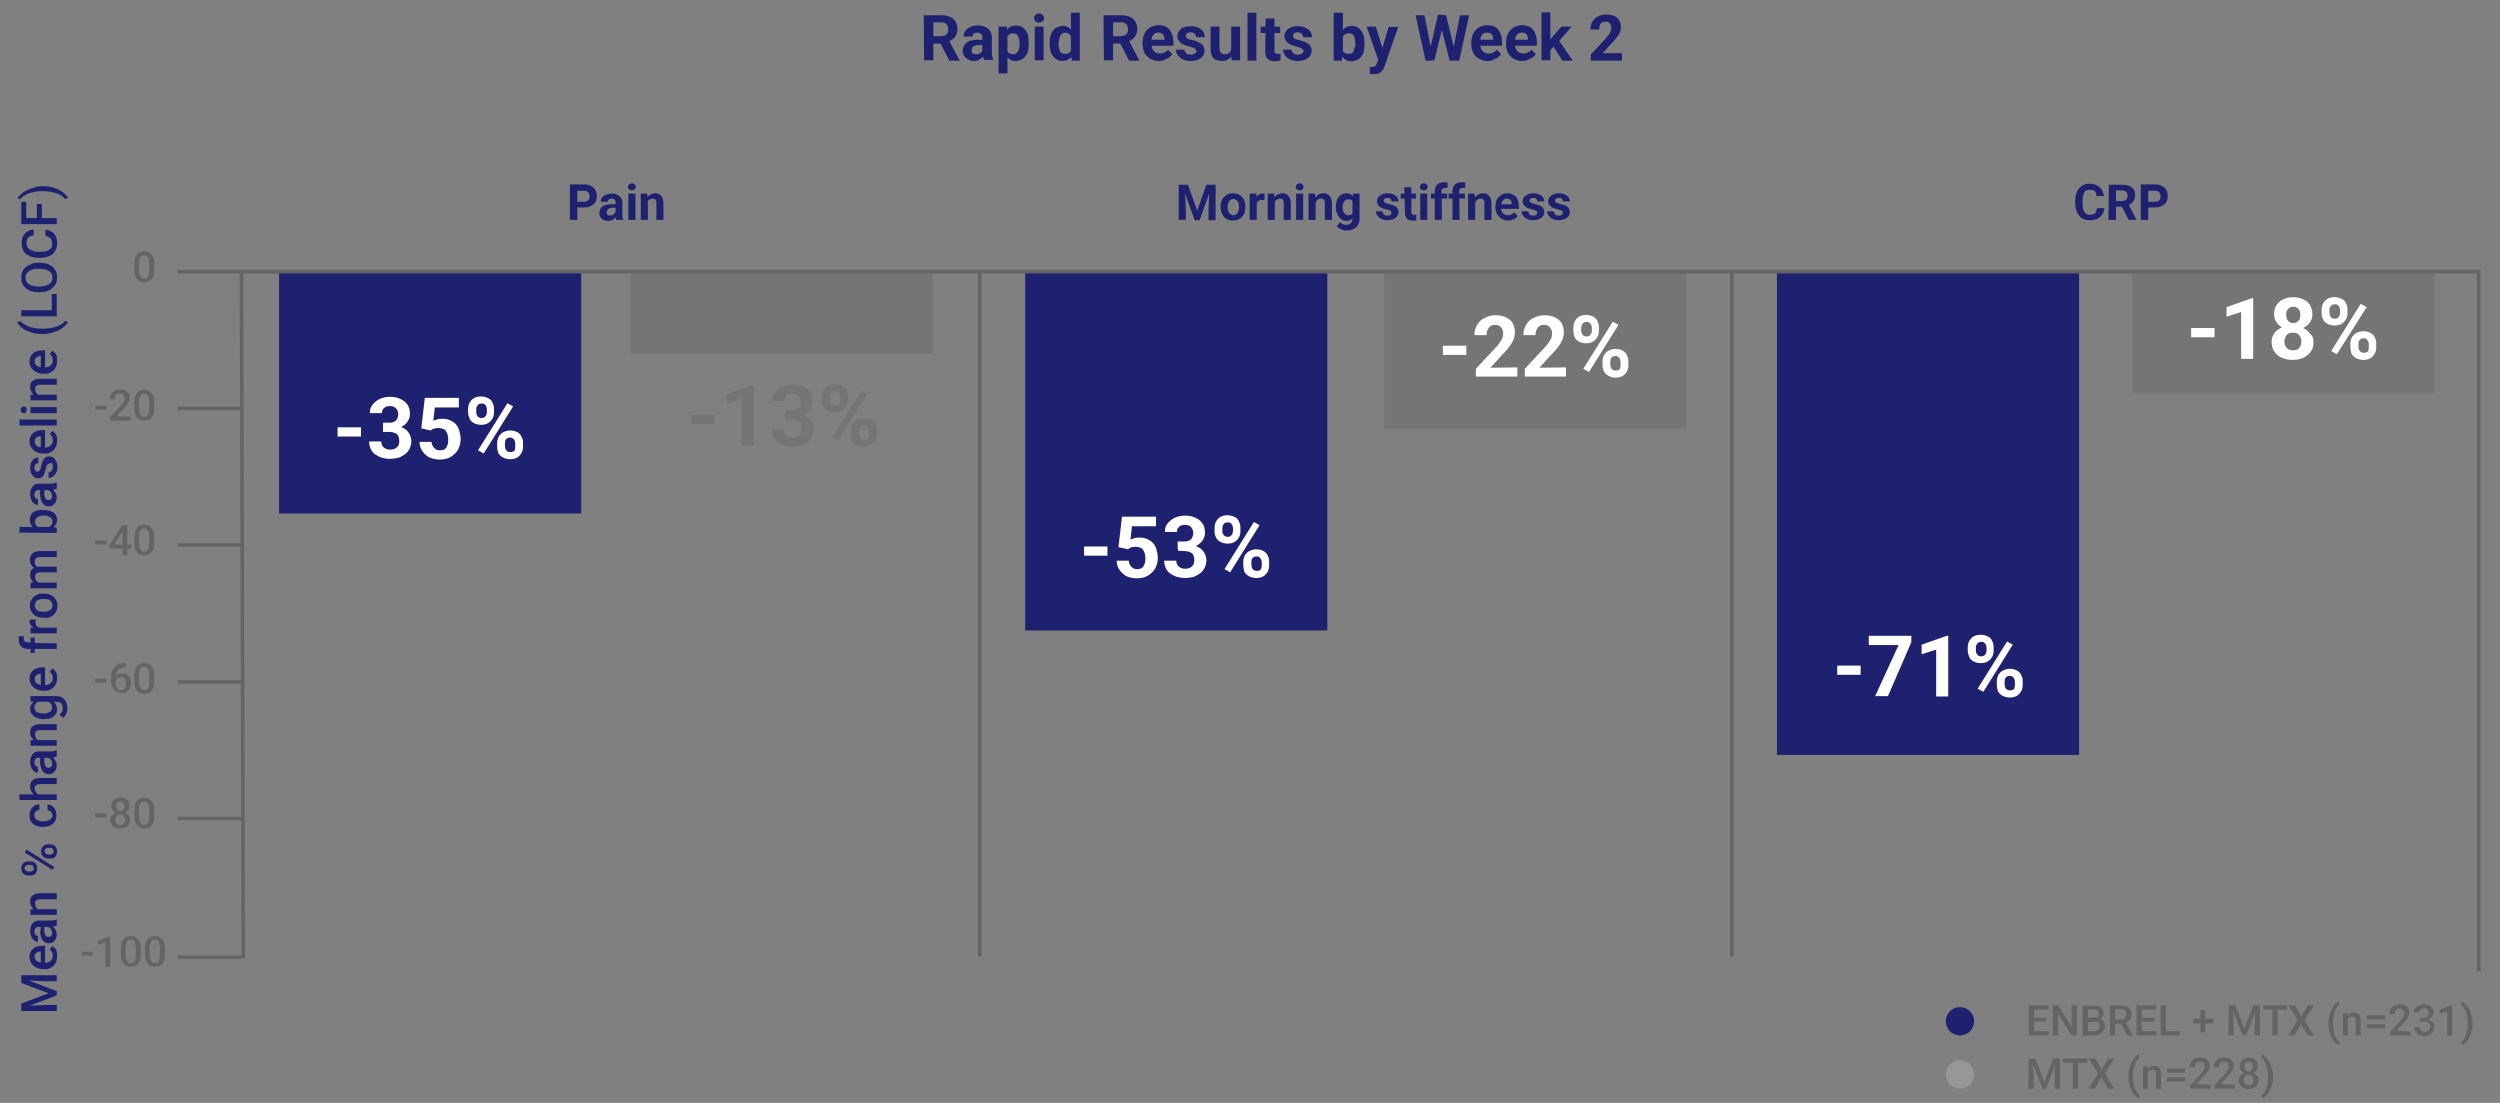
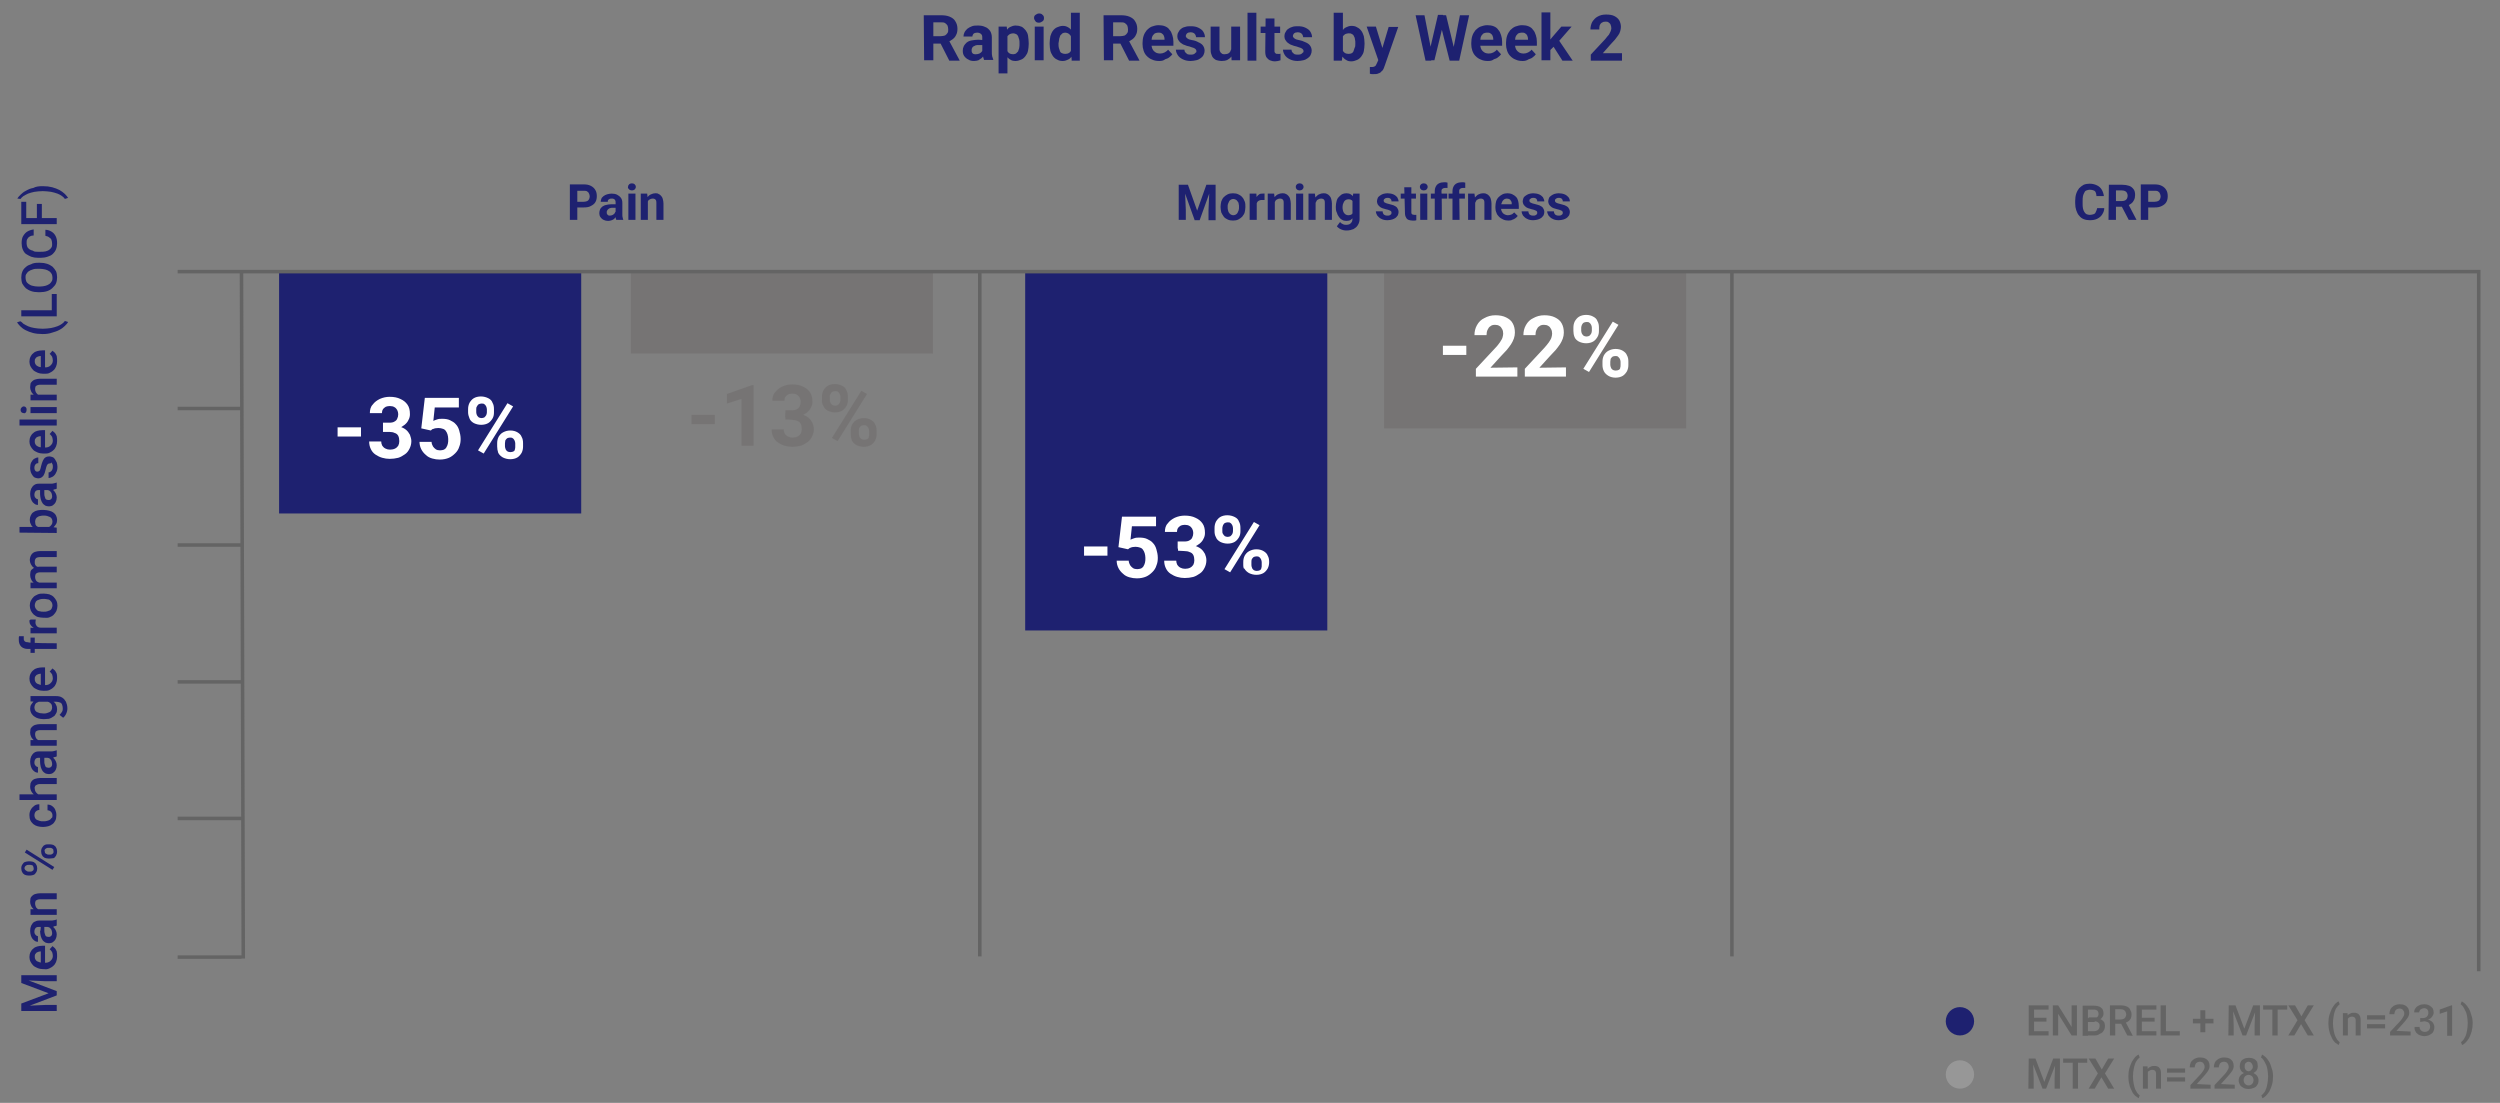
<svg xmlns="http://www.w3.org/2000/svg" xmlns:xlink="http://www.w3.org/1999/xlink" version="1.1" id="Layer_1" x="0px" y="0px" viewBox="0 0 705 311" style="enable-background:new 0 0 705 311;" xml:space="preserve">
  <rect x="0" y="0" width="705" height="311" fill="#808080" stroke="none" />
  <style type="text/css">
	.st0{clip-path:url(#SVGID_00000107567746643762899600000017457264530873489292_);}
	.st1{clip-path:url(#SVGID_00000011714519809685895980000013070166614450806657_);}
	.st2{fill:#979797;}
	.st3{fill:#1E2170;}
	.st4{fill:#646464;}
	.st5{clip-path:url(#SVGID_00000005228401776517367420000003546633478503867817_);}
	.st6{clip-path:url(#SVGID_00000096776596522997167170000005519953438125200272_);}
	.st7{fill:#767474;}
	.st8{fill:#FFFFFF;}
	.st9{clip-path:url(#SVGID_00000055666239350487257080000009890784468525403778_);}
	.st10{clip-path:url(#SVGID_00000055668220945278260270000013324917938539371172_);}
	.st11{fill:none;stroke:#646464;stroke-linecap:square;}
</style>
  <g>
    <defs>
      <rect id="SVGID_1_" y="0.1" width="704.9" height="310" />
    </defs>
    <clipPath id="SVGID_00000070811227395300885890000012834805020479453086_">
      <use xlink:href="#SVGID_1_" style="overflow:visible;" />
    </clipPath>
    <g style="clip-path:url(#SVGID_00000070811227395300885890000012834805020479453086_);">
      <g>
        <defs>
          <rect id="SVGID_00000141428071476830823240000015602027432972738727_" x="548.7" y="280" width="153.8" height="30" />
        </defs>
        <clipPath id="SVGID_00000159439782842610844810000000111025726499379077_">
          <use xlink:href="#SVGID_00000141428071476830823240000015602027432972738727_" style="overflow:visible;" />
        </clipPath>
        <g style="clip-path:url(#SVGID_00000159439782842610844810000000111025726499379077_);">
          <ellipse class="st2" cx="552.7" cy="303" rx="4" ry="4" />
          <ellipse class="st3" cx="552.7" cy="288" rx="4" ry="4" />
          <path class="st4" d="M577.7,290.8v1.2h-4.5v-1.2H577.7z M573.6,283.5v8.5h-1.5v-8.5H573.6z M577.1,287v1.1h-3.9V287H577.1z       M577.7,283.5v1.2h-4.5v-1.2H577.7z M585.7,283.5v8.5h-1.5l-3.8-6.1v6.1h-1.5v-8.5h1.5l3.8,6.1v-6.1H585.7z M590.6,288.2h-2.2      l0-1.1h1.9c0.3,0,0.6,0,0.8-0.1c0.2-0.1,0.4-0.2,0.5-0.4c0.1-0.2,0.2-0.4,0.2-0.7c0-0.3-0.1-0.5-0.2-0.7      c-0.1-0.2-0.3-0.3-0.5-0.4c-0.2-0.1-0.5-0.1-0.9-0.1h-1.4v7.4h-1.5v-8.5h2.9c0.5,0,0.9,0,1.3,0.1c0.4,0.1,0.7,0.2,0.9,0.4      c0.3,0.2,0.5,0.4,0.6,0.7c0.1,0.3,0.2,0.6,0.2,1c0,0.4-0.1,0.7-0.3,1c-0.2,0.3-0.4,0.5-0.7,0.7c-0.3,0.2-0.7,0.3-1.2,0.3      L590.6,288.2L590.6,288.2z M590.6,292H588l0.7-1.2h1.9c0.3,0,0.6-0.1,0.8-0.2c0.2-0.1,0.4-0.3,0.5-0.5c0.1-0.2,0.2-0.4,0.2-0.7      c0-0.3,0-0.5-0.1-0.7c-0.1-0.2-0.3-0.4-0.5-0.5c-0.2-0.1-0.5-0.2-0.8-0.2H589l0-1.1h2.2l0.3,0.4c0.5,0,0.9,0.1,1.2,0.3      c0.3,0.2,0.5,0.4,0.7,0.7c0.1,0.3,0.2,0.6,0.2,1c0,0.5-0.1,1-0.4,1.4c-0.2,0.4-0.6,0.7-1,0.8C591.7,291.9,591.2,292,590.6,292      L590.6,292z M595,283.5h3c0.6,0,1.2,0.1,1.7,0.3s0.8,0.5,1,0.9c0.2,0.4,0.4,0.8,0.4,1.4c0,0.4-0.1,0.8-0.2,1.1      c-0.2,0.3-0.4,0.6-0.7,0.8c-0.3,0.2-0.7,0.4-1,0.5l-0.4,0.2H596l0-1.2h2c0.4,0,0.6-0.1,0.9-0.2c0.2-0.1,0.4-0.3,0.5-0.5      c0.1-0.2,0.2-0.5,0.2-0.7c0-0.3-0.1-0.5-0.2-0.8c-0.1-0.2-0.3-0.4-0.5-0.5c-0.2-0.1-0.5-0.2-0.9-0.2h-1.5v7.4H595L595,283.5      L595,283.5z M599.9,292l-2-3.8l1.5,0l2,3.8v0.1L599.9,292L599.9,292z M608.1,290.8v1.2h-4.5v-1.2H608.1z M604,283.5v8.5h-1.5      v-8.5H604z M607.6,287v1.1h-3.9V287H607.6z M608.1,283.5v1.2h-4.5v-1.2H608.1z M614.7,290.8v1.2h-4.3v-1.2H614.7z M610.8,283.5      v8.5h-1.5v-8.5H610.8z M624.2,287.3v1.3h-5.8v-1.3H624.2z M621.9,284.9v6.2h-1.4v-6.2H621.9z M629.1,283.5h1.3l2.5,6.6l2.5-6.6      h1.3l-3.3,8.5h-1L629.1,283.5L629.1,283.5z M628.5,283.5h1.2l0.2,5.7v2.8h-1.5L628.5,283.5L628.5,283.5z M636,283.5h1.3v8.5      h-1.5v-2.8L636,283.5z M642.3,283.5v8.5h-1.5v-8.5H642.3z M645,283.5v1.2h-6.8v-1.2H645z M647.2,283.5l1.8,3.1l1.8-3.1h1.7      l-2.6,4.2l2.6,4.3h-1.7l-1.9-3.2l-1.9,3.2h-1.7l2.6-4.3l-2.6-4.2H647.2L647.2,283.5z M656.6,288.6L656.6,288.6      c0-0.9,0.1-1.7,0.3-2.4c0.2-0.6,0.4-1.2,0.7-1.8c0.3-0.5,0.6-0.9,0.9-1.3c0.3-0.3,0.7-0.6,1-0.7l0.3,0.8      c-0.2,0.2-0.5,0.4-0.7,0.7c-0.2,0.3-0.5,0.7-0.6,1.1c-0.2,0.4-0.3,0.9-0.4,1.5c-0.1,0.6-0.2,1.3-0.2,2v0.1c0,0.7,0.1,1.4,0.2,2      c0.1,0.5,0.2,1,0.4,1.5c0.2,0.4,0.4,0.8,0.6,1.1c0.2,0.3,0.5,0.5,0.7,0.7l-0.3,0.8c-0.3-0.2-0.6-0.4-1-0.7      c-0.4-0.4-0.7-0.8-0.9-1.3c-0.3-0.6-0.6-1.2-0.7-1.8C656.7,290.2,656.6,289.4,656.6,288.6z M662.1,287v5h-1.4v-6.3h1.3      L662.1,287z M661.8,288.6l-0.5,0c0-0.4,0.1-0.9,0.2-1.2c0.1-0.4,0.3-0.7,0.5-1c0.2-0.3,0.5-0.5,0.8-0.6c0.3-0.2,0.7-0.2,1-0.2      c0.3,0,0.6,0,0.8,0.1c0.2,0.1,0.5,0.2,0.6,0.4c0.2,0.2,0.3,0.4,0.4,0.7c0.1,0.3,0.1,0.7,0.1,1.1v4.1h-1.4v-4.1      c0-0.3,0-0.5-0.1-0.7c-0.1-0.2-0.2-0.3-0.4-0.4c-0.2-0.1-0.4-0.1-0.6-0.1c-0.4,0-0.9,0.2-1.1,0.6c-0.1,0.2-0.2,0.4-0.3,0.6      C661.9,288.1,661.8,288.3,661.8,288.6L661.8,288.6z M672.6,286.3v1.2h-5.1v-1.2H672.6z M672.6,288.8v1.2h-5.1v-1.2H672.6z       M679.8,290.9v1.1H674v-1l2.8-3c0.3-0.3,0.5-0.6,0.7-0.9s0.3-0.5,0.4-0.7c0.1-0.2,0.1-0.4,0.1-0.6c0-0.3,0-0.5-0.2-0.7      c-0.1-0.2-0.2-0.4-0.4-0.5c-0.2-0.1-0.5-0.2-0.7-0.2c-0.3,0-0.6,0.1-0.8,0.2c-0.2,0.1-0.4,0.3-0.5,0.6c-0.1,0.3-0.2,0.5-0.2,0.8      h-1.4c0-0.5,0.1-0.9,0.3-1.4c0.2-0.4,0.6-0.7,1-1c0.4-0.2,0.9-0.4,1.6-0.4c0.6,0,1.1,0.1,1.5,0.3c0.4,0.2,0.7,0.5,0.9,0.8      c0.2,0.4,0.3,0.8,0.3,1.2c0,0.3,0,0.5-0.1,0.8c-0.1,0.3-0.2,0.5-0.4,0.8c-0.2,0.3-0.4,0.5-0.6,0.8c-0.2,0.3-0.5,0.5-0.7,0.8      l-1.8,2L679.8,290.9L679.8,290.9z M682.5,287.1h0.8c0.3,0,0.6-0.1,0.8-0.2c0.2-0.1,0.4-0.3,0.5-0.5c0.1-0.2,0.2-0.4,0.2-0.7      c0-0.3,0-0.5-0.1-0.7c-0.1-0.2-0.2-0.4-0.4-0.5c-0.2-0.1-0.4-0.2-0.7-0.2c-0.2,0-0.5,0.1-0.7,0.2c-0.2,0.1-0.4,0.2-0.5,0.4      c-0.1,0.2-0.2,0.4-0.2,0.6h-1.4c0-0.5,0.1-0.9,0.4-1.2c0.2-0.4,0.6-0.6,1-0.8c0.4-0.2,0.9-0.3,1.4-0.3c0.6,0,1,0.1,1.4,0.3      c0.4,0.2,0.7,0.5,1,0.8c0.2,0.4,0.3,0.8,0.3,1.3c0,0.2-0.1,0.5-0.2,0.7s-0.3,0.5-0.5,0.7c-0.2,0.2-0.5,0.4-0.8,0.5      c-0.4,0.1-0.8,0.2-1.2,0.2h-1.1L682.5,287.1L682.5,287.1z M682.5,288.2v-0.8h1.1c0.5,0,0.9,0.1,1.3,0.2c0.4,0.1,0.6,0.3,0.9,0.5      c0.2,0.2,0.4,0.4,0.5,0.7c0.1,0.3,0.2,0.5,0.2,0.8c0,0.4-0.1,0.8-0.2,1.1c-0.1,0.3-0.3,0.6-0.6,0.8c-0.3,0.2-0.6,0.4-0.9,0.5      c-0.4,0.1-0.8,0.2-1.1,0.2c-0.4,0-0.7-0.1-1.1-0.2c-0.3-0.1-0.6-0.2-0.9-0.5c-0.3-0.2-0.5-0.5-0.6-0.8c-0.2-0.3-0.2-0.7-0.2-1.1      h1.4c0,0.3,0.1,0.5,0.2,0.7c0.1,0.2,0.3,0.3,0.5,0.5c0.2,0.1,0.5,0.2,0.8,0.2c0.3,0,0.6-0.1,0.8-0.2c0.2-0.1,0.4-0.3,0.5-0.5      c0.1-0.2,0.2-0.5,0.2-0.8c0-0.3-0.1-0.6-0.2-0.8c-0.1-0.2-0.3-0.4-0.6-0.5c-0.3-0.1-0.6-0.2-0.8-0.2L682.5,288.2L682.5,288.2z       M691.5,283.5v8.6h-1.4v-6.9l-2.1,0.7v-1.2l3.3-1.2L691.5,283.5L691.5,283.5z M697.3,288.5L697.3,288.5c0,0.9-0.1,1.6-0.3,2.4      c-0.2,0.6-0.4,1.2-0.7,1.8c-0.3,0.5-0.6,0.9-1,1.3c-0.3,0.3-0.7,0.6-1,0.7l-0.3-0.8c0.2-0.2,0.5-0.4,0.7-0.7      c0.2-0.3,0.4-0.7,0.6-1.1c0.2-0.4,0.3-0.9,0.4-1.5c0.1-0.6,0.2-1.2,0.2-2v-0.1c0-0.7-0.1-1.4-0.2-2c-0.1-0.5-0.2-1-0.5-1.5      c-0.2-0.4-0.4-0.8-0.6-1.1c-0.2-0.3-0.4-0.5-0.7-0.7l0.3-0.8c0.3,0.1,0.6,0.4,1,0.7c0.3,0.3,0.7,0.8,1,1.3      c0.3,0.5,0.5,1.1,0.7,1.8C697.2,287,697.3,287.8,697.3,288.5z M572.7,298.5h1.3l2.5,6.6l2.5-6.6h1.3L577,307h-1L572.7,298.5      L572.7,298.5z M572.1,298.5h1.2l0.2,5.7v2.8h-1.5L572.1,298.5L572.1,298.5z M579.6,298.5h1.3v8.5h-1.5v-2.8L579.6,298.5      L579.6,298.5z M586,298.5v8.5h-1.5v-8.5H586z M588.6,298.5v1.2h-6.8v-1.2H588.6z M590.9,298.5l1.8,3.1l1.8-3.1h1.7l-2.6,4.2      l2.6,4.3h-1.7l-1.9-3.2l-1.9,3.2h-1.7l2.6-4.3l-2.6-4.2H590.9z M600.2,303.6L600.2,303.6c0-0.9,0.1-1.7,0.3-2.4      c0.2-0.6,0.4-1.2,0.7-1.8c0.3-0.5,0.6-0.9,0.9-1.3c0.3-0.3,0.7-0.6,1-0.7l0.3,0.8c-0.2,0.2-0.5,0.4-0.7,0.7      c-0.2,0.3-0.5,0.7-0.6,1.1c-0.2,0.5-0.3,1-0.4,1.5c-0.1,0.6-0.2,1.2-0.2,2v0.1c0,0.7,0.1,1.4,0.2,2c0.1,0.5,0.2,1,0.4,1.5      c0.2,0.4,0.4,0.8,0.6,1.1c0.2,0.3,0.5,0.5,0.7,0.7l-0.3,0.8c-0.3-0.2-0.6-0.4-1-0.7c-0.4-0.4-0.7-0.8-0.9-1.3      c-0.3-0.6-0.6-1.2-0.7-1.8C600.3,305.2,600.2,304.4,600.2,303.6z M605.7,302v5h-1.4v-6.3h1.3L605.7,302z M605.5,303.6l-0.5,0      c0-0.4,0.1-0.9,0.2-1.2c0.1-0.4,0.3-0.7,0.5-1c0.2-0.3,0.5-0.5,0.8-0.6c0.3-0.2,0.7-0.2,1-0.2c0.3,0,0.6,0,0.8,0.1      c0.2,0.1,0.5,0.2,0.6,0.4c0.2,0.2,0.3,0.4,0.4,0.7c0.1,0.3,0.1,0.7,0.1,1.1v4.1h-1.4v-4.1c0-0.3,0-0.5-0.1-0.7      c-0.1-0.2-0.2-0.3-0.4-0.4c-0.2-0.1-0.4-0.1-0.6-0.1c-0.2,0-0.4,0-0.7,0.2c-0.2,0.1-0.4,0.2-0.5,0.4c-0.1,0.2-0.2,0.4-0.3,0.6      C605.5,303.1,605.5,303.4,605.5,303.6L605.5,303.6z M616.2,301.3v1.2h-5.1v-1.2H616.2z M616.2,303.8v1.2h-5.1v-1.2H616.2z       M623.4,305.9v1.1h-5.7v-1l2.8-3c0.3-0.3,0.5-0.6,0.7-0.9c0.2-0.2,0.3-0.5,0.4-0.7c0.1-0.2,0.1-0.4,0.1-0.6      c0-0.3-0.1-0.5-0.2-0.7c-0.1-0.2-0.2-0.4-0.4-0.5c-0.2-0.1-0.5-0.2-0.7-0.2c-0.3,0-0.6,0.1-0.8,0.2c-0.2,0.1-0.4,0.3-0.5,0.6      c-0.1,0.2-0.2,0.5-0.2,0.8h-1.4c0-0.5,0.1-0.9,0.3-1.4c0.2-0.4,0.6-0.7,1-1c0.4-0.2,0.9-0.4,1.6-0.4c0.6,0,1.1,0.1,1.5,0.3      c0.4,0.2,0.7,0.5,0.9,0.8c0.2,0.4,0.3,0.8,0.3,1.2c0,0.3,0,0.5-0.1,0.8c-0.1,0.3-0.2,0.5-0.4,0.8c-0.2,0.3-0.4,0.5-0.6,0.8      c-0.2,0.3-0.5,0.5-0.7,0.8l-1.8,2L623.4,305.9L623.4,305.9z M630.2,305.9v1.1h-5.7v-1l2.8-3c0.3-0.3,0.5-0.6,0.7-0.9      s0.3-0.5,0.4-0.7c0.1-0.2,0.1-0.4,0.1-0.6c0-0.3-0.1-0.5-0.2-0.7c-0.1-0.2-0.2-0.4-0.4-0.5c-0.2-0.1-0.5-0.2-0.7-0.2      c-0.3,0-0.6,0.1-0.8,0.2c-0.2,0.1-0.4,0.3-0.5,0.6c-0.1,0.2-0.2,0.5-0.2,0.8h-1.4c0-0.5,0.1-0.9,0.3-1.4c0.2-0.4,0.6-0.7,1-1      c0.4-0.2,0.9-0.4,1.6-0.4c0.6,0,1.1,0.1,1.5,0.3c0.4,0.2,0.7,0.5,0.9,0.8c0.2,0.4,0.3,0.8,0.3,1.2c0,0.3,0,0.5-0.1,0.8      c-0.1,0.3-0.2,0.5-0.4,0.8c-0.2,0.3-0.4,0.5-0.6,0.8c-0.2,0.3-0.5,0.5-0.7,0.8l-1.8,2L630.2,305.9L630.2,305.9z M636.9,304.7      c0,0.5-0.1,1-0.4,1.3c-0.2,0.4-0.6,0.7-1,0.8c-0.5,0.2-0.9,0.3-1.4,0.3c-0.5,0-1-0.1-1.4-0.3c-0.4-0.2-0.8-0.5-1-0.8      c-0.2-0.4-0.4-0.8-0.4-1.3c0-0.7,0.3-1.3,0.8-1.7c0.3-0.2,0.6-0.4,0.9-0.5c0.3-0.1,0.7-0.2,1.1-0.2c0.5,0,1,0.1,1.4,0.3      c0.4,0.2,0.8,0.5,1,0.8C636.8,303.8,636.9,304.2,636.9,304.7z M635.5,304.6c0-0.3-0.1-0.5-0.2-0.8c-0.1-0.2-0.3-0.4-0.5-0.5      c-0.2-0.1-0.5-0.2-0.7-0.2c-0.3,0-0.5,0.1-0.7,0.2c-0.2,0.1-0.4,0.3-0.5,0.5c-0.1,0.2-0.2,0.5-0.2,0.8c0,0.3,0.1,0.5,0.2,0.8      c0.1,0.2,0.3,0.4,0.5,0.5c0.2,0.1,0.5,0.2,0.7,0.2c0.3,0,0.5-0.1,0.7-0.2c0.2-0.1,0.4-0.3,0.5-0.5      C635.4,305.2,635.5,304.9,635.5,304.6L635.5,304.6z M636.7,300.7c0,0.4-0.1,0.8-0.3,1.1c-0.2,0.3-0.6,0.6-0.9,0.8      c-0.4,0.2-0.9,0.3-1.3,0.3c-0.5,0-1-0.1-1.4-0.3c-0.4-0.2-0.7-0.4-0.9-0.8c-0.2-0.3-0.3-0.7-0.3-1.1c0-0.5,0.1-0.9,0.3-1.3      c0.2-0.4,0.5-0.6,0.9-0.8c0.4-0.2,0.9-0.3,1.4-0.3c0.5,0,1,0.1,1.4,0.3c0.4,0.2,0.7,0.5,0.9,0.8      C636.6,299.8,636.7,300.2,636.7,300.7L636.7,300.7z M635.3,300.8c0-0.3-0.1-0.5-0.2-0.7c-0.1-0.2-0.2-0.3-0.4-0.5      c-0.2-0.1-0.4-0.2-0.6-0.2c-0.2,0-0.5,0.1-0.6,0.2c-0.2,0.1-0.3,0.3-0.4,0.4c-0.1,0.2-0.1,0.4-0.1,0.7c0,0.3,0,0.5,0.1,0.7      c0.1,0.2,0.2,0.3,0.4,0.5c0.2,0.1,0.4,0.2,0.6,0.2c0.2,0,0.5-0.1,0.6-0.2s0.3-0.3,0.4-0.5C635.3,301.3,635.3,301,635.3,300.8z       M641,303.5L641,303.5c0,0.9-0.1,1.7-0.3,2.4c-0.2,0.6-0.4,1.2-0.7,1.8c-0.3,0.5-0.6,0.9-1,1.3c-0.3,0.3-0.7,0.6-1,0.7l-0.3-0.8      c0.3-0.2,0.5-0.4,0.7-0.7c0.3-0.3,0.5-0.7,0.6-1.1c0.2-0.4,0.3-0.9,0.4-1.5c0.1-0.6,0.2-1.2,0.2-2v-0.1c0-0.7-0.1-1.4-0.2-2      c-0.1-0.5-0.2-1-0.5-1.5c-0.2-0.4-0.4-0.8-0.6-1.1c-0.2-0.3-0.4-0.5-0.7-0.7l0.3-0.8c0.3,0.1,0.6,0.4,1,0.7      c0.3,0.3,0.7,0.8,1,1.3c0.3,0.5,0.5,1.1,0.7,1.8C640.9,302,641,302.7,641,303.5z" />
        </g>
      </g>
      <g>
        <defs>
          <rect id="SVGID_00000101818216434149673870000014955297503063303809_" y="43.9" width="47.1" height="250.3" />
        </defs>
        <clipPath id="SVGID_00000158737200483518076360000014840907526225473705_">
          <use xlink:href="#SVGID_00000101818216434149673870000014955297503063303809_" style="overflow:visible;" />
        </clipPath>
        <g style="clip-path:url(#SVGID_00000158737200483518076360000014840907526225473705_);">
-           <path class="st4" d="M43.5,74.6V76c0,0.7-0.1,1.2-0.2,1.7c-0.1,0.5-0.3,0.8-0.6,1.1c-0.2,0.3-0.5,0.5-0.9,0.6      c-0.3,0.1-0.7,0.2-1.1,0.2c-0.3,0-0.6,0-0.9-0.1c-0.6-0.2-1.1-0.6-1.4-1.1c-0.2-0.3-0.3-0.7-0.4-1.1c-0.1-0.5-0.1-0.9-0.1-1.4      v-1.4c0-0.7,0.1-1.2,0.2-1.7c0.1-0.5,0.3-0.8,0.6-1.1c0.2-0.3,0.5-0.5,0.9-0.6c0.3-0.1,0.7-0.2,1.1-0.2c0.3,0,0.7,0,0.9,0.1      c0.6,0.2,1.1,0.6,1.4,1.1c0.2,0.3,0.3,0.6,0.4,1C43.5,73.6,43.5,74.1,43.5,74.6z M42.1,76.2v-1.8c0-0.3,0-0.6-0.1-0.9      c0-0.2-0.1-0.4-0.2-0.7c-0.1-0.2-0.2-0.3-0.3-0.4c-0.1-0.1-0.2-0.2-0.4-0.3c-0.2-0.1-0.3-0.1-0.5-0.1c-0.2,0-0.4,0-0.6,0.1      c-0.2,0.1-0.3,0.2-0.4,0.4c-0.1,0.2-0.2,0.5-0.3,0.7c-0.1,0.4-0.1,0.7-0.1,1.1v1.8c0,0.3,0,0.6,0.1,0.9c0,0.3,0.1,0.5,0.2,0.7      c0.1,0.2,0.2,0.3,0.3,0.5c0.1,0.1,0.2,0.2,0.4,0.3c0.1,0.1,0.3,0.1,0.5,0.1c0.2,0,0.4,0,0.6-0.1s0.3-0.2,0.4-0.4      c0.1-0.2,0.2-0.4,0.3-0.7C42.1,77,42.1,76.6,42.1,76.2z M30,114.4v1.1h-3.1v-1.1H30z M36.8,117.5v1.1h-5.7v-1l2.8-3      c0.3-0.3,0.5-0.6,0.7-0.9c0.2-0.2,0.3-0.5,0.4-0.7c0.1-0.2,0.1-0.4,0.1-0.6c0-0.3,0-0.5-0.2-0.7c-0.1-0.2-0.2-0.4-0.4-0.5      c-0.2-0.1-0.5-0.2-0.7-0.2c-0.3,0-0.6,0.1-0.8,0.2c-0.2,0.1-0.4,0.3-0.5,0.6c-0.1,0.2-0.2,0.5-0.2,0.8H31c0-0.5,0.1-0.9,0.3-1.4      c0.2-0.4,0.6-0.7,1-1c0.4-0.2,0.9-0.4,1.6-0.4c0.6,0,1.1,0.1,1.5,0.3c0.4,0.2,0.7,0.5,0.9,0.8c0.2,0.4,0.3,0.8,0.3,1.2      c0,0.3,0,0.5-0.1,0.8c-0.1,0.3-0.2,0.5-0.4,0.8c-0.2,0.3-0.4,0.5-0.6,0.8c-0.2,0.3-0.5,0.5-0.7,0.8l-1.8,2      C32.9,117.5,36.8,117.5,36.8,117.5z M43.5,113.6v1.4c0,0.7-0.1,1.2-0.2,1.7c-0.1,0.5-0.3,0.8-0.6,1.1c-0.2,0.3-0.5,0.5-0.9,0.6      c-0.3,0.1-0.7,0.2-1.1,0.2c-0.3,0-0.6,0-0.9-0.1c-0.3-0.1-0.5-0.2-0.8-0.4c-0.2-0.2-0.4-0.4-0.6-0.7c-0.2-0.3-0.3-0.7-0.4-1      c-0.1-0.5-0.1-0.9-0.1-1.4v-1.4c0-0.7,0.1-1.2,0.2-1.7c0.1-0.5,0.3-0.8,0.6-1.1c0.2-0.3,0.5-0.5,0.9-0.6      c0.4-0.1,0.8-0.2,1.1-0.2c0.3,0,0.7,0,0.9,0.1c0.3,0.1,0.5,0.2,0.8,0.4c0.2,0.2,0.4,0.4,0.6,0.7c0.2,0.3,0.3,0.6,0.4,1      C43.5,112.6,43.5,113.1,43.5,113.6z M42.1,115.2v-1.8c0-0.3,0-0.6-0.1-0.9c0-0.2-0.1-0.4-0.2-0.7c-0.1-0.2-0.2-0.3-0.3-0.4      c-0.1-0.1-0.2-0.2-0.4-0.3c-0.2-0.1-0.3-0.1-0.5-0.1c-0.2,0-0.4,0-0.6,0.1c-0.2,0.1-0.3,0.2-0.4,0.4c-0.1,0.2-0.2,0.5-0.3,0.7      c-0.1,0.4-0.1,0.7-0.1,1.1v1.8c0,0.3,0,0.6,0.1,0.9c0,0.3,0.1,0.5,0.2,0.7c0.1,0.2,0.2,0.3,0.3,0.5c0.1,0.1,0.2,0.2,0.4,0.3      c0.1,0.1,0.3,0.1,0.5,0.1c0.2,0,0.4,0,0.6-0.1c0.2-0.1,0.3-0.2,0.4-0.4c0.1-0.2,0.2-0.4,0.3-0.7C42.1,116,42.1,115.7,42.1,115.2      z M30,152.4v1.1h-3.1v-1.1H30z M37,153.6v1.1h-6.2l0-0.9l3.7-5.8h1.1l-1.2,2.1l-2.1,3.4C32.3,153.6,37,153.6,37,153.6z       M35.9,148.1v8.5h-1.4v-8.5H35.9z M43.5,151.6v1.4c0,0.7-0.1,1.2-0.2,1.7c-0.1,0.5-0.3,0.8-0.6,1.1c-0.2,0.3-0.5,0.5-0.9,0.6      c-0.3,0.1-0.7,0.2-1.1,0.2c-0.3,0-0.6,0-0.9-0.1c-0.3-0.1-0.5-0.2-0.8-0.4c-0.2-0.2-0.4-0.4-0.6-0.7c-0.2-0.3-0.3-0.7-0.4-1      c-0.1-0.5-0.1-0.9-0.1-1.4v-1.4c0-0.7,0.1-1.2,0.2-1.7c0.1-0.5,0.3-0.8,0.6-1.1c0.2-0.3,0.5-0.5,0.9-0.6      c0.4-0.1,0.8-0.2,1.1-0.2c0.3,0,0.7,0,0.9,0.1c0.3,0.1,0.5,0.2,0.8,0.4c0.2,0.2,0.4,0.4,0.6,0.7c0.2,0.3,0.3,0.6,0.4,1      C43.5,150.6,43.5,151.1,43.5,151.6L43.5,151.6z M42.1,153.2v-1.8c0-0.3,0-0.6-0.1-0.9c0-0.2-0.1-0.4-0.2-0.7      c-0.1-0.2-0.2-0.3-0.3-0.4c-0.1-0.1-0.2-0.2-0.4-0.3c-0.2-0.1-0.3-0.1-0.5-0.1c-0.2,0-0.4,0-0.6,0.1c-0.2,0.1-0.3,0.2-0.4,0.4      c-0.1,0.2-0.2,0.5-0.3,0.7c-0.1,0.4-0.1,0.7-0.1,1.1v1.8c0,0.3,0,0.6,0.1,0.9c0,0.3,0.1,0.5,0.2,0.7c0.1,0.2,0.2,0.3,0.3,0.5      c0.1,0.1,0.2,0.2,0.4,0.3c0.1,0.1,0.3,0.1,0.5,0.1c0.2,0,0.4,0,0.6-0.1c0.2-0.1,0.3-0.2,0.4-0.4c0.1-0.2,0.2-0.4,0.3-0.7      C42.1,154,42.1,153.7,42.1,153.2z M30,191.4v1.1h-3.1v-1.1H30z M35.4,187h0.2v1.2h-0.1c-0.5,0-0.9,0.1-1.3,0.2      c-0.3,0.1-0.7,0.4-0.9,0.6c-0.2,0.3-0.4,0.6-0.5,1c-0.1,0.4-0.2,0.8-0.2,1.2v1.3c0,0.3,0,0.6,0.1,0.9c0.1,0.3,0.2,0.5,0.3,0.7      c0.1,0.2,0.3,0.3,0.5,0.4c0.2,0.1,0.4,0.1,0.6,0.1c0.2,0,0.4,0,0.6-0.1c0.2-0.1,0.3-0.2,0.4-0.4c0.1-0.2,0.2-0.3,0.3-0.6      c0.1-0.2,0.1-0.4,0.1-0.7c0-0.2,0-0.5-0.1-0.7c-0.1-0.2-0.1-0.4-0.3-0.6c-0.1-0.2-0.3-0.3-0.4-0.4c-0.2-0.1-0.4-0.1-0.6-0.1      c-0.3,0-0.5,0.1-0.8,0.2c-0.2,0.1-0.4,0.3-0.5,0.5c-0.1,0.2-0.2,0.4-0.2,0.7l-0.5-0.2c0-0.4,0.1-0.7,0.2-1      c0.1-0.3,0.3-0.5,0.5-0.7c0.2-0.2,0.5-0.4,0.7-0.5c0.3-0.1,0.6-0.2,0.9-0.2c0.4,0,0.8,0.1,1.1,0.2c0.3,0.2,0.6,0.4,0.8,0.6      c0.2,0.3,0.4,0.6,0.5,0.9c0.1,0.3,0.2,0.7,0.2,1.1c0,0.4-0.1,0.8-0.2,1.1c-0.1,0.3-0.3,0.7-0.5,0.9c-0.2,0.3-0.5,0.5-0.9,0.6      c-0.3,0.1-0.7,0.2-1.2,0.2c-0.5,0-0.9-0.1-1.2-0.3c-0.4-0.2-0.7-0.4-0.9-0.7c-0.3-0.3-0.4-0.7-0.6-1.1c-0.1-0.4-0.2-0.8-0.2-1.3      v-0.6c0-0.6,0.1-1.3,0.2-1.8c0.2-0.6,0.4-1.1,0.8-1.5c0.4-0.4,0.8-0.8,1.3-1C34,187.2,34.6,187,35.4,187L35.4,187z M43.5,190.6      v1.4c0,0.7-0.1,1.2-0.2,1.7c-0.1,0.5-0.3,0.8-0.6,1.1c-0.2,0.3-0.5,0.5-0.9,0.6c-0.3,0.1-0.7,0.2-1.1,0.2c-0.3,0-0.6,0-0.9-0.1      c-0.3-0.1-0.5-0.2-0.8-0.4c-0.2-0.2-0.4-0.4-0.6-0.7c-0.2-0.3-0.3-0.7-0.4-1c-0.1-0.5-0.1-0.9-0.1-1.4v-1.4      c0-0.7,0.1-1.2,0.2-1.7c0.1-0.5,0.3-0.8,0.6-1.1c0.2-0.3,0.5-0.5,0.9-0.6c0.4-0.1,0.8-0.2,1.1-0.2c0.3,0,0.7,0,0.9,0.1      c0.3,0.1,0.5,0.2,0.8,0.4c0.2,0.2,0.4,0.4,0.6,0.7c0.2,0.3,0.3,0.6,0.4,1C43.5,189.6,43.5,190.1,43.5,190.6L43.5,190.6z       M42.1,192.2v-1.8c0-0.3,0-0.6-0.1-0.9c0-0.2-0.1-0.4-0.2-0.7c-0.1-0.2-0.2-0.3-0.3-0.4c-0.1-0.1-0.2-0.2-0.4-0.3      c-0.2-0.1-0.3-0.1-0.5-0.1c-0.2,0-0.4,0-0.6,0.1c-0.2,0.1-0.3,0.2-0.4,0.4c-0.1,0.2-0.2,0.5-0.3,0.7c-0.1,0.4-0.1,0.7-0.1,1.1      v1.8c0,0.3,0,0.6,0.1,0.9c0,0.3,0.1,0.5,0.2,0.7c0.1,0.2,0.2,0.3,0.3,0.5c0.1,0.1,0.2,0.2,0.4,0.3c0.1,0.1,0.3,0.1,0.5,0.1      c0.2,0,0.4,0,0.6-0.1c0.2-0.1,0.3-0.2,0.4-0.4c0.1-0.2,0.2-0.4,0.3-0.7C42.1,193,42.1,192.7,42.1,192.2z M30,229.4v1.1h-3.1      v-1.1H30z M36.7,231.3c0,0.5-0.1,1-0.4,1.3c-0.2,0.4-0.6,0.7-1,0.8c-0.5,0.2-0.9,0.3-1.4,0.3c-0.5,0-1-0.1-1.4-0.3      c-0.4-0.2-0.8-0.5-1-0.8c-0.2-0.4-0.4-0.8-0.4-1.3c0-0.7,0.3-1.3,0.8-1.7c0.3-0.2,0.6-0.4,0.9-0.5c0.3-0.1,0.7-0.2,1.1-0.2      c0.5,0,1,0.1,1.4,0.3c0.4,0.2,0.8,0.5,1,0.8C36.6,230.4,36.7,230.8,36.7,231.3L36.7,231.3z M35.3,231.2c0-0.3-0.1-0.5-0.2-0.8      c-0.1-0.2-0.3-0.4-0.5-0.5c-0.2-0.1-0.5-0.2-0.7-0.2c-0.3,0-0.5,0.1-0.7,0.2c-0.2,0.1-0.4,0.3-0.5,0.5c-0.1,0.2-0.2,0.5-0.2,0.8      c0,0.3,0.1,0.5,0.2,0.8c0.1,0.2,0.3,0.4,0.5,0.5c0.2,0.1,0.5,0.2,0.7,0.2c0.3,0,0.5-0.1,0.7-0.2c0.2-0.1,0.4-0.3,0.5-0.5      C35.2,231.8,35.3,231.5,35.3,231.2z M36.5,227.3c0,0.4-0.1,0.8-0.3,1.1c-0.2,0.3-0.6,0.6-0.9,0.8c-0.4,0.2-0.9,0.3-1.3,0.3      c-0.5,0-1-0.1-1.4-0.3c-0.4-0.2-0.7-0.4-0.9-0.8c-0.2-0.3-0.3-0.7-0.3-1.1c0-0.5,0.1-0.9,0.3-1.3c0.2-0.4,0.5-0.6,0.9-0.8      c0.4-0.2,0.9-0.3,1.4-0.3c0.5,0,1,0.1,1.4,0.3c0.4,0.2,0.7,0.5,0.9,0.8C36.4,226.4,36.5,226.8,36.5,227.3z M35.1,227.4      c0-0.3-0.1-0.5-0.2-0.7c-0.1-0.2-0.2-0.3-0.4-0.5c-0.2-0.1-0.4-0.2-0.6-0.2c-0.2,0-0.5,0.1-0.6,0.2c-0.2,0.1-0.3,0.3-0.4,0.4      c-0.1,0.2-0.1,0.4-0.1,0.7c0,0.3,0,0.5,0.1,0.7c0.1,0.2,0.2,0.3,0.4,0.5c0.2,0.1,0.4,0.2,0.6,0.2s0.5-0.1,0.6-0.2      c0.2-0.1,0.3-0.3,0.4-0.5C35,227.9,35.1,227.6,35.1,227.4L35.1,227.4z M43.5,228.6v1.4c0,0.7-0.1,1.2-0.2,1.7      c-0.1,0.5-0.3,0.8-0.6,1.1c-0.2,0.3-0.5,0.5-0.9,0.6c-0.3,0.1-0.7,0.2-1.1,0.2c-0.3,0-0.6,0-0.9-0.1c-0.3-0.1-0.5-0.2-0.8-0.4      c-0.2-0.2-0.4-0.4-0.6-0.7c-0.2-0.3-0.3-0.7-0.4-1c-0.1-0.5-0.1-0.9-0.1-1.4v-1.4c0-0.7,0.1-1.2,0.2-1.7      c0.1-0.5,0.3-0.8,0.6-1.1c0.2-0.3,0.5-0.5,0.9-0.6c0.4-0.1,0.8-0.2,1.1-0.2c0.3,0,0.7,0,0.9,0.1c0.3,0.1,0.5,0.2,0.8,0.4      c0.2,0.2,0.4,0.4,0.6,0.7c0.2,0.3,0.3,0.6,0.4,1C43.5,227.6,43.5,228.1,43.5,228.6L43.5,228.6z M42.1,230.2v-1.8      c0-0.3,0-0.6-0.1-0.9c0-0.2-0.1-0.4-0.2-0.7c-0.1-0.2-0.2-0.3-0.3-0.4c-0.1-0.1-0.2-0.2-0.4-0.3c-0.2-0.1-0.3-0.1-0.5-0.1      c-0.2,0-0.4,0-0.6,0.1c-0.2,0.1-0.3,0.2-0.4,0.4c-0.1,0.2-0.2,0.5-0.3,0.7c-0.1,0.4-0.1,0.7-0.1,1.1v1.8c0,0.3,0,0.6,0.1,0.9      c0,0.3,0.1,0.5,0.2,0.7c0.1,0.2,0.2,0.3,0.3,0.5c0.1,0.1,0.2,0.2,0.4,0.3c0.1,0.1,0.3,0.1,0.5,0.1c0.2,0,0.4,0,0.6-0.1      c0.2-0.1,0.3-0.2,0.4-0.4c0.1-0.2,0.2-0.4,0.3-0.7C42.1,231,42.1,230.7,42.1,230.2z M26.1,268.4v1.1H23v-1.1H26.1z M31.1,264.1      v8.6h-1.4v-6.9l-2.1,0.7v-1.2l3.3-1.2L31.1,264.1L31.1,264.1z M39.7,267.6v1.4c0,0.7-0.1,1.2-0.2,1.7c-0.1,0.5-0.3,0.8-0.6,1.1      c-0.2,0.3-0.5,0.5-0.9,0.6c-0.3,0.1-0.7,0.2-1.1,0.2c-0.3,0-0.6,0-0.9-0.1c-0.3-0.1-0.5-0.2-0.8-0.4c-0.2-0.2-0.4-0.4-0.6-0.7      c-0.2-0.3-0.3-0.7-0.4-1c-0.1-0.5-0.1-0.9-0.1-1.4v-1.4c0-0.7,0.1-1.2,0.2-1.7c0.1-0.5,0.3-0.8,0.6-1.1c0.2-0.3,0.5-0.5,0.9-0.6      c0.4-0.1,0.8-0.2,1.1-0.2c0.3,0,0.7,0,0.9,0.1c0.3,0.1,0.5,0.2,0.8,0.4c0.2,0.2,0.4,0.4,0.6,0.7c0.2,0.3,0.3,0.6,0.4,1      C39.6,266.6,39.7,267.1,39.7,267.6L39.7,267.6z M38.3,269.2v-1.8c0-0.3,0-0.6-0.1-0.9c0-0.2-0.1-0.4-0.2-0.7      c-0.1-0.2-0.2-0.3-0.3-0.4c-0.1-0.1-0.2-0.2-0.4-0.3c-0.2-0.1-0.3-0.1-0.5-0.1c-0.2,0-0.4,0-0.6,0.1c-0.2,0.1-0.3,0.2-0.4,0.4      c-0.1,0.2-0.2,0.5-0.3,0.7c-0.1,0.4-0.1,0.7-0.1,1.1v1.8c0,0.3,0,0.6,0.1,0.9c0,0.3,0.1,0.5,0.2,0.7c0.1,0.2,0.2,0.3,0.3,0.5      c0.1,0.1,0.2,0.2,0.4,0.3c0.1,0.1,0.3,0.1,0.5,0.1c0.2,0,0.4,0,0.6-0.1c0.2-0.1,0.3-0.2,0.4-0.4c0.1-0.2,0.2-0.4,0.3-0.7      C38.2,270,38.3,269.7,38.3,269.2z M46.5,267.6v1.4c0,0.7-0.1,1.2-0.2,1.7c-0.1,0.5-0.3,0.8-0.6,1.1c-0.2,0.3-0.5,0.5-0.9,0.6      c-0.3,0.1-0.7,0.2-1.1,0.2c-0.3,0-0.6,0-0.9-0.1c-0.3-0.1-0.5-0.2-0.8-0.4c-0.2-0.2-0.4-0.4-0.6-0.7c-0.2-0.3-0.3-0.7-0.4-1      c-0.1-0.5-0.1-0.9-0.1-1.4v-1.4c0-0.7,0.1-1.2,0.2-1.7c0.1-0.5,0.3-0.8,0.6-1.1c0.2-0.3,0.5-0.5,0.9-0.6      c0.4-0.1,0.8-0.2,1.1-0.2c0.3,0,0.7,0,0.9,0.1c0.3,0.1,0.5,0.2,0.8,0.4c0.2,0.2,0.4,0.4,0.6,0.7c0.2,0.3,0.3,0.6,0.4,1      C46.4,266.6,46.5,267.1,46.5,267.6L46.5,267.6z M45.1,269.2v-1.8c0-0.3,0-0.6-0.1-0.9c0-0.2-0.1-0.4-0.2-0.7      c-0.1-0.2-0.2-0.3-0.3-0.4c-0.1-0.1-0.2-0.2-0.4-0.3c-0.2-0.1-0.3-0.1-0.5-0.1c-0.2,0-0.4,0-0.6,0.1c-0.2,0.1-0.3,0.2-0.4,0.4      c-0.1,0.2-0.2,0.5-0.3,0.7c-0.1,0.4-0.1,0.7-0.1,1.1v1.8c0,0.3,0,0.6,0.1,0.9c0,0.3,0.1,0.5,0.2,0.7c0.1,0.2,0.2,0.3,0.3,0.5      c0.1,0.1,0.2,0.2,0.4,0.3c0.1,0.1,0.3,0.1,0.5,0.1c0.2,0,0.4,0,0.6-0.1s0.3-0.2,0.4-0.4c0.1-0.2,0.2-0.4,0.3-0.7      C45,270,45.1,269.7,45.1,269.2z" />
          <path class="st3" d="M6,284.5v-1.5l7.7-2.9L6,277.2v-1.5l10,3.8v1.2L6,284.5z M6,285.2v-1.5l6.6-0.3H16v1.7H6z M6,276.4V275h10      v1.7h-3.3L6,276.4L6,276.4z M16.1,269.8c0,0.5-0.1,1-0.3,1.5c-0.2,0.4-0.4,0.8-0.8,1.1c-0.3,0.3-0.7,0.5-1.1,0.7      c-0.5,0.2-0.9,0.3-1.4,0.2h-0.3c-0.5,0-1.1-0.1-1.6-0.3c-0.4-0.2-0.9-0.4-1.2-0.7c-0.3-0.3-0.6-0.7-0.8-1.1      c-0.2-0.4-0.3-0.9-0.3-1.3c0-0.5,0.1-1,0.3-1.4c0.2-0.4,0.4-0.7,0.8-1c0.3-0.3,0.7-0.5,1.1-0.6c0.4-0.1,0.9-0.2,1.5-0.2h0.7v5.7      h-1.2v-4.1h-0.1c-0.3,0-0.6,0.1-0.8,0.2c-0.3,0.1-0.5,0.3-0.6,0.5c-0.2,0.2-0.2,0.5-0.2,0.9c0,0.3,0.1,0.5,0.2,0.7      c0.1,0.2,0.3,0.4,0.5,0.5c0.2,0.1,0.5,0.2,0.8,0.3c0.3,0.1,0.6,0.1,1,0.1h0.3c0.3,0,0.6,0,0.9-0.1c0.3-0.1,0.5-0.2,0.7-0.4      c0.2-0.2,0.4-0.4,0.5-0.6c0.1-0.2,0.2-0.5,0.2-0.8c0-0.4-0.1-0.8-0.2-1.1c-0.2-0.3-0.4-0.6-0.7-0.8l0.8-0.9      c0.2,0.2,0.5,0.4,0.7,0.6c0.2,0.3,0.4,0.6,0.5,0.9C16.1,268.9,16.1,269.3,16.1,269.8L16.1,269.8z M14.5,261.4H11      c-0.3,0-0.5,0-0.7,0.1c-0.2,0.1-0.3,0.2-0.4,0.4c-0.1,0.2-0.2,0.4-0.2,0.7c0,0.3,0,0.5,0.1,0.7c0.1,0.2,0.2,0.3,0.4,0.5      c0.2,0.1,0.3,0.2,0.5,0.2v1.6c-0.3,0-0.6-0.1-0.8-0.2c-0.3-0.2-0.5-0.4-0.7-0.6c-0.2-0.3-0.4-0.6-0.5-1      c-0.1-0.4-0.2-0.8-0.2-1.3c0-0.6,0.1-1,0.3-1.5c0.2-0.4,0.5-0.8,0.8-1c0.4-0.2,0.8-0.4,1.4-0.4h3.3c0.3,0,0.6,0,0.9-0.1      c0.3,0,0.5-0.1,0.7-0.2H16v1.7c-0.2,0.1-0.4,0.2-0.7,0.2C15.1,261.4,14.8,261.4,14.5,261.4L14.5,261.4z M11.5,261.2l1,0v1.2      c0,0.3,0,0.6,0.1,0.8c0.1,0.2,0.1,0.4,0.2,0.6c0.1,0.2,0.2,0.3,0.4,0.3c0.2,0.1,0.3,0.1,0.5,0.1s0.4,0,0.5-0.1      c0.2-0.1,0.3-0.2,0.4-0.4c0.1-0.2,0.1-0.4,0.1-0.6c0-0.3-0.1-0.6-0.2-0.9c-0.1-0.2-0.3-0.4-0.5-0.6c-0.2-0.1-0.4-0.2-0.6-0.2      l0.7-0.5c0.2,0.1,0.4,0.1,0.6,0.3c0.2,0.1,0.4,0.3,0.6,0.5c0.4,0.5,0.7,1.1,0.7,1.8c0,0.5-0.1,0.9-0.3,1.3      c-0.2,0.4-0.5,0.7-0.8,0.9c-0.3,0.2-0.7,0.3-1.1,0.3c-0.4,0-0.7-0.1-1-0.2c-0.3-0.2-0.6-0.4-0.8-0.7c-0.2-0.3-0.4-0.7-0.5-1.1      c-0.1-0.5-0.2-1-0.2-1.4C11.5,262.5,11.5,261.2,11.5,261.2z M10.2,256.4H16v1.6H8.6v-1.6L10.2,256.4L10.2,256.4z M12,256.7      l0,0.5c-0.5,0-1-0.1-1.4-0.2c-0.4-0.1-0.8-0.3-1.1-0.6c-0.3-0.3-0.6-0.6-0.7-0.9c-0.2-0.4-0.3-0.8-0.3-1.2c0-0.4,0.1-0.7,0.1-1      c0.1-0.3,0.3-0.5,0.5-0.7c0.2-0.2,0.5-0.4,0.9-0.5c0.3-0.1,0.8-0.2,1.3-0.2H16v1.7h-4.8c-0.4,0-0.6,0.1-0.8,0.2      c-0.2,0.1-0.4,0.2-0.4,0.4c-0.1,0.2-0.1,0.5-0.1,0.7c0,0.3,0.1,0.5,0.2,0.8s0.3,0.4,0.5,0.6c0.2,0.2,0.4,0.3,0.7,0.3      S11.7,256.7,12,256.7L12,256.7z M8.5,246.9H8c-0.4,0-0.7-0.1-1-0.2c-0.3-0.2-0.6-0.4-0.7-0.7c-0.2-0.3-0.3-0.7-0.3-1.1      c0-0.5,0.1-0.8,0.3-1.1c0.2-0.3,0.4-0.6,0.7-0.7s0.7-0.2,1-0.2h0.5c0.4,0,0.7,0.1,1,0.2c0.3,0.2,0.6,0.4,0.7,0.7      c0.2,0.3,0.3,0.7,0.3,1.1c0,0.4-0.1,0.8-0.3,1.1c-0.2,0.3-0.4,0.6-0.7,0.7C9.2,246.8,8.9,246.9,8.5,246.9L8.5,246.9z M8,245.8      h0.5c0.2,0,0.4,0,0.5-0.1c0.2-0.1,0.3-0.2,0.4-0.3c0.1-0.1,0.1-0.3,0.1-0.5c0-0.2-0.1-0.4-0.1-0.5C9.3,244.1,9.2,244,9,244      c-0.2-0.1-0.3-0.1-0.5-0.1H8c-0.2,0-0.4,0-0.5,0.1c-0.2,0.1-0.3,0.2-0.4,0.3c-0.1,0.2-0.2,0.3-0.2,0.5c0,0.2,0.1,0.4,0.2,0.5      c0.1,0.1,0.2,0.2,0.4,0.3C7.6,245.7,7.8,245.8,8,245.8z M14.1,242.1h-0.5c-0.4,0-0.7-0.1-1-0.2c-0.3-0.2-0.6-0.4-0.7-0.7      c-0.2-0.3-0.3-0.7-0.3-1.1c0-0.5,0.1-0.8,0.3-1.1c0.2-0.3,0.4-0.6,0.7-0.7c0.3-0.2,0.7-0.2,1-0.2h0.5c0.4,0,0.7,0.1,1,0.2      c0.3,0.2,0.6,0.4,0.7,0.7c0.2,0.3,0.3,0.7,0.3,1.1c0,0.5-0.1,0.8-0.3,1.2c-0.2,0.3-0.4,0.6-0.7,0.7      C14.8,242,14.5,242.1,14.1,242.1z M13.6,241h0.5c0.2,0,0.4,0,0.5-0.1c0.2-0.1,0.3-0.2,0.4-0.3c0.1-0.1,0.1-0.3,0.1-0.5      c0-0.2-0.1-0.4-0.1-0.6c-0.1-0.1-0.2-0.2-0.4-0.3c-0.2-0.1-0.3-0.1-0.5-0.1h-0.5c-0.2,0-0.4,0-0.5,0.1c-0.2,0.1-0.3,0.2-0.4,0.3      c-0.1,0.2-0.2,0.3-0.1,0.5c0,0.2,0.1,0.4,0.1,0.5c0.1,0.1,0.2,0.3,0.4,0.3C13.2,240.9,13.4,241,13.6,241L13.6,241z M7.5,239.6      l7.8,4.9l-0.5,0.8L7,240.4L7.5,239.6L7.5,239.6z M14.8,229.9c0-0.3-0.1-0.5-0.2-0.7c-0.1-0.2-0.3-0.4-0.5-0.5      c-0.2-0.1-0.4-0.2-0.7-0.2v-1.6c0.5,0,0.9,0.1,1.3,0.4c0.4,0.3,0.7,0.6,0.9,1.1c0.2,0.5,0.3,0.9,0.3,1.5c0,0.6-0.1,1.1-0.3,1.5      c-0.2,0.4-0.5,0.8-0.8,1c-0.4,0.3-0.8,0.5-1.2,0.6c-0.5,0.1-0.9,0.2-1.4,0.2h-0.2c-0.5,0-1-0.1-1.4-0.2      c-0.4-0.1-0.8-0.3-1.2-0.6c-0.3-0.3-0.6-0.6-0.8-1c-0.2-0.4-0.3-0.9-0.3-1.5c0-0.6,0.1-1.1,0.4-1.6c0.2-0.4,0.6-0.8,1-1.1      c0.4-0.3,0.9-0.4,1.4-0.4v1.6c-0.3,0-0.5,0.1-0.7,0.2c-0.2,0.1-0.4,0.3-0.5,0.5c-0.1,0.2-0.2,0.5-0.2,0.8c0,0.3,0.1,0.6,0.2,0.8      c0.1,0.2,0.3,0.4,0.5,0.5c0.2,0.1,0.5,0.2,0.8,0.3c0.3,0.1,0.6,0.1,0.9,0.1h0.2c0.3,0,0.6,0,0.9-0.1c0.3-0.1,0.5-0.1,0.8-0.3      c0.2-0.1,0.4-0.3,0.5-0.5C14.8,230.6,14.8,230.3,14.8,229.9z M5.5,224H16v1.6H5.5V224z M12,224.3l0,0.5c-0.5,0-1-0.1-1.4-0.2      c-0.4-0.1-0.8-0.3-1.1-0.6c-0.6-0.5-1-1.3-1-2.1c0-0.4,0.1-0.7,0.1-1c0.1-0.3,0.3-0.6,0.5-0.8c0.2-0.2,0.5-0.4,0.9-0.5      c0.4-0.1,0.8-0.2,1.3-0.2H16v1.7h-4.8c-0.4,0-0.6,0.1-0.8,0.2c-0.2,0.1-0.4,0.2-0.5,0.4c-0.1,0.2-0.2,0.5-0.1,0.7      c0,0.3,0.1,0.6,0.2,0.8c0.1,0.2,0.3,0.4,0.5,0.6c0.2,0.2,0.4,0.3,0.7,0.3C11.4,224.3,11.7,224.3,12,224.3L12,224.3z M14.5,213.7      H11c-0.3,0-0.5,0-0.7,0.1c-0.2,0.1-0.3,0.2-0.4,0.4c-0.1,0.2-0.2,0.4-0.2,0.7c0,0.3,0,0.5,0.1,0.7c0.1,0.2,0.2,0.3,0.4,0.5      c0.2,0.1,0.3,0.2,0.5,0.2v1.6c-0.3,0-0.6-0.1-0.8-0.2c-0.3-0.2-0.5-0.4-0.7-0.6c-0.2-0.3-0.4-0.6-0.5-1      c-0.1-0.4-0.2-0.8-0.2-1.3c0-0.6,0.1-1,0.3-1.5c0.2-0.4,0.5-0.8,0.8-1c0.4-0.3,0.8-0.4,1.4-0.4h3.3c0.3,0,0.6,0,0.9-0.1      c0.3-0.1,0.5-0.1,0.7-0.2H16v1.7c-0.2,0.1-0.4,0.2-0.7,0.2C15.1,213.7,14.8,213.7,14.5,213.7L14.5,213.7z M11.5,213.5l1,0v1.2      c0,0.3,0,0.6,0.1,0.8c0.1,0.2,0.1,0.4,0.2,0.6c0.1,0.2,0.2,0.3,0.4,0.3c0.2,0.1,0.3,0.1,0.5,0.1s0.4,0,0.5-0.1      c0.2-0.1,0.3-0.2,0.4-0.4c0.1-0.2,0.1-0.4,0.1-0.6c0-0.3-0.1-0.6-0.2-0.9c-0.1-0.2-0.3-0.4-0.5-0.6c-0.2-0.1-0.4-0.2-0.6-0.2      l0.7-0.5c0.2,0.1,0.4,0.1,0.6,0.3c0.2,0.1,0.4,0.3,0.6,0.5c0.4,0.5,0.7,1.1,0.7,1.8c0,0.5-0.1,0.9-0.3,1.3      c-0.2,0.4-0.5,0.7-0.8,0.9c-0.3,0.2-0.7,0.3-1.1,0.3c-0.4,0-0.7-0.1-1-0.2c-0.3-0.2-0.6-0.4-0.8-0.7c-0.2-0.3-0.4-0.7-0.5-1.1      c-0.1-0.5-0.2-1-0.2-1.4V213.5z M10.2,208.7H16v1.6H8.6v-1.6L10.2,208.7L10.2,208.7z M12,209l0,0.5c-0.5,0-1-0.1-1.4-0.2      c-0.4-0.1-0.8-0.3-1.1-0.6c-0.3-0.3-0.6-0.6-0.7-0.9c-0.2-0.4-0.3-0.8-0.3-1.2c0-0.4,0.1-0.7,0.1-1c0.1-0.3,0.3-0.5,0.5-0.7      c0.2-0.2,0.5-0.4,0.9-0.5c0.3-0.1,0.8-0.2,1.3-0.2H16v1.7h-4.8c-0.4,0-0.6,0.1-0.8,0.2c-0.2,0.1-0.4,0.2-0.4,0.4      c-0.1,0.2-0.1,0.4-0.1,0.7c0,0.3,0.1,0.5,0.2,0.8s0.3,0.4,0.5,0.6c0.2,0.2,0.4,0.3,0.7,0.3S11.7,209,12,209L12,209z M8.6,197.8      v-1.5h7.2c0.7,0,1.2,0.1,1.7,0.4c0.5,0.3,0.8,0.7,1.1,1.2c0.2,0.5,0.4,1.1,0.4,1.8c0,0.3,0,0.6-0.1,0.9c-0.1,0.3-0.2,0.7-0.4,1      c-0.2,0.3-0.4,0.6-0.7,0.8l-1-0.8c0.3-0.3,0.5-0.6,0.7-0.9s0.2-0.7,0.2-1c0-0.4-0.1-0.7-0.2-1c-0.1-0.3-0.3-0.5-0.6-0.6      c-0.3-0.1-0.6-0.2-1-0.2h-5.6L8.6,197.8L8.6,197.8z M12.4,202.8h-0.1c-0.6,0-1.1-0.1-1.5-0.2c-0.4-0.1-0.8-0.3-1.2-0.6      c-0.3-0.2-0.6-0.6-0.8-0.9c-0.2-0.4-0.3-0.8-0.3-1.2c0-0.5,0.1-0.9,0.3-1.2c0.2-0.3,0.4-0.6,0.7-0.9c0.3-0.2,0.7-0.4,1.1-0.5      c0.5-0.1,1-0.2,1.5-0.3h0.5c0.5,0.1,1,0.2,1.4,0.3c0.4,0.1,0.8,0.3,1.1,0.6c0.3,0.2,0.6,0.5,0.7,0.9c0.2,0.3,0.3,0.7,0.3,1.2      c0,0.5-0.1,0.9-0.3,1.2c-0.2,0.4-0.4,0.7-0.8,0.9c-0.4,0.3-0.8,0.5-1.2,0.6C13.4,202.7,12.9,202.8,12.4,202.8L12.4,202.8z       M12.2,201.2h0.1c0.3,0,0.7,0,0.9-0.1c0.3-0.1,0.6-0.2,0.8-0.3c0.2-0.1,0.4-0.3,0.5-0.5c0.1-0.2,0.2-0.5,0.2-0.8      c0-0.4-0.1-0.7-0.2-0.9c-0.2-0.3-0.4-0.4-0.7-0.6c-0.3-0.1-0.6-0.2-0.9-0.3h-1.2c-0.3,0-0.5,0.1-0.8,0.2      c-0.2,0.1-0.4,0.2-0.6,0.3c-0.2,0.1-0.3,0.3-0.4,0.5c-0.1,0.2-0.2,0.5-0.2,0.8c0,0.3,0.1,0.6,0.2,0.8c0.1,0.2,0.3,0.4,0.5,0.5      c0.2,0.1,0.5,0.2,0.8,0.3C11.6,201.1,11.9,201.2,12.2,201.2L12.2,201.2z M16.1,191.3c0,0.5-0.1,1-0.3,1.5      c-0.2,0.4-0.4,0.8-0.8,1.1c-0.3,0.3-0.7,0.5-1.1,0.7c-0.4,0.2-0.9,0.2-1.4,0.2h-0.3c-0.5,0-1.1-0.1-1.6-0.3      c-0.4-0.2-0.9-0.4-1.2-0.7c-0.3-0.3-0.6-0.7-0.8-1.1c-0.2-0.4-0.3-0.9-0.3-1.3c0-0.5,0.1-1,0.3-1.4c0.2-0.4,0.4-0.7,0.8-1      c0.3-0.3,0.7-0.5,1.1-0.6c0.4-0.1,0.9-0.2,1.5-0.2h0.7v5.7h-1.2V190h-0.1c-0.3,0-0.6,0.1-0.8,0.2c-0.3,0.1-0.5,0.3-0.6,0.5      c-0.2,0.2-0.2,0.5-0.2,0.9c0,0.3,0.1,0.5,0.2,0.7c0.1,0.2,0.3,0.4,0.5,0.5c0.2,0.1,0.5,0.2,0.8,0.3c0.3,0.1,0.6,0.1,1,0.1h0.3      c0.3,0,0.6,0,0.9-0.1c0.3-0.1,0.5-0.2,0.7-0.4c0.2-0.2,0.4-0.4,0.5-0.6c0.1-0.2,0.2-0.5,0.2-0.8c0-0.4-0.1-0.7-0.2-1.1      c-0.2-0.3-0.4-0.6-0.7-0.8l0.8-0.9c0.2,0.2,0.5,0.4,0.7,0.6c0.2,0.3,0.4,0.6,0.5,0.9C16.1,190.4,16.1,190.8,16.1,191.3      L16.1,191.3z M16,181.4v1.6H7.9c-0.6,0-1-0.1-1.4-0.3c-0.4-0.2-0.7-0.5-0.9-0.9c-0.2-0.4-0.3-0.8-0.3-1.4c0-0.2,0-0.3,0-0.5      c0-0.2,0-0.3,0.1-0.5l1.3,0c0,0.1,0,0.2,0,0.3c0,0.1,0,0.2,0,0.3c0,0.2,0,0.5,0.1,0.6c0.1,0.2,0.2,0.3,0.4,0.4      c0.2,0.1,0.4,0.1,0.7,0.1C7.9,181.4,16,181.4,16,181.4z M8.6,179.8h1.2v4.3H8.6C8.6,184.1,8.6,179.8,8.6,179.8z M10,177h6v1.6      H8.6v-1.6C8.6,177.1,10,177,10,177z M8.6,174.7l1.5,0c0,0.2-0.1,0.4-0.1,0.7c0,0.3,0,0.5,0.1,0.7c0.1,0.2,0.2,0.4,0.3,0.5      c0.2,0.1,0.3,0.3,0.5,0.3c0.2,0.1,0.4,0.1,0.7,0.1l0,0.4c-0.5,0-0.9,0-1.3-0.1c-0.4-0.1-0.7-0.2-1-0.4c-0.3-0.2-0.5-0.4-0.7-0.7      c-0.2-0.3-0.3-0.6-0.3-1c0-0.1,0-0.2,0-0.3C8.5,174.9,8.5,174.8,8.6,174.7z M12.4,174.2h-0.2c-0.5,0-1-0.1-1.5-0.2      c-0.4-0.1-0.8-0.4-1.2-0.7c-0.3-0.3-0.6-0.7-0.8-1.1c-0.2-0.5-0.3-1-0.3-1.4c0-0.5,0.1-1,0.3-1.4c0.2-0.4,0.5-0.8,0.8-1.1      c0.3-0.3,0.8-0.5,1.2-0.7c0.5-0.2,0.9-0.2,1.5-0.2h0.2c0.5,0,1,0.1,1.5,0.2c0.5,0.2,0.9,0.4,1.2,0.7c0.3,0.3,0.6,0.7,0.8,1.1      c0.2,0.4,0.3,0.9,0.3,1.4c0,0.5-0.1,1-0.3,1.5c-0.2,0.4-0.5,0.8-0.8,1.1c-0.3,0.3-0.7,0.5-1.2,0.7S12.9,174.2,12.4,174.2      L12.4,174.2z M12.2,172.5h0.2c0.3,0,0.6,0,0.9-0.1c0.3-0.1,0.6-0.2,0.8-0.3c0.2-0.1,0.4-0.3,0.5-0.6c0.1-0.2,0.2-0.5,0.2-0.8      c0-0.3-0.1-0.6-0.2-0.8c-0.1-0.2-0.3-0.4-0.5-0.6c-0.2-0.2-0.5-0.3-0.8-0.3c-0.3-0.1-0.6-0.1-0.9-0.1h-0.2c-0.3,0-0.6,0-0.9,0.1      c-0.3,0.1-0.5,0.2-0.8,0.3c-0.2,0.1-0.4,0.3-0.5,0.6c-0.1,0.2-0.2,0.5-0.2,0.8c0,0.3,0.1,0.6,0.2,0.8c0.1,0.2,0.3,0.4,0.5,0.6      s0.5,0.3,0.8,0.3C11.6,172.5,11.9,172.5,12.2,172.5z M10.1,164.3H16v1.6H8.6v-1.6L10.1,164.3L10.1,164.3z M12,164.5l0,0.6      c-0.5,0-1-0.1-1.4-0.2c-0.4-0.1-0.8-0.3-1.1-0.6c-0.3-0.2-0.6-0.6-0.7-0.9c-0.2-0.4-0.3-0.8-0.3-1.3c0-0.3,0.1-0.6,0.1-0.9      c0.1-0.3,0.2-0.5,0.5-0.7c0.2-0.2,0.5-0.4,0.8-0.5c0.3-0.1,0.7-0.2,1.2-0.2H16v1.6h-4.8c-0.4,0-0.6,0.1-0.8,0.2      c-0.2,0.1-0.4,0.3-0.4,0.5c-0.1,0.2-0.1,0.4-0.1,0.7c0,0.3,0.1,0.6,0.2,0.8c0.1,0.2,0.3,0.4,0.5,0.5s0.4,0.2,0.7,0.3      S11.7,164.5,12,164.5L12,164.5z M11.6,160l0.2,0.8c-0.4,0-0.9-0.1-1.3-0.2c-0.4-0.1-0.7-0.3-1.1-0.6c-0.3-0.2-0.5-0.6-0.7-0.9      c-0.2-0.4-0.3-0.8-0.3-1.2c0-0.4,0.1-0.7,0.2-1c0.1-0.3,0.3-0.6,0.5-0.8c0.2-0.2,0.5-0.4,0.9-0.5c0.3-0.1,0.8-0.2,1.3-0.2H16      v1.7h-4.8c-0.4,0-0.7,0.1-0.9,0.2c-0.2,0.1-0.3,0.3-0.4,0.5c-0.1,0.2-0.1,0.5-0.1,0.7c0,0.3,0,0.5,0.1,0.7      c0.1,0.2,0.2,0.4,0.4,0.5c0.2,0.1,0.4,0.2,0.6,0.3C11.1,159.9,11.3,160,11.6,160L11.6,160z M5.5,150.2v-1.6h8.9l1.6,0.2v1.5      L5.5,150.2L5.5,150.2z M12.2,143.8h0.1c0.5,0,1.1,0.1,1.5,0.2c0.5,0.1,0.9,0.3,1.2,0.5c0.3,0.2,0.6,0.5,0.8,0.9      c0.2,0.4,0.3,0.8,0.3,1.2c0,0.5-0.1,0.9-0.3,1.2c-0.2,0.3-0.4,0.6-0.7,0.9c-0.3,0.2-0.7,0.4-1.1,0.6c-0.4,0.1-0.9,0.2-1.5,0.3      h-0.5c-0.5-0.1-1-0.2-1.5-0.3c-0.4-0.1-0.8-0.3-1.1-0.6c-0.3-0.2-0.6-0.5-0.7-0.9c-0.2-0.3-0.3-0.7-0.3-1.2      c0-0.5,0.1-0.9,0.3-1.3c0.2-0.4,0.4-0.7,0.8-0.9c0.4-0.3,0.8-0.4,1.2-0.5C11.2,143.8,11.7,143.8,12.2,143.8L12.2,143.8z       M12.4,145.4h-0.1c-0.3,0-0.6,0-0.9,0.1c-0.3,0-0.5,0.1-0.8,0.3c-0.2,0.1-0.4,0.3-0.5,0.5c-0.1,0.2-0.2,0.5-0.2,0.8      c0,0.3,0.1,0.5,0.1,0.8c0.1,0.2,0.2,0.4,0.4,0.5c0.2,0.1,0.4,0.3,0.6,0.3c0.2,0.1,0.5,0.1,0.7,0.2h1.2c0.3,0,0.7-0.1,0.9-0.3      c0.3-0.1,0.5-0.3,0.7-0.6c0.2-0.2,0.3-0.6,0.3-0.9c0-0.3-0.1-0.6-0.2-0.8c-0.1-0.2-0.3-0.4-0.5-0.5c-0.2-0.1-0.5-0.2-0.8-0.3      C13,145.4,12.7,145.4,12.4,145.4z M14.5,138.2H11c-0.3,0-0.5,0-0.7,0.1c-0.2,0.1-0.3,0.2-0.4,0.4c-0.1,0.2-0.2,0.4-0.2,0.7      c0,0.3,0,0.5,0.1,0.7c0.1,0.2,0.2,0.3,0.4,0.5c0.2,0.1,0.3,0.2,0.5,0.2v1.6c-0.3,0-0.6-0.1-0.8-0.2c-0.3-0.2-0.5-0.4-0.7-0.6      c-0.2-0.3-0.4-0.6-0.5-1c-0.1-0.4-0.2-0.8-0.2-1.3c0-0.6,0.1-1,0.3-1.5c0.2-0.4,0.5-0.8,0.8-1c0.4-0.3,0.8-0.4,1.4-0.4h3.3      c0.3,0,0.6,0,0.9-0.1c0.3-0.1,0.5-0.1,0.7-0.2H16v1.7c-0.2,0.1-0.4,0.2-0.7,0.2C15.1,138.2,14.8,138.2,14.5,138.2L14.5,138.2z       M11.5,138l1,0v1.2c0,0.3,0,0.6,0.1,0.8c0.1,0.2,0.1,0.4,0.2,0.6c0.1,0.2,0.2,0.3,0.4,0.3c0.2,0.1,0.3,0.1,0.5,0.1      s0.4,0,0.5-0.1c0.2-0.1,0.3-0.2,0.4-0.4c0.1-0.2,0.1-0.4,0.1-0.6c0-0.3-0.1-0.6-0.2-0.9c-0.1-0.2-0.3-0.4-0.5-0.6      c-0.2-0.1-0.4-0.2-0.6-0.2l0.7-0.5c0.2,0.1,0.4,0.1,0.6,0.3c0.2,0.1,0.4,0.3,0.6,0.5c0.4,0.5,0.7,1.1,0.7,1.8      c0,0.5-0.1,0.9-0.3,1.3c-0.2,0.4-0.5,0.7-0.8,0.9c-0.3,0.2-0.7,0.3-1.1,0.3c-0.4,0-0.7-0.1-1-0.2c-0.3-0.2-0.6-0.4-0.8-0.7      c-0.2-0.3-0.4-0.7-0.5-1.1c-0.1-0.5-0.2-1-0.2-1.4V138L11.5,138z M14,130.7c-0.2,0-0.3,0-0.4,0.1c-0.1,0.1-0.3,0.2-0.4,0.5      c-0.1,0.2-0.2,0.6-0.3,1c-0.1,0.4-0.2,0.8-0.3,1.1c-0.1,0.3-0.3,0.6-0.4,0.8c-0.2,0.2-0.4,0.4-0.6,0.5c-0.2,0.1-0.5,0.2-0.8,0.2      c-0.3,0-0.6-0.1-0.9-0.2c-0.3-0.1-0.5-0.3-0.7-0.6c-0.2-0.3-0.4-0.6-0.5-0.9c-0.1-0.4-0.2-0.8-0.2-1.2c0-0.6,0.1-1.2,0.3-1.6      c0.2-0.4,0.5-0.8,0.8-1c0.4-0.2,0.7-0.4,1.2-0.4v1.6c-0.2,0-0.4,0.1-0.5,0.1c-0.2,0.1-0.3,0.3-0.4,0.4c-0.1,0.2-0.2,0.4-0.2,0.7      c0,0.3,0,0.5,0.1,0.7c0.1,0.2,0.2,0.3,0.3,0.4c0.1,0.1,0.3,0.1,0.5,0.1c0.1,0,0.2,0,0.3-0.1c0.1-0.1,0.2-0.1,0.3-0.2      c0.1-0.1,0.1-0.3,0.2-0.5c0.1-0.2,0.1-0.5,0.2-0.8c0.1-0.5,0.3-1,0.5-1.5c0.2-0.4,0.4-0.7,0.7-0.9c0.3-0.2,0.7-0.3,1.1-0.3      c0.3,0,0.6,0.1,0.9,0.2c0.3,0.1,0.5,0.3,0.7,0.6c0.2,0.3,0.3,0.6,0.5,0.9c0.1,0.4,0.2,0.8,0.2,1.2c0,0.7-0.1,1.2-0.4,1.7      c-0.2,0.5-0.5,0.8-0.9,1.1c-0.4,0.2-0.8,0.4-1.2,0.4v-1.6c0.3,0,0.5-0.1,0.7-0.3c0.2-0.2,0.3-0.3,0.4-0.6      c0.1-0.2,0.1-0.5,0.1-0.7c0-0.3,0-0.5-0.1-0.7c-0.1-0.2-0.2-0.3-0.3-0.5C14.3,130.7,14.2,130.7,14,130.7z M16.1,124.4      c0,0.5-0.1,1-0.3,1.5c-0.2,0.4-0.4,0.8-0.8,1.1c-0.3,0.3-0.7,0.5-1.1,0.7c-0.4,0.2-0.9,0.2-1.4,0.2h-0.3c-0.5,0-1.1-0.1-1.6-0.3      c-0.4-0.2-0.9-0.4-1.2-0.7c-0.3-0.3-0.6-0.7-0.8-1.1c-0.2-0.4-0.3-0.9-0.3-1.3c0-0.5,0.1-1,0.3-1.4c0.2-0.4,0.4-0.7,0.8-1      c0.3-0.3,0.7-0.5,1.1-0.6c0.4-0.1,0.9-0.2,1.5-0.2h0.7v5.7h-1.2V123h-0.1c-0.3,0-0.6,0.1-0.8,0.2c-0.3,0.1-0.5,0.3-0.6,0.5      c-0.2,0.2-0.2,0.5-0.2,0.9c0,0.3,0.1,0.5,0.2,0.7c0.1,0.2,0.3,0.4,0.5,0.5c0.2,0.1,0.5,0.3,0.8,0.3c0.3,0.1,0.6,0.1,1,0.1h0.3      c0.3,0,0.6,0,0.9-0.1c0.3-0.1,0.5-0.2,0.7-0.4c0.2-0.2,0.4-0.4,0.5-0.6c0.1-0.2,0.2-0.5,0.2-0.8c0-0.4-0.1-0.7-0.2-1.1      c-0.2-0.3-0.4-0.6-0.7-0.8l0.8-0.9c0.2,0.2,0.5,0.4,0.7,0.6c0.2,0.3,0.4,0.6,0.5,0.9C16.1,123.5,16.1,123.9,16.1,124.4      L16.1,124.4z M5.5,118.3H16v1.7H5.5V118.3z M8.6,114.8H16v1.7H8.6V114.8z M6.7,116.5c-0.2,0-0.5-0.1-0.6-0.2      c-0.2-0.2-0.3-0.4-0.3-0.7c0-0.3,0.1-0.5,0.3-0.7c0.2-0.2,0.4-0.3,0.6-0.3c0.2,0,0.5,0.1,0.6,0.3c0.2,0.2,0.2,0.4,0.2,0.7      c0,0.3-0.1,0.5-0.2,0.7C7.1,116.5,6.9,116.6,6.7,116.5z M10.2,111.3H16v1.6H8.6v-1.6L10.2,111.3L10.2,111.3z M12,111.6l0,0.5      c-0.5,0-1-0.1-1.4-0.2c-0.4-0.1-0.8-0.3-1.1-0.6c-0.3-0.3-0.6-0.6-0.7-0.9c-0.2-0.4-0.3-0.8-0.3-1.2c0-0.4,0.1-0.7,0.1-1      c0.1-0.3,0.3-0.5,0.5-0.7c0.2-0.2,0.5-0.4,0.9-0.5c0.3-0.1,0.8-0.2,1.3-0.2H16v1.7h-4.8c-0.4,0-0.6,0.1-0.8,0.2      c-0.2,0.1-0.4,0.2-0.4,0.4c-0.1,0.2-0.1,0.4-0.1,0.7c0,0.3,0.1,0.5,0.2,0.8c0.1,0.2,0.3,0.4,0.5,0.6c0.2,0.2,0.4,0.3,0.7,0.3      S11.7,111.6,12,111.6z M16.1,101.9c0,0.5-0.1,1-0.3,1.5c-0.2,0.4-0.4,0.8-0.8,1.1c-0.3,0.3-0.7,0.5-1.1,0.7      c-0.4,0.2-0.9,0.2-1.4,0.2h-0.3c-0.5,0-1.1-0.1-1.6-0.3c-0.4-0.2-0.9-0.4-1.2-0.7c-0.3-0.3-0.6-0.7-0.8-1.1      c-0.2-0.4-0.3-0.9-0.3-1.3c0-0.5,0.1-1,0.3-1.4c0.2-0.4,0.4-0.7,0.8-1c0.3-0.3,0.7-0.5,1.1-0.6c0.4-0.1,0.9-0.2,1.5-0.2h0.7v5.7      h-1.2v-4.1h-0.1c-0.3,0-0.6,0.1-0.8,0.2c-0.3,0.1-0.5,0.3-0.6,0.5c-0.2,0.2-0.2,0.5-0.2,0.9c0,0.3,0.1,0.5,0.2,0.7      c0.1,0.2,0.3,0.4,0.5,0.5c0.2,0.1,0.5,0.3,0.8,0.3c0.3,0.1,0.6,0.1,1,0.1h0.3c0.3,0,0.6,0,0.9-0.1c0.3-0.1,0.5-0.2,0.7-0.4      c0.2-0.2,0.4-0.4,0.5-0.6c0.1-0.2,0.2-0.5,0.2-0.8c0-0.4-0.1-0.8-0.2-1.1c-0.2-0.3-0.4-0.6-0.7-0.8l0.8-0.9      c0.2,0.2,0.5,0.4,0.7,0.6c0.2,0.3,0.4,0.6,0.5,0.9C16.1,101,16.1,101.4,16.1,101.9L16.1,101.9z M12.1,94.2H12      c-1,0-1.9-0.1-2.7-0.3c-0.8-0.2-1.5-0.5-2.1-0.8c-0.6-0.3-1.1-0.7-1.5-1.1c-0.4-0.4-0.7-0.8-0.9-1.1l0.9-0.3      C6,90.7,6.3,91,6.6,91.3C7,91.5,7.4,91.8,7.9,92c0.5,0.2,1.1,0.4,1.8,0.5c0.7,0.1,1.4,0.2,2.3,0.2h0.1c0.8,0,1.6-0.1,2.3-0.2      c0.6-0.1,1.2-0.3,1.8-0.5c0.5-0.2,0.9-0.4,1.3-0.7c0.4-0.3,0.6-0.5,0.8-0.8l0.9,0.3c-0.2,0.4-0.5,0.7-0.9,1.1      c-0.4,0.4-0.9,0.8-1.5,1.1c-0.7,0.4-1.4,0.6-2.1,0.8C13.9,94.1,13,94.2,12.1,94.2z M14.6,82.9H16v5h-1.4L14.6,82.9L14.6,82.9z       M6,87.5h10v1.7H6C6,89.2,6,87.5,6,87.5z M10.8,74.1h0.5c0.8,0,1.4,0.1,2,0.3c0.6,0.2,1.1,0.5,1.5,0.8c0.4,0.4,0.7,0.8,1,1.3      c0.2,0.5,0.3,1.1,0.3,1.7c0,0.6-0.1,1.2-0.3,1.7c-0.2,0.5-0.6,0.9-1,1.3c-0.4,0.4-0.9,0.7-1.5,0.9c-0.6,0.2-1.3,0.3-2,0.3h-0.5      c-0.8,0-1.4-0.1-2-0.3c-0.6-0.2-1.1-0.5-1.5-0.8c-0.4-0.4-0.7-0.8-1-1.3c-0.2-0.5-0.3-1.1-0.3-1.7c0-0.6,0.1-1.2,0.3-1.7      c0.2-0.5,0.5-0.9,1-1.3c0.4-0.4,0.9-0.6,1.5-0.8C9.3,74.2,10,74.1,10.8,74.1z M11.3,75.8h-0.6c-0.5,0-1,0-1.5,0.2      c-0.4,0.1-0.8,0.3-1.1,0.5c-0.3,0.2-0.5,0.5-0.7,0.8c-0.2,0.3-0.2,0.6-0.2,1c0,0.4,0.1,0.7,0.2,1c0.1,0.3,0.4,0.6,0.7,0.8      c0.3,0.2,0.6,0.4,1.1,0.5c0.4,0.1,0.9,0.2,1.5,0.2h0.6c0.6,0,1-0.1,1.5-0.2c0.4-0.1,0.8-0.3,1.1-0.5c0.3-0.2,0.5-0.5,0.7-0.8      c0.2-0.3,0.2-0.7,0.2-1c0-0.4-0.1-0.7-0.2-1c-0.2-0.3-0.4-0.6-0.7-0.8c-0.3-0.2-0.7-0.4-1.1-0.5C12.3,75.9,11.8,75.8,11.3,75.8      L11.3,75.8z M12.8,66.5v-1.7c0.6,0,1.2,0.2,1.7,0.5c0.5,0.3,0.9,0.7,1.2,1.3c0.3,0.6,0.4,1.2,0.4,2c0,0.6-0.1,1.2-0.3,1.7      c-0.2,0.5-0.5,0.9-0.9,1.3c-0.4,0.4-0.9,0.6-1.5,0.8c-0.6,0.2-1.3,0.3-1.9,0.3h-0.8c-0.7,0-1.3-0.1-1.9-0.3      c-0.5-0.2-1-0.5-1.5-0.8c-0.4-0.3-0.7-0.8-0.9-1.3c-0.2-0.5-0.3-1.1-0.3-1.7c0-0.8,0.1-1.5,0.4-2c0.3-0.5,0.7-1,1.2-1.3      c0.5-0.3,1.1-0.5,1.8-0.6v1.7c-0.4,0-0.8,0.1-1.1,0.3c-0.3,0.1-0.5,0.4-0.7,0.7c-0.2,0.3-0.2,0.7-0.2,1.2c0,0.4,0.1,0.7,0.2,1      c0.1,0.3,0.4,0.5,0.6,0.7c0.3,0.2,0.6,0.3,1,0.4C9.6,71,10.1,71,10.6,71h0.8c0.5,0,1,0,1.4-0.1c0.4-0.1,0.7-0.2,1-0.4      c0.3-0.2,0.5-0.4,0.7-0.7c0.2-0.3,0.2-0.6,0.2-1c0-0.5-0.1-0.9-0.2-1.2c-0.1-0.3-0.4-0.5-0.7-0.7C13.6,66.7,13.2,66.6,12.8,66.5      z M6,61.5h10v1.7H6V61.5z M10.4,57.5h1.4V62h-1.4V57.5z M6,56.9h1.4V62H6V56.9z M12,52.5h0.1c1,0,1.8,0.1,2.6,0.3      c0.8,0.2,1.5,0.5,2.1,0.8c0.5,0.3,1.1,0.7,1.5,1.1c0.4,0.4,0.7,0.8,0.9,1.1l-0.9,0.3c-0.2-0.3-0.5-0.6-0.8-0.8      c-0.4-0.3-0.8-0.5-1.3-0.7c-0.6-0.2-1.2-0.4-1.8-0.5c-0.8-0.1-1.5-0.2-2.3-0.2h-0.1c-0.8,0-1.6,0.1-2.3,0.2      c-0.6,0.1-1.2,0.3-1.8,0.5c-0.5,0.2-0.9,0.5-1.3,0.7c-0.4,0.3-0.6,0.5-0.8,0.8L4.9,56c0.2-0.4,0.5-0.7,0.9-1.1      c0.4-0.4,0.9-0.8,1.5-1.1c0.7-0.4,1.4-0.7,2.1-0.8C10.1,52.6,11,52.5,12,52.5z" />
        </g>
      </g>
      <g>
        <defs>
-           <rect id="SVGID_00000049206978083667800310000008550255418617137301_" x="499.1" y="73.2" width="189.4" height="139.7" />
-         </defs>
+           </defs>
        <clipPath id="SVGID_00000115511051710457797770000006901728094456230041_">
          <use xlink:href="#SVGID_00000049206978083667800310000008550255418617137301_" style="overflow:visible;" />
        </clipPath>
        <g style="clip-path:url(#SVGID_00000115511051710457797770000006901728094456230041_);">
          <path class="st3" d="M501.1,76.7h85.2v136.2h-85.2V76.7z" />
          <path class="st7" d="M601.3,76.7h85.2v34h-85.2V76.7z" />
          <path class="st8" d="M524.7,187.7v2.6h-6.6v-2.6H524.7z M539,179.3v1.8l-6.6,15.2h-3.6l6.6-14.4H527v-2.6H539L539,179.3z       M549.4,179.3v17.1h-3.4v-13.2l-4.1,1.3v-2.7l7.1-2.5H549.4z M554.9,183.5v-0.9c0-0.6,0.1-1.2,0.4-1.8c0.3-0.5,0.7-1,1.2-1.3      c0.5-0.3,1.2-0.5,2-0.5c0.8,0,1.5,0.2,2.1,0.5c0.6,0.3,1,0.7,1.2,1.3c0.3,0.5,0.4,1.1,0.4,1.8v0.9c0,0.6-0.1,1.2-0.4,1.7      c-0.3,0.5-0.7,1-1.2,1.3c-0.5,0.3-1.2,0.5-2,0.5c-0.8,0-1.5-0.2-2.1-0.5c-0.5-0.3-1-0.7-1.2-1.3      C555.1,184.7,554.9,184.1,554.9,183.5z M557.2,182.6v0.9c0,0.3,0,0.5,0.2,0.8c0.1,0.2,0.3,0.4,0.5,0.6c0.2,0.1,0.5,0.2,0.8,0.2      c0.3,0,0.6-0.1,0.8-0.2c0.2-0.2,0.4-0.4,0.5-0.6c0.1-0.2,0.2-0.5,0.2-0.8v-0.9c0-0.3-0.1-0.6-0.2-0.8c-0.1-0.2-0.3-0.5-0.5-0.6      c-0.2-0.2-0.5-0.2-0.8-0.2c-0.3,0-0.6,0.1-0.8,0.2c-0.2,0.1-0.4,0.4-0.5,0.6C557.2,182.1,557.2,182.3,557.2,182.6L557.2,182.6z       M563.1,193.1v-0.9c0-0.6,0.1-1.2,0.4-1.8c0.3-0.5,0.7-1,1.3-1.3c0.6-0.3,1.2-0.5,2-0.5c0.8,0,1.5,0.2,2,0.5      c0.5,0.3,1,0.7,1.2,1.3c0.3,0.5,0.4,1.1,0.4,1.8v0.9c0,0.6-0.1,1.2-0.4,1.8c-0.3,0.5-0.7,1-1.2,1.3c-0.5,0.3-1.2,0.5-2,0.5      c-0.8,0-1.5-0.2-2.1-0.5c-0.5-0.3-1-0.7-1.3-1.3C563.2,194.3,563.1,193.7,563.1,193.1L563.1,193.1z M565.3,192.2v0.9      c0,0.3,0.1,0.5,0.2,0.8s0.3,0.4,0.5,0.6c0.2,0.1,0.5,0.2,0.8,0.2c0.4,0,0.7-0.1,0.9-0.2c0.2-0.1,0.4-0.4,0.4-0.6      c0.1-0.3,0.1-0.5,0.1-0.8v-0.9c0-0.3-0.1-0.5-0.2-0.8c-0.1-0.2-0.3-0.5-0.5-0.6c-0.2-0.2-0.5-0.2-0.8-0.2      c-0.3,0-0.6,0.1-0.8,0.2c-0.2,0.2-0.4,0.4-0.5,0.6C565.4,191.7,565.3,191.9,565.3,192.2L565.3,192.2z M567.6,181.8l-8.3,13.3      l-1.6-0.9l8.3-13.3L567.6,181.8z M624.5,92.5v2.6h-6.6v-2.6H624.5z M635.4,84.1v17.1H632V88l-4.1,1.3v-2.7l7.1-2.5H635.4z       M652.4,96.5c0,1.1-0.2,2-0.8,2.7c-0.5,0.7-1.2,1.3-2.1,1.7c-0.9,0.4-1.9,0.6-3,0.6c-1.1,0-2.1-0.2-3-0.6      c-0.9-0.4-1.6-0.9-2.1-1.7c-0.5-0.7-0.8-1.6-0.8-2.7c0-0.7,0.1-1.4,0.4-1.9c0.3-0.6,0.7-1.1,1.2-1.5c0.5-0.4,1.2-0.8,1.8-1      c0.7-0.2,1.5-0.3,2.3-0.3c1.1,0,2.1,0.2,3,0.6s1.6,0.9,2.1,1.7C652.2,94.7,652.4,95.5,652.4,96.5z M649,96.3      c0-0.5-0.1-1-0.3-1.3c-0.2-0.4-0.5-0.7-0.8-0.9c-0.4-0.2-0.8-0.3-1.3-0.3c-0.5,0-0.9,0.1-1.3,0.3c-0.4,0.2-0.6,0.5-0.8,0.9      c-0.2,0.4-0.3,0.8-0.3,1.3c0,0.5,0.1,1,0.3,1.3c0.2,0.4,0.5,0.7,0.8,0.9c0.4,0.2,0.8,0.3,1.3,0.3c0.5,0,0.9-0.1,1.3-0.3      c0.4-0.2,0.6-0.5,0.8-0.9C648.9,97.2,649,96.8,649,96.3z M652.1,88.6c0,0.9-0.2,1.6-0.7,2.3c-0.5,0.7-1.1,1.2-1.9,1.6      c-0.8,0.4-1.7,0.6-2.8,0.6c-1.1,0-2-0.2-2.8-0.6c-0.8-0.4-1.5-0.9-1.9-1.6c-0.5-0.7-0.7-1.4-0.7-2.3c0-1,0.2-1.9,0.7-2.6      c0.5-0.7,1.1-1.3,1.9-1.6c0.8-0.4,1.8-0.6,2.8-0.6c1.1,0,2,0.2,2.8,0.6c0.8,0.4,1.5,0.9,1.9,1.6      C651.8,86.7,652.1,87.6,652.1,88.6L652.1,88.6z M648.7,88.8c0-0.5-0.1-0.9-0.2-1.2c-0.2-0.3-0.4-0.6-0.7-0.8      c-0.3-0.2-0.7-0.3-1.1-0.3c-0.4,0-0.8,0.1-1.1,0.3c-0.3,0.2-0.5,0.5-0.7,0.8c-0.2,0.3-0.2,0.7-0.2,1.2c0,0.5,0.1,0.9,0.2,1.2      c0.2,0.3,0.4,0.6,0.7,0.8c0.3,0.2,0.7,0.3,1.1,0.3c0.4,0,0.8-0.1,1.1-0.3c0.3-0.2,0.5-0.5,0.7-0.8      C648.6,89.7,648.7,89.3,648.7,88.8z M654.7,88.3v-0.9c0-0.6,0.1-1.2,0.4-1.8c0.3-0.5,0.7-1,1.2-1.3c0.5-0.3,1.2-0.5,2-0.5      c0.8,0,1.5,0.2,2.1,0.5c0.6,0.3,1,0.7,1.2,1.3c0.3,0.5,0.4,1.1,0.4,1.8v0.9c0,0.6-0.1,1.2-0.4,1.7c-0.3,0.5-0.7,1-1.2,1.3      c-0.5,0.3-1.2,0.5-2,0.5c-0.8,0-1.5-0.2-2.1-0.5c-0.5-0.3-1-0.7-1.2-1.3C654.8,89.5,654.7,88.9,654.7,88.3L654.7,88.3z       M656.9,87.4v0.9c0,0.3,0.1,0.5,0.2,0.8c0.1,0.2,0.3,0.4,0.5,0.6c0.2,0.1,0.5,0.2,0.8,0.2c0.3,0,0.6-0.1,0.8-0.2      c0.2-0.2,0.4-0.4,0.5-0.6c0.1-0.2,0.2-0.5,0.2-0.8v-0.9c0-0.3-0.1-0.6-0.2-0.8c-0.1-0.2-0.3-0.5-0.5-0.6      c-0.2-0.2-0.5-0.2-0.8-0.2c-0.3,0-0.6,0.1-0.8,0.2c-0.2,0.1-0.4,0.4-0.5,0.6C656.9,86.9,656.9,87.1,656.9,87.4L656.9,87.4z       M662.8,97.9V97c0-0.6,0.1-1.2,0.4-1.8c0.3-0.5,0.7-1,1.3-1.3c0.6-0.3,1.2-0.5,2-0.5c0.8,0,1.5,0.2,2,0.5s1,0.7,1.2,1.3      c0.3,0.5,0.4,1.1,0.4,1.8v0.9c0,0.6-0.1,1.2-0.4,1.8c-0.3,0.5-0.7,1-1.2,1.3c-0.5,0.3-1.2,0.5-2,0.5c-0.8,0-1.5-0.2-2.1-0.5      c-0.5-0.3-1-0.7-1.3-1.3C663,99.1,662.8,98.5,662.8,97.9L662.8,97.9z M665.1,97v0.9c0,0.3,0.1,0.5,0.2,0.8s0.3,0.4,0.5,0.6      c0.2,0.1,0.5,0.2,0.8,0.2c0.4,0,0.7-0.1,0.9-0.2c0.2-0.1,0.4-0.3,0.4-0.6c0.1-0.2,0.1-0.5,0.1-0.8V97c0-0.3-0.1-0.5-0.2-0.8      c-0.1-0.2-0.3-0.4-0.5-0.6c-0.2-0.2-0.5-0.2-0.8-0.2s-0.6,0.1-0.8,0.2c-0.2,0.2-0.4,0.4-0.5,0.6C665.1,96.5,665.1,96.7,665.1,97      z M667.4,86.6L659,99.9l-1.6-0.9l8.3-13.3L667.4,86.6L667.4,86.6z" />
        </g>
      </g>
      <g>
        <defs>
          <rect id="SVGID_00000031912706765043120880000008920091472678000566_" x="286.6" y="76.7" width="190.9" height="101.1" />
        </defs>
        <clipPath id="SVGID_00000105387994103326014620000009400423972636964511_">
          <use xlink:href="#SVGID_00000031912706765043120880000008920091472678000566_" style="overflow:visible;" />
        </clipPath>
        <g style="clip-path:url(#SVGID_00000105387994103326014620000009400423972636964511_);">
          <path class="st3" d="M289.1,76.7h85.2v101.1h-85.2V76.7z" />
          <path class="st7" d="M390.3,76.7h85.2v44.1h-85.2V76.7z" />
-           <path class="st8" d="M312.3,154.1v2.6h-6.6v-2.6H312.3z M318.1,154.9l-2.7-0.6l1-8.6h9.6v2.7h-6.8l-0.4,3.8      c0.2-0.1,0.6-0.3,1-0.4c0.5-0.2,1-0.2,1.5-0.2c0.8,0,1.6,0.1,2.2,0.4c0.6,0.3,1.2,0.6,1.6,1.1c0.5,0.5,0.8,1.1,1,1.8      c0.2,0.7,0.4,1.5,0.4,2.4c0,0.8-0.1,1.5-0.4,2.2c-0.2,0.7-0.6,1.3-1.1,1.8c-0.5,0.5-1.1,1-1.8,1.3c-0.7,0.3-1.6,0.5-2.6,0.5      c-0.7,0-1.4-0.1-2.1-0.3c-0.7-0.2-1.3-0.5-1.8-1c-0.5-0.4-1-1-1.3-1.6c-0.3-0.6-0.5-1.3-0.5-2.1h3.4c0,0.5,0.2,0.9,0.4,1.3      c0.2,0.3,0.5,0.6,0.8,0.8c0.3,0.2,0.7,0.3,1.2,0.3c0.4,0,0.8-0.1,1.1-0.2c0.3-0.2,0.6-0.4,0.7-0.7c0.2-0.3,0.3-0.6,0.4-1      c0.1-0.4,0.1-0.8,0.1-1.3s-0.1-0.9-0.2-1.3c-0.1-0.4-0.3-0.7-0.5-1c-0.2-0.3-0.5-0.5-0.9-0.6c-0.3-0.1-0.7-0.2-1.2-0.2      c-0.6,0-1.1,0.1-1.5,0.3C318.7,154.4,318.4,154.7,318.1,154.9L318.1,154.9z M332.2,152.7h1.8c0.6,0,1.1-0.1,1.4-0.3      c0.4-0.2,0.7-0.5,0.8-0.8c0.2-0.4,0.3-0.8,0.3-1.3c0-0.4-0.1-0.8-0.3-1.2c-0.2-0.3-0.4-0.6-0.8-0.8c-0.3-0.2-0.8-0.3-1.3-0.3      c-0.4,0-0.8,0.1-1.1,0.2c-0.3,0.2-0.6,0.4-0.8,0.7c-0.2,0.3-0.3,0.7-0.3,1.1h-3.4c0-0.9,0.2-1.8,0.8-2.4c0.5-0.7,1.2-1.2,2-1.6      c0.9-0.4,1.8-0.6,2.8-0.6c1.2,0,2.2,0.2,3,0.6c0.9,0.4,1.5,0.9,2,1.6c0.5,0.7,0.7,1.6,0.7,2.7c0,0.5-0.1,1.1-0.4,1.6      c-0.2,0.5-0.6,1-1.1,1.4c-0.5,0.4-1,0.7-1.7,1c-0.7,0.2-1.4,0.4-2.2,0.4h-2.3V152.7z M332.2,155.3v-1.7h2.3      c0.9,0,1.7,0.1,2.4,0.3s1.3,0.5,1.8,0.9c0.5,0.4,0.8,0.9,1.1,1.4c0.2,0.5,0.4,1.1,0.4,1.8c0,0.8-0.2,1.5-0.5,2.1      c-0.3,0.6-0.7,1.2-1.3,1.6c-0.6,0.4-1.2,0.8-1.9,1c-0.8,0.2-1.6,0.3-2.4,0.3c-0.7,0-1.4-0.1-2.1-0.3c-0.7-0.2-1.3-0.5-1.9-0.9      c-0.6-0.4-1-0.9-1.3-1.5c-0.3-0.6-0.5-1.3-0.5-2.2h3.4c0,0.4,0.1,0.8,0.3,1.2c0.2,0.3,0.5,0.6,0.9,0.8c0.4,0.2,0.8,0.3,1.3,0.3      c0.5,0,1-0.1,1.4-0.3c0.4-0.2,0.7-0.5,0.9-0.8c0.2-0.4,0.3-0.8,0.3-1.3c0-0.6-0.1-1.1-0.3-1.5c-0.2-0.4-0.6-0.7-1-0.8      c-0.4-0.2-0.9-0.3-1.5-0.3L332.2,155.3L332.2,155.3z M342.5,149.8v-0.9c0-0.6,0.1-1.2,0.4-1.8c0.3-0.5,0.7-1,1.2-1.3      c0.5-0.3,1.2-0.5,2-0.5c0.8,0,1.5,0.2,2.1,0.5c0.6,0.3,1,0.7,1.2,1.3c0.3,0.5,0.4,1.1,0.4,1.8v0.9c0,0.6-0.1,1.2-0.4,1.7      c-0.3,0.5-0.7,1-1.2,1.3c-0.5,0.3-1.2,0.5-2,0.5c-0.8,0-1.5-0.2-2.1-0.5c-0.5-0.3-1-0.7-1.2-1.3      C342.6,151,342.5,150.4,342.5,149.8L342.5,149.8z M344.7,148.9v0.9c0,0.3,0,0.5,0.2,0.8c0.1,0.2,0.3,0.4,0.5,0.6      c0.2,0.1,0.5,0.2,0.8,0.2c0.3,0,0.6-0.1,0.8-0.2c0.2-0.2,0.4-0.4,0.5-0.6c0.1-0.2,0.2-0.5,0.2-0.8v-0.9c0-0.3-0.1-0.5-0.2-0.8      c-0.1-0.2-0.3-0.5-0.5-0.6c-0.2-0.2-0.5-0.2-0.8-0.2c-0.3,0-0.6,0.1-0.8,0.2c-0.2,0.1-0.4,0.4-0.5,0.6      C344.8,148.4,344.7,148.7,344.7,148.9L344.7,148.9z M350.6,159.4v-0.9c0-0.6,0.1-1.2,0.4-1.8c0.3-0.5,0.7-1,1.3-1.3      c0.6-0.3,1.2-0.5,2-0.5c0.8,0,1.5,0.2,2,0.5c0.5,0.3,1,0.7,1.2,1.3c0.3,0.5,0.4,1.1,0.4,1.8v0.9c0,0.6-0.1,1.2-0.4,1.8      c-0.3,0.5-0.7,1-1.2,1.3c-0.5,0.3-1.2,0.5-2,0.5c-0.8,0-1.5-0.2-2.1-0.5c-0.5-0.3-1-0.7-1.3-1.3      C350.8,160.6,350.6,160,350.6,159.4z M352.9,158.5v0.9c0,0.3,0.1,0.5,0.2,0.8s0.3,0.4,0.5,0.6c0.2,0.1,0.5,0.2,0.8,0.2      c0.4,0,0.7-0.1,0.9-0.2c0.2-0.1,0.4-0.4,0.4-0.6c0.1-0.2,0.1-0.5,0.1-0.8v-0.9c0-0.3-0.1-0.5-0.2-0.8c-0.1-0.2-0.3-0.5-0.5-0.6      c-0.2-0.2-0.5-0.2-0.8-0.2c-0.3,0-0.6,0.1-0.8,0.2c-0.2,0.2-0.4,0.4-0.5,0.6C352.9,158,352.9,158.2,352.9,158.5z M355.2,148.1      l-8.3,13.3l-1.6-0.9l8.3-13.3L355.2,148.1L355.2,148.1z M413.5,97.5v2.6h-6.6v-2.6H413.5z M427.9,103.6v2.6h-11.7v-2.2l5.5-5.9      c0.6-0.6,1-1.2,1.3-1.6c0.3-0.5,0.6-0.9,0.7-1.3c0.1-0.4,0.2-0.7,0.2-1.1c0-0.5-0.1-1-0.3-1.3c-0.2-0.4-0.4-0.7-0.8-0.9      c-0.3-0.2-0.7-0.3-1.2-0.3c-0.5,0-1,0.1-1.3,0.4c-0.4,0.2-0.6,0.6-0.8,1c-0.2,0.4-0.3,0.9-0.3,1.5h-3.4c0-1,0.2-1.9,0.7-2.8      c0.5-0.9,1.2-1.6,2.1-2c0.9-0.5,1.9-0.8,3.1-0.8c1.2,0,2.2,0.2,3,0.6c0.8,0.4,1.5,0.9,1.9,1.7c0.4,0.7,0.6,1.6,0.6,2.6      c0,0.6-0.1,1.1-0.3,1.7c-0.2,0.6-0.5,1.1-0.8,1.6c-0.4,0.6-0.8,1.1-1.2,1.6c-0.5,0.5-1,1.1-1.6,1.7l-3,3.3L427.9,103.6      L427.9,103.6z M441.6,103.6v2.6H430v-2.2l5.5-5.9c0.5-0.5,0.9-1.1,1.3-1.6c0.3-0.5,0.6-0.9,0.7-1.3c0.1-0.4,0.2-0.7,0.2-1.1      c0-0.5-0.1-1-0.3-1.3c-0.2-0.4-0.4-0.7-0.8-0.9c-0.3-0.2-0.7-0.3-1.2-0.3c-0.5,0-1,0.1-1.3,0.4c-0.4,0.2-0.6,0.6-0.8,1      c-0.2,0.4-0.3,0.9-0.3,1.5h-3.4c0-1,0.2-1.9,0.7-2.8c0.5-0.9,1.2-1.6,2.1-2c0.9-0.5,1.9-0.8,3.1-0.8c1.2,0,2.2,0.2,3,0.6      c0.8,0.4,1.5,0.9,1.9,1.7c0.4,0.7,0.6,1.6,0.6,2.6c0,0.6-0.1,1.1-0.3,1.7c-0.2,0.6-0.5,1.1-0.8,1.6c-0.4,0.6-0.8,1.1-1.2,1.6      c-0.5,0.5-1,1.1-1.6,1.7l-3,3.3L441.6,103.6L441.6,103.6z M443.7,93.3v-0.9c0-0.6,0.1-1.2,0.4-1.8c0.3-0.5,0.7-1,1.2-1.3      c0.5-0.3,1.2-0.5,2-0.5c0.8,0,1.5,0.2,2,0.5c0.6,0.3,1,0.7,1.2,1.3c0.3,0.5,0.4,1.1,0.4,1.8v0.9c0,0.6-0.1,1.2-0.4,1.7      c-0.3,0.5-0.7,1-1.2,1.3c-0.5,0.3-1.2,0.5-2,0.5c-0.8,0-1.5-0.2-2.1-0.5c-0.5-0.3-1-0.7-1.2-1.3      C443.8,94.5,443.7,93.9,443.7,93.3L443.7,93.3z M445.9,92.4v0.9c0,0.3,0.1,0.5,0.2,0.8c0.1,0.2,0.3,0.4,0.5,0.6      c0.2,0.1,0.5,0.2,0.8,0.2c0.3,0,0.6-0.1,0.8-0.2c0.2-0.2,0.4-0.4,0.5-0.6c0.1-0.2,0.2-0.5,0.2-0.8v-0.9c0-0.3-0.1-0.6-0.2-0.8      c-0.1-0.2-0.3-0.5-0.5-0.6c-0.2-0.2-0.5-0.2-0.8-0.2c-0.3,0-0.6,0.1-0.8,0.2c-0.2,0.1-0.4,0.4-0.5,0.6      C446,91.9,445.9,92.1,445.9,92.4z M451.9,102.9V102c0-0.6,0.1-1.2,0.4-1.8c0.3-0.5,0.7-1,1.3-1.3c0.6-0.3,1.2-0.5,2-0.5      c0.8,0,1.5,0.2,2,0.5s1,0.7,1.2,1.3c0.3,0.5,0.4,1.1,0.4,1.8v0.9c0,0.6-0.1,1.2-0.4,1.8c-0.3,0.5-0.7,1-1.2,1.3      c-0.5,0.3-1.2,0.5-2,0.5c-0.8,0-1.5-0.2-2-0.5c-0.5-0.3-1-0.7-1.3-1.3C452,104.1,451.9,103.5,451.9,102.9z M454.1,102v0.9      c0,0.3,0.1,0.5,0.2,0.8s0.3,0.4,0.5,0.6c0.2,0.1,0.5,0.2,0.8,0.2c0.4,0,0.7-0.1,0.9-0.2c0.2-0.1,0.4-0.3,0.4-0.6      c0.1-0.2,0.1-0.5,0.1-0.8V102c0-0.3-0.1-0.5-0.2-0.8c-0.1-0.2-0.3-0.4-0.5-0.6c-0.2-0.2-0.5-0.2-0.8-0.2s-0.6,0.1-0.8,0.2      c-0.2,0.2-0.4,0.4-0.5,0.6C454.2,101.5,454.1,101.7,454.1,102z M456.4,91.6l-8.3,13.3l-1.6-0.9l8.3-13.3L456.4,91.6z" />
+           <path class="st8" d="M312.3,154.1v2.6h-6.6v-2.6H312.3z M318.1,154.9l-2.7-0.6l1-8.6h9.6v2.7h-6.8l-0.4,3.8      c0.2-0.1,0.6-0.3,1-0.4c0.5-0.2,1-0.2,1.5-0.2c0.8,0,1.6,0.1,2.2,0.4c0.6,0.3,1.2,0.6,1.6,1.1c0.5,0.5,0.8,1.1,1,1.8      c0.2,0.7,0.4,1.5,0.4,2.4c0,0.8-0.1,1.5-0.4,2.2c-0.2,0.7-0.6,1.3-1.1,1.8c-0.5,0.5-1.1,1-1.8,1.3c-0.7,0.3-1.6,0.5-2.6,0.5      c-0.7,0-1.4-0.1-2.1-0.3c-0.7-0.2-1.3-0.5-1.8-1c-0.5-0.4-1-1-1.3-1.6c-0.3-0.6-0.5-1.3-0.5-2.1h3.4c0,0.5,0.2,0.9,0.4,1.3      c0.2,0.3,0.5,0.6,0.8,0.8c0.3,0.2,0.7,0.3,1.2,0.3c0.4,0,0.8-0.1,1.1-0.2c0.3-0.2,0.6-0.4,0.7-0.7c0.2-0.3,0.3-0.6,0.4-1      c0.1-0.4,0.1-0.8,0.1-1.3s-0.1-0.9-0.2-1.3c-0.1-0.4-0.3-0.7-0.5-1c-0.2-0.3-0.5-0.5-0.9-0.6c-0.3-0.1-0.7-0.2-1.2-0.2      c-0.6,0-1.1,0.1-1.5,0.3C318.7,154.4,318.4,154.7,318.1,154.9L318.1,154.9z M332.2,152.7h1.8c0.6,0,1.1-0.1,1.4-0.3      c0.4-0.2,0.7-0.5,0.8-0.8c0.2-0.4,0.3-0.8,0.3-1.3c0-0.4-0.1-0.8-0.3-1.2c-0.2-0.3-0.4-0.6-0.8-0.8c-0.3-0.2-0.8-0.3-1.3-0.3      c-0.4,0-0.8,0.1-1.1,0.2c-0.3,0.2-0.6,0.4-0.8,0.7c-0.2,0.3-0.3,0.7-0.3,1.1h-3.4c0-0.9,0.2-1.8,0.8-2.4c0.5-0.7,1.2-1.2,2-1.6      c0.9-0.4,1.8-0.6,2.8-0.6c1.2,0,2.2,0.2,3,0.6c0.9,0.4,1.5,0.9,2,1.6c0.5,0.7,0.7,1.6,0.7,2.7c0,0.5-0.1,1.1-0.4,1.6      c-0.2,0.5-0.6,1-1.1,1.4c-0.5,0.4-1,0.7-1.7,1c-0.7,0.2-1.4,0.4-2.2,0.4h-2.3V152.7z M332.2,155.3v-1.7h2.3      c0.9,0,1.7,0.1,2.4,0.3s1.3,0.5,1.8,0.9c0.5,0.4,0.8,0.9,1.1,1.4c0.2,0.5,0.4,1.1,0.4,1.8c0,0.8-0.2,1.5-0.5,2.1      c-0.3,0.6-0.7,1.2-1.3,1.6c-0.6,0.4-1.2,0.8-1.9,1c-0.8,0.2-1.6,0.3-2.4,0.3c-0.7,0-1.4-0.1-2.1-0.3c-0.7-0.2-1.3-0.5-1.9-0.9      c-0.6-0.4-1-0.9-1.3-1.5c-0.3-0.6-0.5-1.3-0.5-2.2h3.4c0,0.4,0.1,0.8,0.3,1.2c0.2,0.3,0.5,0.6,0.9,0.8c0.4,0.2,0.8,0.3,1.3,0.3      c0.5,0,1-0.1,1.4-0.3c0.4-0.2,0.7-0.5,0.9-0.8c0.2-0.4,0.3-0.8,0.3-1.3c0-0.6-0.1-1.1-0.3-1.5c-0.2-0.4-0.6-0.7-1-0.8      c-0.4-0.2-0.9-0.3-1.5-0.3L332.2,155.3L332.2,155.3z M342.5,149.8v-0.9c0-0.6,0.1-1.2,0.4-1.8c0.3-0.5,0.7-1,1.2-1.3      c0.5-0.3,1.2-0.5,2-0.5c0.8,0,1.5,0.2,2.1,0.5c0.6,0.3,1,0.7,1.2,1.3c0.3,0.5,0.4,1.1,0.4,1.8v0.9c0,0.6-0.1,1.2-0.4,1.7      c-0.3,0.5-0.7,1-1.2,1.3c-0.5,0.3-1.2,0.5-2,0.5c-0.8,0-1.5-0.2-2.1-0.5c-0.5-0.3-1-0.7-1.2-1.3      C342.6,151,342.5,150.4,342.5,149.8L342.5,149.8z M344.7,148.9v0.9c0,0.3,0,0.5,0.2,0.8c0.1,0.2,0.3,0.4,0.5,0.6      c0.2,0.1,0.5,0.2,0.8,0.2c0.3,0,0.6-0.1,0.8-0.2c0.2-0.2,0.4-0.4,0.5-0.6c0.1-0.2,0.2-0.5,0.2-0.8v-0.9c0-0.3-0.1-0.5-0.2-0.8      c-0.1-0.2-0.3-0.5-0.5-0.6c-0.2-0.2-0.5-0.2-0.8-0.2c-0.3,0-0.6,0.1-0.8,0.2c-0.2,0.1-0.4,0.4-0.5,0.6      C344.8,148.4,344.7,148.7,344.7,148.9L344.7,148.9z M350.6,159.4v-0.9c0-0.6,0.1-1.2,0.4-1.8c0.3-0.5,0.7-1,1.3-1.3      c0.6-0.3,1.2-0.5,2-0.5c0.8,0,1.5,0.2,2,0.5c0.5,0.3,1,0.7,1.2,1.3c0.3,0.5,0.4,1.1,0.4,1.8c0,0.6-0.1,1.2-0.4,1.8      c-0.3,0.5-0.7,1-1.2,1.3c-0.5,0.3-1.2,0.5-2,0.5c-0.8,0-1.5-0.2-2.1-0.5c-0.5-0.3-1-0.7-1.3-1.3      C350.8,160.6,350.6,160,350.6,159.4z M352.9,158.5v0.9c0,0.3,0.1,0.5,0.2,0.8s0.3,0.4,0.5,0.6c0.2,0.1,0.5,0.2,0.8,0.2      c0.4,0,0.7-0.1,0.9-0.2c0.2-0.1,0.4-0.4,0.4-0.6c0.1-0.2,0.1-0.5,0.1-0.8v-0.9c0-0.3-0.1-0.5-0.2-0.8c-0.1-0.2-0.3-0.5-0.5-0.6      c-0.2-0.2-0.5-0.2-0.8-0.2c-0.3,0-0.6,0.1-0.8,0.2c-0.2,0.2-0.4,0.4-0.5,0.6C352.9,158,352.9,158.2,352.9,158.5z M355.2,148.1      l-8.3,13.3l-1.6-0.9l8.3-13.3L355.2,148.1L355.2,148.1z M413.5,97.5v2.6h-6.6v-2.6H413.5z M427.9,103.6v2.6h-11.7v-2.2l5.5-5.9      c0.6-0.6,1-1.2,1.3-1.6c0.3-0.5,0.6-0.9,0.7-1.3c0.1-0.4,0.2-0.7,0.2-1.1c0-0.5-0.1-1-0.3-1.3c-0.2-0.4-0.4-0.7-0.8-0.9      c-0.3-0.2-0.7-0.3-1.2-0.3c-0.5,0-1,0.1-1.3,0.4c-0.4,0.2-0.6,0.6-0.8,1c-0.2,0.4-0.3,0.9-0.3,1.5h-3.4c0-1,0.2-1.9,0.7-2.8      c0.5-0.9,1.2-1.6,2.1-2c0.9-0.5,1.9-0.8,3.1-0.8c1.2,0,2.2,0.2,3,0.6c0.8,0.4,1.5,0.9,1.9,1.7c0.4,0.7,0.6,1.6,0.6,2.6      c0,0.6-0.1,1.1-0.3,1.7c-0.2,0.6-0.5,1.1-0.8,1.6c-0.4,0.6-0.8,1.1-1.2,1.6c-0.5,0.5-1,1.1-1.6,1.7l-3,3.3L427.9,103.6      L427.9,103.6z M441.6,103.6v2.6H430v-2.2l5.5-5.9c0.5-0.5,0.9-1.1,1.3-1.6c0.3-0.5,0.6-0.9,0.7-1.3c0.1-0.4,0.2-0.7,0.2-1.1      c0-0.5-0.1-1-0.3-1.3c-0.2-0.4-0.4-0.7-0.8-0.9c-0.3-0.2-0.7-0.3-1.2-0.3c-0.5,0-1,0.1-1.3,0.4c-0.4,0.2-0.6,0.6-0.8,1      c-0.2,0.4-0.3,0.9-0.3,1.5h-3.4c0-1,0.2-1.9,0.7-2.8c0.5-0.9,1.2-1.6,2.1-2c0.9-0.5,1.9-0.8,3.1-0.8c1.2,0,2.2,0.2,3,0.6      c0.8,0.4,1.5,0.9,1.9,1.7c0.4,0.7,0.6,1.6,0.6,2.6c0,0.6-0.1,1.1-0.3,1.7c-0.2,0.6-0.5,1.1-0.8,1.6c-0.4,0.6-0.8,1.1-1.2,1.6      c-0.5,0.5-1,1.1-1.6,1.7l-3,3.3L441.6,103.6L441.6,103.6z M443.7,93.3v-0.9c0-0.6,0.1-1.2,0.4-1.8c0.3-0.5,0.7-1,1.2-1.3      c0.5-0.3,1.2-0.5,2-0.5c0.8,0,1.5,0.2,2,0.5c0.6,0.3,1,0.7,1.2,1.3c0.3,0.5,0.4,1.1,0.4,1.8v0.9c0,0.6-0.1,1.2-0.4,1.7      c-0.3,0.5-0.7,1-1.2,1.3c-0.5,0.3-1.2,0.5-2,0.5c-0.8,0-1.5-0.2-2.1-0.5c-0.5-0.3-1-0.7-1.2-1.3      C443.8,94.5,443.7,93.9,443.7,93.3L443.7,93.3z M445.9,92.4v0.9c0,0.3,0.1,0.5,0.2,0.8c0.1,0.2,0.3,0.4,0.5,0.6      c0.2,0.1,0.5,0.2,0.8,0.2c0.3,0,0.6-0.1,0.8-0.2c0.2-0.2,0.4-0.4,0.5-0.6c0.1-0.2,0.2-0.5,0.2-0.8v-0.9c0-0.3-0.1-0.6-0.2-0.8      c-0.1-0.2-0.3-0.5-0.5-0.6c-0.2-0.2-0.5-0.2-0.8-0.2c-0.3,0-0.6,0.1-0.8,0.2c-0.2,0.1-0.4,0.4-0.5,0.6      C446,91.9,445.9,92.1,445.9,92.4z M451.9,102.9V102c0-0.6,0.1-1.2,0.4-1.8c0.3-0.5,0.7-1,1.3-1.3c0.6-0.3,1.2-0.5,2-0.5      c0.8,0,1.5,0.2,2,0.5s1,0.7,1.2,1.3c0.3,0.5,0.4,1.1,0.4,1.8v0.9c0,0.6-0.1,1.2-0.4,1.8c-0.3,0.5-0.7,1-1.2,1.3      c-0.5,0.3-1.2,0.5-2,0.5c-0.8,0-1.5-0.2-2-0.5c-0.5-0.3-1-0.7-1.3-1.3C452,104.1,451.9,103.5,451.9,102.9z M454.1,102v0.9      c0,0.3,0.1,0.5,0.2,0.8s0.3,0.4,0.5,0.6c0.2,0.1,0.5,0.2,0.8,0.2c0.4,0,0.7-0.1,0.9-0.2c0.2-0.1,0.4-0.3,0.4-0.6      c0.1-0.2,0.1-0.5,0.1-0.8V102c0-0.3-0.1-0.5-0.2-0.8c-0.1-0.2-0.3-0.4-0.5-0.6c-0.2-0.2-0.5-0.2-0.8-0.2s-0.6,0.1-0.8,0.2      c-0.2,0.2-0.4,0.4-0.5,0.6C454.2,101.5,454.1,101.7,454.1,102z M456.4,91.6l-8.3,13.3l-1.6-0.9l8.3-13.3L456.4,91.6z" />
        </g>
      </g>
      <g>
        <defs>
          <rect id="SVGID_00000105394849730314882940000016218847812909060264_" x="78.7" y="76.7" width="191.9" height="68.1" />
        </defs>
        <clipPath id="SVGID_00000182498849763111466010000010270141935279031469_">
          <use xlink:href="#SVGID_00000105394849730314882940000016218847812909060264_" style="overflow:visible;" />
        </clipPath>
        <g style="clip-path:url(#SVGID_00000182498849763111466010000010270141935279031469_);">
          <path class="st3" d="M78.7,76.7h85.2v68.1H78.7V76.7z" />
          <path class="st7" d="M177.9,76.7h85.2v23h-85.2L177.9,76.7z" />
          <path class="st8" d="M101.8,120.5v2.6h-6.6v-2.6H101.8z M108,119.2h1.8c0.6,0,1.1-0.1,1.4-0.3c0.4-0.2,0.7-0.5,0.8-0.8      c0.2-0.4,0.3-0.8,0.3-1.3c0-0.4-0.1-0.8-0.3-1.2c-0.2-0.3-0.4-0.6-0.8-0.8c-0.3-0.2-0.8-0.3-1.3-0.3c-0.4,0-0.8,0.1-1.1,0.2      c-0.3,0.2-0.6,0.4-0.8,0.7c-0.2,0.3-0.3,0.7-0.3,1.1h-3.4c0-0.9,0.2-1.8,0.8-2.4c0.5-0.7,1.2-1.2,2-1.6c0.9-0.4,1.8-0.6,2.8-0.6      c1.2,0,2.2,0.2,3,0.6c0.9,0.4,1.5,0.9,2,1.6c0.5,0.7,0.7,1.6,0.7,2.7c0,0.5-0.1,1.1-0.4,1.6c-0.2,0.5-0.6,1-1.1,1.4      c-0.5,0.4-1,0.7-1.7,1c-0.7,0.2-1.4,0.4-2.2,0.4H108L108,119.2L108,119.2z M108,121.8V120h2.3c0.9,0,1.7,0.1,2.4,0.3      c0.7,0.2,1.3,0.5,1.8,0.9c0.5,0.4,0.8,0.9,1.1,1.4c0.2,0.6,0.4,1.2,0.4,1.8c0,0.8-0.2,1.5-0.5,2.1c-0.3,0.6-0.7,1.2-1.3,1.6      c-0.6,0.4-1.2,0.8-1.9,1c-0.8,0.2-1.6,0.3-2.4,0.3c-0.7,0-1.4-0.1-2.1-0.3c-0.7-0.2-1.3-0.5-1.9-0.9c-0.6-0.4-1-0.9-1.3-1.5      c-0.3-0.6-0.5-1.3-0.5-2.2h3.4c0,0.4,0.1,0.8,0.3,1.2c0.2,0.3,0.5,0.6,0.9,0.8c0.4,0.2,0.8,0.3,1.3,0.3c0.5,0,1-0.1,1.4-0.3      c0.4-0.2,0.7-0.5,0.9-0.8c0.2-0.4,0.3-0.8,0.3-1.3c0-0.6-0.1-1.1-0.3-1.5c-0.2-0.4-0.6-0.7-1-0.8c-0.4-0.2-0.9-0.3-1.5-0.3      L108,121.8L108,121.8z M121.5,121.4l-2.7-0.6l1-8.6h9.6v2.7h-6.8l-0.4,3.8c0.2-0.1,0.6-0.3,1-0.4c0.5-0.2,1-0.2,1.5-0.2      c0.8,0,1.6,0.1,2.2,0.4c0.6,0.3,1.2,0.6,1.6,1.1c0.5,0.5,0.8,1.1,1,1.8c0.2,0.7,0.4,1.5,0.4,2.4c0,0.7-0.1,1.5-0.4,2.2      c-0.2,0.7-0.6,1.3-1.1,1.8c-0.5,0.5-1.1,1-1.8,1.3c-0.7,0.3-1.6,0.5-2.6,0.5c-0.7,0-1.4-0.1-2.1-0.3c-0.7-0.2-1.3-0.5-1.8-1      c-0.5-0.4-1-1-1.3-1.6c-0.3-0.6-0.5-1.3-0.5-2.1h3.4c0,0.5,0.2,0.9,0.4,1.3c0.2,0.3,0.5,0.6,0.8,0.8c0.3,0.2,0.7,0.3,1.2,0.3      c0.4,0,0.8-0.1,1.1-0.2c0.3-0.2,0.6-0.4,0.7-0.7c0.2-0.3,0.3-0.6,0.4-1c0.1-0.4,0.1-0.8,0.1-1.3s-0.1-0.9-0.2-1.3      c-0.1-0.4-0.3-0.7-0.5-1c-0.2-0.3-0.5-0.5-0.9-0.6c-0.3-0.1-0.7-0.2-1.2-0.2c-0.6,0-1.1,0.1-1.5,0.3      C122,120.9,121.7,121.2,121.5,121.4L121.5,121.4z M132,116.3v-0.9c0-0.6,0.1-1.2,0.4-1.8c0.3-0.5,0.7-1,1.2-1.3      c0.5-0.3,1.2-0.5,2-0.5c0.8,0,1.5,0.2,2.1,0.5c0.6,0.3,1,0.7,1.2,1.3c0.3,0.5,0.4,1.1,0.4,1.8v0.9c0,0.6-0.1,1.2-0.4,1.7      c-0.3,0.5-0.7,1-1.2,1.3c-0.5,0.3-1.2,0.5-2,0.5c-0.8,0-1.5-0.2-2.1-0.5c-0.5-0.3-1-0.7-1.2-1.3      C132.2,117.5,132,116.9,132,116.3L132,116.3z M134.3,115.4v0.9c0,0.3,0.1,0.5,0.2,0.8c0.1,0.2,0.3,0.4,0.5,0.6      c0.2,0.1,0.5,0.2,0.8,0.2c0.3,0,0.6-0.1,0.8-0.2c0.2-0.2,0.4-0.4,0.5-0.6c0.1-0.2,0.2-0.5,0.2-0.8v-0.9c0-0.3-0.1-0.5-0.2-0.8      c-0.1-0.2-0.3-0.5-0.5-0.6c-0.2-0.2-0.5-0.2-0.8-0.2c-0.3,0-0.6,0.1-0.8,0.2c-0.2,0.1-0.4,0.4-0.5,0.6      C134.3,114.9,134.3,115.1,134.3,115.4z M140.2,125.9V125c0-0.6,0.1-1.2,0.4-1.8c0.3-0.5,0.7-1,1.3-1.3c0.6-0.3,1.2-0.5,2-0.5      c0.8,0,1.5,0.2,2,0.5s1,0.7,1.2,1.3c0.3,0.5,0.4,1.1,0.4,1.8v0.9c0,0.6-0.1,1.2-0.4,1.8c-0.3,0.5-0.7,1-1.2,1.3      c-0.5,0.3-1.2,0.5-2,0.5c-0.8,0-1.5-0.2-2.1-0.5c-0.5-0.3-1-0.7-1.3-1.3C140.3,127.1,140.2,126.5,140.2,125.9z M142.4,125v0.9      c0,0.3,0.1,0.5,0.2,0.8s0.3,0.4,0.5,0.6c0.2,0.1,0.5,0.2,0.8,0.2c0.4,0,0.7-0.1,0.9-0.2c0.2-0.1,0.4-0.3,0.4-0.6      c0.1-0.2,0.1-0.5,0.1-0.8V125c0-0.3-0.1-0.5-0.2-0.8c-0.1-0.2-0.3-0.5-0.5-0.6c-0.2-0.2-0.5-0.2-0.8-0.2s-0.6,0.1-0.8,0.2      c-0.2,0.2-0.4,0.4-0.5,0.6C142.5,124.5,142.4,124.7,142.4,125z M144.7,114.6l-8.3,13.3l-1.6-0.9l8.3-13.3L144.7,114.6z" />
          <path class="st7" d="M201.6,117v2.6h-6.6V117H201.6z M212.5,108.6v17.1h-3.4v-13.2l-4.1,1.3v-2.7l7.1-2.5H212.5z M221.5,115.7      h1.8c0.6,0,1.1-0.1,1.4-0.3c0.4-0.2,0.7-0.5,0.8-0.8c0.2-0.4,0.3-0.8,0.3-1.3c0-0.4-0.1-0.8-0.3-1.2c-0.2-0.3-0.4-0.6-0.8-0.8      c-0.3-0.2-0.8-0.3-1.3-0.3c-0.4,0-0.8,0.1-1.1,0.2c-0.3,0.2-0.6,0.4-0.8,0.7c-0.2,0.3-0.3,0.7-0.3,1.1h-3.4      c0-0.9,0.2-1.8,0.8-2.4c0.5-0.7,1.2-1.2,2-1.6c0.9-0.4,1.8-0.6,2.8-0.6c1.2,0,2.2,0.2,3,0.6c0.9,0.4,1.5,0.9,2,1.6      c0.5,0.7,0.7,1.6,0.7,2.7c0,0.5-0.1,1.1-0.4,1.6c-0.2,0.5-0.6,1-1.1,1.4c-0.5,0.4-1,0.7-1.7,1c-0.7,0.2-1.4,0.4-2.2,0.4h-2.3      L221.5,115.7L221.5,115.7z M221.5,118.3v-1.7h2.3c0.9,0,1.7,0.1,2.4,0.3c0.7,0.2,1.3,0.5,1.8,0.9c0.5,0.4,0.8,0.9,1.1,1.4      c0.2,0.5,0.4,1.1,0.4,1.8c0,0.8-0.2,1.5-0.5,2.1c-0.3,0.6-0.7,1.2-1.3,1.6c-0.6,0.4-1.2,0.8-1.9,1c-0.8,0.2-1.6,0.3-2.4,0.3      c-0.7,0-1.4-0.1-2.1-0.3c-0.7-0.2-1.3-0.5-1.9-0.9c-0.6-0.4-1-0.9-1.3-1.5c-0.3-0.6-0.5-1.3-0.5-2.2h3.4c0,0.4,0.1,0.8,0.3,1.2      c0.2,0.3,0.5,0.6,0.9,0.8c0.4,0.2,0.8,0.3,1.3,0.3c0.5,0,1-0.1,1.4-0.3c0.4-0.2,0.7-0.5,0.9-0.8c0.2-0.4,0.3-0.8,0.3-1.3      c0-0.6-0.1-1.1-0.3-1.5c-0.2-0.4-0.6-0.7-1-0.8c-0.4-0.2-0.9-0.3-1.5-0.3C223.3,118.3,221.5,118.3,221.5,118.3z M231.8,112.8      v-0.9c0-0.6,0.1-1.2,0.4-1.8c0.3-0.5,0.7-1,1.2-1.3c0.5-0.3,1.2-0.5,2-0.5c0.8,0,1.5,0.2,2.1,0.5c0.6,0.3,1,0.7,1.2,1.3      c0.3,0.5,0.4,1.1,0.4,1.8v0.9c0,0.6-0.1,1.2-0.4,1.7c-0.3,0.5-0.7,1-1.2,1.3c-0.5,0.3-1.2,0.5-2,0.5c-0.8,0-1.5-0.2-2.1-0.5      c-0.5-0.3-1-0.7-1.2-1.3C231.9,114,231.7,113.4,231.8,112.8L231.8,112.8z M234,111.9v0.9c0,0.3,0.1,0.5,0.2,0.8      c0.1,0.2,0.3,0.4,0.5,0.6c0.2,0.1,0.5,0.2,0.8,0.2c0.3,0,0.6-0.1,0.8-0.2c0.2-0.2,0.4-0.4,0.5-0.6c0.1-0.2,0.2-0.5,0.2-0.8v-0.9      c0-0.3-0.1-0.6-0.2-0.8c-0.1-0.2-0.3-0.5-0.5-0.6c-0.2-0.2-0.5-0.2-0.8-0.2c-0.3,0-0.6,0.1-0.8,0.2c-0.2,0.1-0.4,0.4-0.5,0.6      C234,111.4,234,111.6,234,111.9z M239.9,122.4v-0.9c0-0.6,0.1-1.2,0.4-1.8c0.3-0.5,0.7-1,1.3-1.3c0.6-0.3,1.2-0.5,2-0.5      c0.8,0,1.5,0.2,2,0.5c0.5,0.3,1,0.7,1.2,1.3c0.3,0.5,0.4,1.1,0.4,1.8v0.9c0,0.6-0.1,1.2-0.4,1.8c-0.3,0.5-0.7,1-1.2,1.3      c-0.5,0.3-1.2,0.5-2,0.5c-0.8,0-1.5-0.2-2.1-0.5c-0.5-0.3-1-0.7-1.3-1.3C240,123.6,239.9,123,239.9,122.4z M242.2,121.5v0.9      c0,0.3,0.1,0.5,0.2,0.8s0.3,0.4,0.5,0.6c0.2,0.1,0.5,0.2,0.8,0.2c0.4,0,0.7-0.1,0.9-0.2c0.2-0.1,0.4-0.3,0.4-0.6      c0.1-0.2,0.1-0.5,0.1-0.8v-0.9c0-0.3-0.1-0.5-0.2-0.8c-0.1-0.2-0.3-0.4-0.5-0.6c-0.2-0.2-0.5-0.2-0.8-0.2s-0.6,0.1-0.8,0.2      c-0.2,0.2-0.4,0.4-0.5,0.6C242.2,121,242.2,121.2,242.2,121.5z M244.5,111.1l-8.3,13.3l-1.6-0.9l8.3-13.3L244.5,111.1z" />
        </g>
      </g>
      <path class="st11" d="M488.4,77.1v192.1 M276.3,77.1v192.1 M699,76.6l0,196.8 M68.1,76.6l0.5,193.2 M50.6,115.2h17 M50.6,153.7h17     M50.6,192.3h17 M50.6,230.8h17 M50.6,269.9h17 M50.6,76.6H699" />
      <path class="st3" d="M164.6,58.5h-2.5v-1.6h2.5c0.4,0,0.7-0.1,1-0.2c0.2-0.1,0.4-0.3,0.5-0.5c0.1-0.2,0.2-0.5,0.2-0.8    c0-0.3-0.1-0.6-0.2-0.8c-0.1-0.3-0.3-0.5-0.5-0.6c-0.2-0.2-0.6-0.2-1-0.2h-1.8V62h-2.1v-10h3.9c0.8,0,1.4,0.1,2,0.4    c0.6,0.3,1,0.7,1.3,1.2c0.3,0.5,0.4,1.1,0.4,1.7c0,0.6-0.1,1.2-0.4,1.7c-0.3,0.5-0.7,0.8-1.3,1.1    C166.1,58.4,165.4,58.5,164.6,58.5z M173.6,60.4v-3.3c0-0.2,0-0.4-0.1-0.6c-0.1-0.2-0.2-0.3-0.4-0.4c-0.2-0.1-0.4-0.1-0.6-0.1    c-0.2,0-0.4,0-0.6,0.1c-0.2,0.1-0.3,0.2-0.4,0.3c-0.1,0.1-0.1,0.3-0.1,0.5h-2c0-0.3,0.1-0.6,0.2-0.9c0.1-0.3,0.4-0.5,0.6-0.7    c0.3-0.2,0.6-0.4,1-0.5c0.4-0.1,0.8-0.2,1.3-0.2c0.6,0,1.1,0.1,1.5,0.3c0.4,0.2,0.8,0.5,1.1,0.9c0.3,0.4,0.4,0.9,0.4,1.4v3.2    c0,0.4,0,0.7,0.1,1c0.1,0.3,0.1,0.5,0.2,0.7V62h-2c-0.1-0.2-0.2-0.5-0.2-0.8C173.6,61,173.6,60.7,173.6,60.4L173.6,60.4z     M173.8,57.5l0,1.1h-1.1c-0.2,0-0.5,0-0.7,0.1c-0.2,0.1-0.3,0.1-0.5,0.3c-0.1,0.1-0.2,0.2-0.3,0.4c-0.1,0.1-0.1,0.3-0.1,0.5    c0,0.2,0,0.3,0.1,0.5c0.1,0.1,0.2,0.2,0.3,0.3c0.1,0.1,0.3,0.1,0.5,0.1c0.3,0,0.6-0.1,0.8-0.2c0.2-0.1,0.4-0.3,0.5-0.4    c0.1-0.2,0.2-0.3,0.2-0.5l0.5,0.8c-0.1,0.2-0.2,0.4-0.3,0.6c-0.1,0.2-0.3,0.4-0.5,0.6c-0.2,0.2-0.4,0.3-0.7,0.4    c-0.3,0.1-0.6,0.2-1,0.2c-0.5,0-0.9-0.1-1.3-0.3c-0.4-0.2-0.7-0.5-0.9-0.8c-0.2-0.3-0.3-0.7-0.3-1.1c0-0.4,0.1-0.7,0.2-1    c0.1-0.3,0.4-0.6,0.6-0.8c0.3-0.2,0.6-0.4,1.1-0.5c0.4-0.1,0.9-0.2,1.5-0.2H173.8L173.8,57.5z M179.2,54.6V62h-2v-7.4H179.2z     M177.1,52.7c0-0.3,0.1-0.5,0.3-0.7c0.2-0.2,0.5-0.3,0.8-0.3c0.3,0,0.6,0.1,0.8,0.3c0.2,0.2,0.3,0.4,0.3,0.7    c0,0.3-0.1,0.5-0.3,0.7c-0.2,0.2-0.5,0.3-0.8,0.3c-0.3,0-0.6-0.1-0.8-0.3C177.2,53.2,177,53,177.1,52.7z M182.7,56.2V62h-2v-7.4    h1.8L182.7,56.2z M182.4,58.1h-0.5c0-0.5,0.1-1,0.2-1.5c0.1-0.4,0.3-0.8,0.6-1.1c0.2-0.3,0.6-0.6,0.9-0.7c0.4-0.2,0.8-0.3,1.2-0.3    c0.3,0,0.7,0,0.9,0.2c0.3,0.1,0.5,0.3,0.7,0.5c0.2,0.2,0.4,0.5,0.5,0.9c0.1,0.4,0.2,0.8,0.2,1.3V62h-2v-4.7c0-0.3,0-0.6-0.1-0.8    c-0.1-0.2-0.2-0.3-0.4-0.4c-0.2-0.1-0.4-0.1-0.6-0.1c-0.3,0-0.5,0.1-0.7,0.2c-0.2,0.1-0.4,0.2-0.5,0.4c-0.1,0.2-0.2,0.4-0.3,0.6    C182.5,57.5,182.4,57.8,182.4,58.1L182.4,58.1z M333.3,52.1h1.7l2.6,7.3l2.6-7.3h1.7l-3.6,10h-1.4L333.3,52.1L333.3,52.1z     M332.4,52.1h1.7l0.3,7.1V62h-2V52.1z M341.1,52.1h1.7v10h-2v-2.8L341.1,52.1L341.1,52.1z M344.2,58.4v-0.1c0-0.5,0.1-1,0.2-1.5    c0.2-0.5,0.4-0.9,0.7-1.2c0.3-0.3,0.7-0.6,1.1-0.8c0.4-0.2,0.9-0.3,1.5-0.3c0.6,0,1.1,0.1,1.5,0.3c0.4,0.2,0.8,0.4,1.1,0.8    c0.3,0.3,0.5,0.7,0.7,1.2c0.2,0.5,0.2,1,0.2,1.5v0.1c0,0.5-0.1,1-0.2,1.5c-0.1,0.4-0.4,0.8-0.7,1.2c-0.3,0.3-0.7,0.6-1.1,0.8    c-0.4,0.2-0.9,0.3-1.5,0.3c-0.6,0-1.1-0.1-1.5-0.3c-0.4-0.2-0.8-0.4-1.1-0.8c-0.3-0.4-0.5-0.8-0.7-1.2    C344.3,59.4,344.2,58.9,344.2,58.4L344.2,58.4z M346.2,58.3v0.1c0,0.3,0,0.6,0.1,0.9c0.1,0.3,0.1,0.5,0.3,0.7    c0.1,0.2,0.3,0.4,0.5,0.5s0.4,0.2,0.7,0.2c0.3,0,0.5-0.1,0.7-0.2s0.4-0.3,0.5-0.5c0.1-0.2,0.2-0.4,0.3-0.7    c0.1-0.3,0.1-0.6,0.1-0.9v-0.1c0-0.3,0-0.6-0.1-0.8c0-0.3-0.1-0.5-0.3-0.7c-0.1-0.2-0.3-0.4-0.5-0.5c-0.2-0.1-0.5-0.2-0.7-0.2    c-0.3,0-0.5,0.1-0.7,0.2c-0.2,0.1-0.4,0.3-0.5,0.5c-0.1,0.2-0.2,0.5-0.3,0.7C346.2,57.7,346.2,58,346.2,58.3L346.2,58.3z     M354.4,56.2V62h-2v-7.4h1.9L354.4,56.2z M356.6,54.6l0,1.8c-0.1,0-0.2,0-0.3,0c-0.1,0-0.2,0-0.4,0c-0.3,0-0.5,0-0.7,0.1    c-0.2,0.1-0.4,0.2-0.5,0.3c-0.1,0.1-0.2,0.3-0.3,0.5c-0.1,0.2-0.1,0.4-0.1,0.7l-0.4-0.1c0-0.5,0-0.9,0.1-1.3    c0.1-0.4,0.2-0.8,0.4-1.1c0.2-0.3,0.4-0.5,0.7-0.7c0.3-0.2,0.6-0.2,0.9-0.2c0.1,0,0.2,0,0.3,0C356.5,54.5,356.6,54.6,356.6,54.6z     M359.5,56.2V62h-2v-7.4h1.8L359.5,56.2z M359.2,58.1h-0.5c0-0.5,0.1-1,0.2-1.5c0.1-0.4,0.3-0.8,0.6-1.1c0.3-0.3,0.6-0.6,0.9-0.7    c0.4-0.2,0.8-0.3,1.2-0.3c0.3,0,0.7,0,1,0.2c0.3,0.1,0.5,0.3,0.7,0.5c0.2,0.2,0.4,0.5,0.5,0.9c0.1,0.4,0.2,0.8,0.2,1.3V62h-2v-4.7    c0-0.3,0-0.6-0.1-0.8c-0.1-0.2-0.2-0.3-0.4-0.4c-0.2-0.1-0.4-0.1-0.6-0.1c-0.3,0-0.5,0.1-0.7,0.2c-0.2,0.1-0.4,0.2-0.5,0.4    c-0.1,0.2-0.2,0.4-0.3,0.6C359.2,57.5,359.2,57.8,359.2,58.1L359.2,58.1z M367.5,54.6V62h-2v-7.4L367.5,54.6L367.5,54.6z     M365.4,52.7c0-0.3,0.1-0.5,0.3-0.7c0.2-0.2,0.5-0.3,0.8-0.3c0.3,0,0.6,0.1,0.8,0.3c0.2,0.2,0.3,0.4,0.3,0.7    c0,0.3-0.1,0.5-0.3,0.7c-0.2,0.2-0.5,0.3-0.8,0.3c-0.3,0-0.6-0.1-0.8-0.3C365.5,53.2,365.4,53,365.4,52.7z M371,56.2V62h-2v-7.4    h1.8L371,56.2z M370.8,58.1h-0.5c0-0.5,0.1-1,0.2-1.5c0.1-0.4,0.3-0.8,0.6-1.1c0.3-0.3,0.6-0.6,0.9-0.7c0.4-0.2,0.8-0.3,1.2-0.3    c0.3,0,0.7,0,1,0.2c0.3,0.1,0.5,0.3,0.7,0.5c0.2,0.2,0.4,0.5,0.5,0.9c0.1,0.4,0.2,0.8,0.2,1.3V62h-2v-4.7c0-0.3,0-0.6-0.1-0.8    c-0.1-0.2-0.2-0.3-0.4-0.4c-0.2-0.1-0.4-0.1-0.6-0.1c-0.3,0-0.5,0.1-0.7,0.2c-0.2,0.1-0.4,0.2-0.5,0.4c-0.1,0.2-0.2,0.4-0.3,0.6    C370.8,57.5,370.8,57.8,370.8,58.1L370.8,58.1z M381.6,54.6h1.8v7.2c0,0.7-0.2,1.2-0.5,1.7c-0.3,0.5-0.7,0.8-1.2,1.1    c-0.5,0.2-1.2,0.4-1.9,0.4c-0.3,0-0.6,0-1-0.1c-0.3-0.1-0.7-0.2-1-0.4c-0.3-0.2-0.6-0.4-0.8-0.7l0.9-1.2c0.2,0.3,0.5,0.5,0.8,0.6    c0.3,0.2,0.7,0.2,1,0.2c0.4,0,0.7-0.1,0.9-0.2c0.2-0.1,0.4-0.3,0.6-0.6c0.1-0.2,0.2-0.5,0.2-0.9v-5.5L381.6,54.6L381.6,54.6z     M376.7,58.4v-0.1c0-0.6,0.1-1.1,0.2-1.5c0.1-0.5,0.3-0.9,0.6-1.2c0.3-0.3,0.6-0.6,0.9-0.8c0.4-0.2,0.8-0.3,1.3-0.3    c0.5,0,0.9,0.1,1.2,0.3c0.3,0.2,0.6,0.4,0.8,0.8c0.2,0.3,0.4,0.7,0.5,1.2c0.1,0.5,0.2,0.9,0.3,1.5v0.3c-0.1,0.5-0.2,1-0.3,1.4    c-0.1,0.4-0.3,0.8-0.5,1.2c-0.2,0.3-0.5,0.6-0.8,0.8c-0.3,0.2-0.7,0.3-1.2,0.3c-0.5,0-0.9-0.1-1.2-0.3c-0.4-0.2-0.7-0.5-0.9-0.8    c-0.3-0.4-0.5-0.8-0.6-1.2C376.7,59.4,376.7,58.9,376.7,58.4L376.7,58.4z M378.6,58.3v0.1c0,0.3,0,0.6,0.1,0.9    c0.1,0.3,0.1,0.5,0.3,0.7c0.1,0.2,0.3,0.4,0.5,0.5c0.2,0.1,0.4,0.2,0.7,0.2c0.4,0,0.7-0.1,0.9-0.2c0.2-0.2,0.4-0.4,0.5-0.6    c0.1-0.3,0.2-0.6,0.2-0.9v-0.9c0-0.3,0-0.5-0.1-0.8c-0.1-0.2-0.2-0.4-0.3-0.6c-0.1-0.2-0.3-0.3-0.5-0.4c-0.2-0.1-0.5-0.1-0.7-0.1    c-0.3,0-0.5,0.1-0.7,0.2c-0.2,0.1-0.4,0.3-0.5,0.5c-0.1,0.2-0.2,0.4-0.3,0.7C378.7,57.7,378.6,58,378.6,58.3L378.6,58.3z     M392.4,60c0-0.1,0-0.3-0.1-0.4c-0.1-0.1-0.2-0.2-0.5-0.3c-0.2-0.1-0.5-0.2-1-0.3c-0.4-0.1-0.7-0.2-1-0.3    c-0.3-0.1-0.6-0.3-0.8-0.5c-0.2-0.2-0.4-0.4-0.5-0.6c-0.1-0.3-0.2-0.5-0.2-0.8c0-0.3,0.1-0.6,0.2-0.9c0.1-0.3,0.3-0.5,0.6-0.7    c0.3-0.2,0.6-0.4,0.9-0.5c0.4-0.1,0.8-0.2,1.2-0.2c0.6,0,1.2,0.1,1.7,0.3c0.5,0.2,0.8,0.5,1.1,0.8c0.2,0.4,0.4,0.8,0.4,1.2h-2    c0-0.2,0-0.4-0.1-0.5c-0.1-0.2-0.2-0.3-0.4-0.4c-0.2-0.1-0.4-0.1-0.6-0.1c-0.2,0-0.4,0-0.6,0.1c-0.1,0.1-0.3,0.2-0.4,0.3    c-0.1,0.1-0.1,0.3-0.1,0.4c0,0.1,0,0.2,0.1,0.3c0,0.1,0.1,0.2,0.2,0.2c0.1,0.1,0.3,0.1,0.4,0.2c0.2,0.1,0.4,0.1,0.7,0.2    c0.5,0.1,1,0.3,1.4,0.4c0.4,0.2,0.8,0.4,1,0.7c0.2,0.3,0.4,0.7,0.4,1.2c0,0.3-0.1,0.6-0.2,0.9c-0.2,0.3-0.4,0.5-0.6,0.7    c-0.3,0.2-0.6,0.4-1,0.5c-0.4,0.1-0.8,0.2-1.3,0.2c-0.7,0-1.3-0.1-1.8-0.4c-0.5-0.2-0.8-0.6-1.1-0.9c-0.2-0.3-0.4-0.8-0.4-1.2h1.9    c0,0.3,0.1,0.5,0.2,0.7c0.1,0.2,0.3,0.3,0.5,0.4c0.2,0.1,0.4,0.1,0.7,0.1c0.3,0,0.5,0,0.6-0.1c0.2-0.1,0.3-0.2,0.4-0.3    C392.4,60.3,392.4,60.1,392.4,60L392.4,60z M399.3,54.6V56H395v-1.4H399.3z M396,52.8h2v7c0,0.2,0,0.4,0.1,0.5    c0.1,0.1,0.1,0.2,0.3,0.2c0.1,0,0.3,0.1,0.4,0.1c0.1,0,0.2,0,0.3,0c0.1,0,0.2,0,0.3,0l0,1.5c-0.2,0.1-0.4,0.1-0.5,0.1    c-0.2,0-0.4,0-0.6,0c-0.4,0-0.8-0.1-1.1-0.2c-0.3-0.1-0.6-0.4-0.7-0.7c-0.2-0.3-0.3-0.7-0.3-1.3L396,52.8L396,52.8z M402.5,54.6    V62h-2v-7.4H402.5z M400.4,52.7c0-0.3,0.1-0.5,0.3-0.7c0.2-0.2,0.5-0.3,0.8-0.3c0.3,0,0.6,0.1,0.8,0.3c0.2,0.2,0.3,0.4,0.3,0.7    c0,0.3-0.1,0.5-0.3,0.7c-0.2,0.2-0.5,0.3-0.8,0.3c-0.3,0-0.6-0.1-0.8-0.3C400.5,53.2,400.4,53,400.4,52.7z M406.6,62h-2V54    c0-0.6,0.1-1,0.3-1.4c0.2-0.4,0.5-0.7,0.9-0.9c0.4-0.2,0.9-0.3,1.4-0.3c0.2,0,0.4,0,0.5,0c0.2,0,0.3,0.1,0.5,0.1l0,1.5    c-0.1,0-0.2,0-0.3,0c-0.1,0-0.2,0-0.3,0c-0.2,0-0.4,0-0.6,0.1c-0.2,0.1-0.3,0.2-0.4,0.3c-0.1,0.2-0.1,0.3-0.1,0.6    C406.6,54,406.6,62,406.6,62z M408.1,54.6V56h-4.6v-1.4H408.1z M411.6,62h-2V54c0-0.6,0.1-1,0.3-1.4c0.2-0.4,0.5-0.7,0.9-0.9    c0.4-0.2,0.9-0.3,1.4-0.3c0.2,0,0.4,0,0.5,0c0.2,0,0.3,0.1,0.5,0.1l0,1.5c-0.1,0-0.2,0-0.3,0c-0.1,0-0.2,0-0.3,0    c-0.2,0-0.4,0-0.6,0.1c-0.2,0.1-0.3,0.2-0.4,0.3c-0.1,0.2-0.1,0.3-0.1,0.6L411.6,62L411.6,62z M413.1,54.6V56h-4.6v-1.4H413.1z     M416,56.2V62h-2v-7.4h1.8L416,56.2z M415.8,58.1h-0.5c0-0.5,0.1-1,0.2-1.5c0.1-0.4,0.3-0.8,0.6-1.1c0.3-0.3,0.6-0.6,0.9-0.7    c0.4-0.2,0.8-0.3,1.2-0.3c0.3,0,0.7,0,1,0.2c0.3,0.1,0.5,0.3,0.7,0.5c0.2,0.2,0.4,0.5,0.5,0.9c0.1,0.4,0.2,0.8,0.2,1.3V62h-2v-4.7    c0-0.3,0-0.6-0.1-0.8c-0.1-0.2-0.2-0.3-0.4-0.4c-0.2-0.1-0.4-0.1-0.6-0.1c-0.3,0-0.5,0.1-0.7,0.2c-0.2,0.1-0.4,0.2-0.5,0.4    c-0.1,0.2-0.2,0.4-0.3,0.6C415.8,57.5,415.8,57.8,415.8,58.1L415.8,58.1z M425.4,62.2c-0.5,0-1.1-0.1-1.5-0.3    c-0.4-0.2-0.8-0.4-1.2-0.8c-0.3-0.3-0.6-0.7-0.7-1.1c-0.2-0.4-0.3-0.9-0.3-1.4v-0.3c0-0.6,0.1-1.1,0.2-1.5    c0.1-0.4,0.4-0.9,0.7-1.2c0.3-0.3,0.7-0.6,1.1-0.8c0.4-0.2,0.9-0.3,1.4-0.3c0.5,0,1,0.1,1.4,0.3c0.4,0.2,0.7,0.4,1,0.7    c0.3,0.3,0.5,0.7,0.6,1.1c0.1,0.4,0.2,0.9,0.2,1.5v0.8h-5.9v-1.3h3.9v-0.2c0-0.3,0-0.5-0.2-0.7c-0.1-0.2-0.2-0.4-0.4-0.5    c-0.2-0.1-0.4-0.2-0.8-0.2c-0.3,0-0.5,0.1-0.7,0.2c-0.2,0.1-0.3,0.3-0.5,0.5c-0.1,0.2-0.2,0.5-0.3,0.7c-0.1,0.3-0.1,0.6-0.1,0.9    v0.3c0,0.3,0,0.6,0.1,0.8c0.1,0.2,0.2,0.5,0.4,0.7c0.2,0.2,0.4,0.3,0.6,0.4c0.2,0.1,0.5,0.2,0.8,0.2c0.4,0,0.7-0.1,1-0.2    c0.3-0.1,0.6-0.4,0.8-0.6l1,1c-0.2,0.2-0.4,0.5-0.6,0.6c-0.3,0.2-0.6,0.4-1,0.5C426.3,62.1,425.9,62.2,425.4,62.2L425.4,62.2z     M433.5,60c0-0.1,0-0.3-0.1-0.4c-0.1-0.1-0.2-0.2-0.5-0.3c-0.2-0.1-0.5-0.2-1-0.3c-0.4-0.1-0.7-0.2-1-0.3    c-0.3-0.1-0.6-0.3-0.8-0.5c-0.2-0.2-0.4-0.4-0.5-0.6c-0.1-0.3-0.2-0.5-0.2-0.8c0-0.3,0.1-0.6,0.2-0.9c0.1-0.3,0.3-0.5,0.6-0.7    c0.3-0.2,0.6-0.4,0.9-0.5c0.4-0.1,0.8-0.2,1.2-0.2c0.6,0,1.2,0.1,1.7,0.3c0.5,0.2,0.8,0.5,1.1,0.8c0.2,0.4,0.4,0.8,0.4,1.2h-2    c0-0.2,0-0.4-0.1-0.5c-0.1-0.2-0.2-0.3-0.4-0.4c-0.2-0.1-0.4-0.1-0.6-0.1c-0.2,0-0.4,0-0.6,0.1c-0.1,0.1-0.3,0.2-0.4,0.3    c-0.1,0.1-0.1,0.3-0.1,0.4c0,0.1,0,0.2,0.1,0.3c0,0.1,0.1,0.2,0.2,0.2c0.1,0.1,0.3,0.1,0.4,0.2c0.2,0.1,0.4,0.1,0.7,0.2    c0.5,0.1,1,0.3,1.4,0.4c0.4,0.2,0.8,0.4,1,0.7c0.2,0.3,0.4,0.7,0.4,1.2c0,0.3-0.1,0.6-0.2,0.9c-0.2,0.3-0.4,0.5-0.6,0.7    c-0.3,0.2-0.6,0.4-1,0.5c-0.4,0.1-0.8,0.2-1.3,0.2c-0.7,0-1.3-0.1-1.8-0.4c-0.5-0.2-0.8-0.6-1.1-0.9c-0.2-0.3-0.4-0.8-0.4-1.2h1.9    c0,0.3,0.1,0.5,0.2,0.7c0.1,0.2,0.3,0.3,0.5,0.4c0.2,0.1,0.4,0.1,0.7,0.1c0.3,0,0.5,0,0.6-0.1c0.2-0.1,0.3-0.2,0.4-0.3    C433.5,60.3,433.5,60.1,433.5,60L433.5,60z M440.7,60c0-0.1,0-0.3-0.1-0.4c-0.1-0.1-0.2-0.2-0.5-0.3c-0.2-0.1-0.5-0.2-1-0.3    c-0.4-0.1-0.7-0.2-1-0.3c-0.3-0.1-0.6-0.3-0.8-0.5c-0.2-0.2-0.4-0.4-0.5-0.6c-0.1-0.3-0.2-0.5-0.2-0.8c0-0.3,0.1-0.6,0.2-0.9    c0.1-0.3,0.3-0.5,0.6-0.7c0.3-0.2,0.6-0.4,0.9-0.5c0.4-0.1,0.8-0.2,1.2-0.2c0.6,0,1.2,0.1,1.7,0.3c0.5,0.2,0.8,0.5,1.1,0.8    c0.3,0.4,0.4,0.8,0.4,1.2h-2c0-0.2,0-0.4-0.1-0.5c-0.1-0.2-0.2-0.3-0.4-0.4c-0.2-0.1-0.4-0.1-0.6-0.1c-0.2,0-0.4,0-0.6,0.1    c-0.1,0.1-0.3,0.2-0.4,0.3c-0.1,0.1-0.1,0.3-0.1,0.4c0,0.1,0,0.2,0.1,0.3c0.1,0.1,0.1,0.2,0.2,0.2c0.1,0.1,0.2,0.1,0.4,0.2    c0.2,0.1,0.4,0.1,0.7,0.2c0.5,0.1,1,0.3,1.4,0.4c0.4,0.2,0.8,0.4,1,0.7c0.2,0.3,0.4,0.7,0.4,1.2c0,0.3-0.1,0.6-0.2,0.9    c-0.2,0.3-0.4,0.5-0.6,0.7c-0.3,0.2-0.6,0.4-1,0.5c-0.4,0.1-0.8,0.2-1.3,0.2c-0.7,0-1.3-0.1-1.8-0.4c-0.5-0.2-0.8-0.6-1.1-0.9    c-0.2-0.4-0.4-0.8-0.4-1.2h1.9c0,0.3,0.1,0.5,0.2,0.7c0.1,0.2,0.3,0.3,0.5,0.4c0.2,0.1,0.4,0.1,0.7,0.1c0.3,0,0.5,0,0.6-0.1    c0.2-0.1,0.3-0.2,0.4-0.3C440.7,60.3,440.7,60.1,440.7,60L440.7,60z M591.4,58.7h2c0,0.6-0.2,1.2-0.6,1.8    c-0.3,0.5-0.8,0.9-1.4,1.2c-0.6,0.3-1.3,0.4-2.1,0.4c-0.6,0-1.2-0.1-1.7-0.3c-0.5-0.2-0.9-0.5-1.3-1c-0.4-0.4-0.6-1-0.8-1.5    c-0.2-0.6-0.3-1.2-0.3-2v-0.7c0-0.7,0.1-1.4,0.3-2c0.2-0.6,0.5-1.1,0.8-1.5c0.4-0.4,0.8-0.7,1.3-1c0.5-0.2,1.1-0.3,1.7-0.3    c0.8,0,1.5,0.2,2.1,0.5c0.6,0.3,1,0.7,1.3,1.2c0.3,0.5,0.5,1.1,0.6,1.8h-2.1c0-0.4-0.1-0.7-0.2-1c-0.1-0.3-0.3-0.5-0.6-0.6    c-0.3-0.1-0.6-0.2-1.1-0.2c-0.3,0-0.6,0.1-0.9,0.2c-0.3,0.1-0.5,0.3-0.6,0.6c-0.2,0.3-0.3,0.6-0.4,1c-0.1,0.5-0.1,0.9-0.1,1.4v0.7    c0,0.5,0,1,0.1,1.4c0.1,0.4,0.2,0.7,0.4,1c0.2,0.3,0.4,0.5,0.6,0.6c0.3,0.1,0.6,0.2,0.9,0.2c0.4,0,0.8-0.1,1.1-0.2    c0.3-0.1,0.5-0.3,0.6-0.6C591.2,59.5,591.3,59.1,591.4,58.7L591.4,58.7z M594.7,52.1h3.7c0.8,0,1.4,0.1,2,0.3c0.6,0.2,1,0.6,1.3,1    c0.3,0.4,0.4,1,0.4,1.6c0,0.5-0.1,1-0.3,1.4c-0.2,0.4-0.4,0.7-0.8,1c-0.3,0.2-0.7,0.5-1.1,0.6l-0.7,0.3h-3.2l0-1.6h2.4    c0.4,0,0.7-0.1,0.9-0.2c0.2-0.1,0.4-0.3,0.5-0.5c0.1-0.2,0.2-0.5,0.2-0.8c0-0.3-0.1-0.6-0.2-0.8c-0.1-0.2-0.3-0.4-0.5-0.5    c-0.2-0.1-0.5-0.2-0.9-0.2h-1.7V62h-2.1L594.7,52.1L594.7,52.1z M600.3,62l-2.3-4.4l2.2,0l2.3,4.4V62H600.3z M607.6,58.5h-2.5    v-1.6h2.5c0.4,0,0.7-0.1,1-0.2c0.2-0.1,0.4-0.3,0.5-0.5c0.1-0.2,0.2-0.5,0.2-0.8c0-0.3-0.1-0.6-0.2-0.8c-0.1-0.3-0.3-0.5-0.5-0.6    c-0.2-0.2-0.6-0.2-1-0.2h-1.8V62h-2.1v-10h3.9c0.8,0,1.4,0.1,2,0.4c0.6,0.3,1,0.7,1.3,1.2c0.3,0.5,0.4,1.1,0.4,1.7    c0,0.6-0.1,1.2-0.4,1.7c-0.3,0.5-0.7,0.8-1.3,1.1C609,58.4,608.4,58.5,607.6,58.5L607.6,58.5z M260.5,4.3h4.8c1,0,1.8,0.1,2.5,0.4    c0.7,0.3,1.3,0.7,1.6,1.3c0.4,0.6,0.6,1.3,0.6,2.1c0,0.7-0.1,1.3-0.4,1.8c-0.2,0.5-0.6,0.9-1,1.2c-0.4,0.3-0.9,0.6-1.5,0.8    l-0.8,0.4h-4.1l0-2.1h3.1c0.5,0,0.8-0.1,1.2-0.2c0.3-0.2,0.5-0.4,0.7-0.7c0.2-0.3,0.2-0.6,0.2-1c0-0.4-0.1-0.8-0.2-1.1    c-0.2-0.3-0.4-0.5-0.7-0.7c-0.3-0.2-0.7-0.2-1.2-0.2h-2.1v10.7h-2.6L260.5,4.3L260.5,4.3z M267.7,17.1l-2.9-5.7l2.8,0l3,5.6v0.1    C270.5,17.1,267.7,17.1,267.7,17.1z M277,14.9v-4.2c0-0.3,0-0.6-0.1-0.8c-0.1-0.2-0.3-0.4-0.5-0.5c-0.2-0.1-0.5-0.2-0.8-0.2    c-0.3,0-0.5,0.1-0.7,0.1c-0.2,0.1-0.4,0.2-0.5,0.4c-0.1,0.2-0.2,0.4-0.2,0.6h-2.5c0-0.4,0.1-0.8,0.3-1.2c0.2-0.4,0.5-0.7,0.8-1    c0.4-0.3,0.8-0.5,1.3-0.7c0.5-0.2,1.1-0.2,1.7-0.2c0.7,0,1.4,0.1,2,0.4c0.6,0.2,1,0.6,1.4,1.1c0.3,0.5,0.5,1.1,0.5,1.8v4.1    c0,0.5,0,0.9,0.1,1.3c0.1,0.3,0.2,0.6,0.3,0.9v0.1h-2.6c-0.1-0.3-0.2-0.6-0.3-1C277.1,15.7,277,15.3,277,14.9z M277.4,11.3l0,1.4    H276c-0.3,0-0.6,0-0.9,0.1c-0.2,0.1-0.4,0.2-0.6,0.3c-0.2,0.1-0.3,0.3-0.4,0.5c-0.1,0.2-0.1,0.4-0.1,0.6s0,0.4,0.1,0.6    c0.1,0.2,0.2,0.3,0.4,0.4c0.2,0.1,0.4,0.1,0.7,0.1c0.4,0,0.7-0.1,1-0.2c0.3-0.2,0.5-0.3,0.7-0.6c0.2-0.2,0.2-0.4,0.2-0.6l0.7,1.1    c-0.1,0.3-0.2,0.5-0.4,0.7c-0.2,0.3-0.4,0.5-0.6,0.7c-0.3,0.2-0.6,0.4-0.9,0.6c-0.3,0.1-0.8,0.2-1.2,0.2c-0.6,0-1.2-0.1-1.6-0.4    c-0.5-0.2-0.9-0.6-1.2-1c-0.3-0.4-0.4-1-0.4-1.5c0-0.5,0.1-0.9,0.3-1.3c0.2-0.4,0.5-0.7,0.8-1c0.4-0.3,0.8-0.5,1.4-0.6    c0.6-0.1,1.2-0.2,1.9-0.2L277.4,11.3L277.4,11.3z M284.1,9.4v11.3h-2.5V7.5h2.3L284.1,9.4L284.1,9.4z M290.1,12.2v0.2    c0,0.7-0.1,1.3-0.2,1.9c-0.1,0.6-0.4,1.1-0.7,1.5c-0.3,0.4-0.7,0.8-1.2,1c-0.5,0.2-1,0.4-1.6,0.4c-0.6,0-1.1-0.1-1.5-0.4    c-0.4-0.2-0.8-0.6-1.1-1c-0.3-0.5-0.5-1-0.7-1.5c-0.2-0.6-0.3-1.2-0.4-1.8v-0.5c0.1-0.7,0.2-1.3,0.4-1.9c0.2-0.5,0.4-1,0.7-1.5    c0.3-0.4,0.6-0.8,1.1-1c0.4-0.2,0.9-0.4,1.5-0.4c0.6,0,1.1,0.1,1.6,0.3c0.5,0.2,0.8,0.6,1.2,1c0.3,0.4,0.6,0.9,0.7,1.5    C290,10.8,290.1,11.5,290.1,12.2z M287.5,12.4v-0.2c0-0.4,0-0.8-0.1-1.1c-0.1-0.3-0.2-0.6-0.3-0.9c-0.1-0.2-0.3-0.5-0.6-0.6    c-0.2-0.1-0.5-0.2-0.8-0.2c-0.3,0-0.6,0.1-0.9,0.2c-0.2,0.1-0.4,0.3-0.6,0.5c-0.2,0.2-0.3,0.5-0.3,0.8c-0.1,0.3-0.1,0.7-0.1,1V13    c0,0.4,0.1,0.8,0.2,1.2c0.1,0.3,0.3,0.6,0.6,0.8c0.3,0.2,0.7,0.3,1.1,0.3c0.3,0,0.6-0.1,0.8-0.2c0.2-0.2,0.4-0.4,0.6-0.6    c0.1-0.3,0.2-0.6,0.3-0.9C287.5,13.1,287.5,12.8,287.5,12.4L287.5,12.4z M294.3,7.5v9.5h-2.5V7.5C291.8,7.5,294.3,7.5,294.3,7.5z     M291.6,5.1c0-0.4,0.1-0.7,0.4-0.9s0.6-0.4,1-0.4c0.4,0,0.8,0.1,1,0.4c0.3,0.2,0.4,0.5,0.4,0.9c0,0.4-0.1,0.7-0.4,0.9    c-0.3,0.2-0.6,0.4-1,0.4c-0.4,0-0.8-0.1-1-0.4C291.8,5.7,291.6,5.4,291.6,5.1z M302,15V3.6h2.5v13.5h-2.3    C302.3,17.1,302,15,302,15z M296,12.4v-0.2c0-0.7,0.1-1.3,0.2-2c0.2-0.6,0.4-1.1,0.7-1.5c0.3-0.4,0.7-0.8,1.2-1    c0.5-0.2,1-0.4,1.6-0.4c0.6,0,1,0.1,1.5,0.4c0.4,0.2,0.8,0.6,1.1,1c0.3,0.4,0.5,0.9,0.7,1.5c0.2,0.6,0.3,1.2,0.4,1.9v0.4    c-0.1,0.6-0.2,1.2-0.4,1.8c-0.2,0.5-0.4,1-0.7,1.5c-0.3,0.4-0.6,0.8-1.1,1c-0.4,0.2-0.9,0.4-1.5,0.4c-0.6,0-1.1-0.1-1.6-0.4    c-0.5-0.2-0.9-0.6-1.2-1c-0.3-0.5-0.6-1-0.7-1.5C296.1,13.7,296,13.1,296,12.4L296,12.4z M298.5,12.2v0.2c0,0.4,0,0.8,0.1,1.1    c0.1,0.3,0.2,0.6,0.3,0.9c0.1,0.3,0.3,0.5,0.6,0.6c0.2,0.1,0.5,0.2,0.9,0.2c0.4,0,0.8-0.1,1.1-0.3c0.3-0.2,0.5-0.5,0.6-0.8    c0.2-0.4,0.2-0.8,0.3-1.2v-1.2c0-0.4-0.1-0.7-0.2-1c-0.1-0.3-0.2-0.5-0.4-0.8c-0.2-0.2-0.4-0.4-0.6-0.5c-0.3-0.1-0.5-0.2-0.8-0.2    c-0.3,0-0.6,0.1-0.8,0.2c-0.2,0.2-0.4,0.4-0.6,0.6c-0.1,0.3-0.2,0.6-0.3,0.9C298.6,11.5,298.6,11.8,298.5,12.2L298.5,12.2z     M311.2,4.3h4.8c1,0,1.8,0.1,2.5,0.4c0.7,0.3,1.3,0.7,1.6,1.3c0.4,0.6,0.6,1.3,0.6,2.1c0,0.7-0.1,1.3-0.4,1.8    c-0.2,0.5-0.6,0.9-1,1.2c-0.4,0.3-0.9,0.6-1.5,0.8l-0.8,0.4h-4.1l0-2.1h3.1c0.5,0,0.8-0.1,1.2-0.2c0.3-0.2,0.5-0.4,0.7-0.7    c0.2-0.3,0.2-0.6,0.2-1c0-0.4-0.1-0.8-0.2-1.1c-0.2-0.3-0.4-0.5-0.7-0.7c-0.3-0.2-0.7-0.2-1.2-0.2h-2.1v10.7h-2.6L311.2,4.3    L311.2,4.3z M318.4,17.1l-2.9-5.7l2.8,0l3,5.6v0.1C321.2,17.1,318.4,17.1,318.4,17.1z M326.9,17.2c-0.7,0-1.4-0.1-2-0.4    c-0.6-0.2-1.1-0.6-1.5-1c-0.4-0.4-0.7-0.9-0.9-1.5c-0.2-0.6-0.3-1.2-0.3-1.8v-0.4c0-0.7,0.1-1.4,0.3-2c0.2-0.6,0.5-1.1,0.9-1.6    c0.4-0.4,0.9-0.8,1.4-1c0.6-0.2,1.2-0.4,1.9-0.4c0.7,0,1.3,0.1,1.8,0.3c0.5,0.2,1,0.5,1.3,1c0.4,0.4,0.6,0.9,0.8,1.5    c0.2,0.6,0.3,1.2,0.3,1.9v1.1h-7.6v-1.7h5.1v-0.2c0-0.4-0.1-0.7-0.2-0.9c-0.1-0.3-0.3-0.5-0.6-0.7c-0.3-0.2-0.6-0.2-1-0.2    c-0.3,0-0.6,0.1-0.9,0.2c-0.2,0.1-0.4,0.4-0.6,0.6c-0.2,0.3-0.3,0.6-0.3,0.9c-0.1,0.4-0.1,0.7-0.1,1.2v0.4c0,0.4,0.1,0.7,0.2,1.1    c0.1,0.3,0.3,0.6,0.5,0.8c0.2,0.2,0.5,0.4,0.7,0.5c0.3,0.1,0.6,0.2,1,0.2c0.5,0,0.9-0.1,1.3-0.3c0.4-0.2,0.8-0.5,1-0.8l1.2,1.3    c-0.2,0.3-0.5,0.6-0.8,0.8c-0.3,0.3-0.8,0.5-1.2,0.6C328.1,17.1,327.6,17.2,326.9,17.2L326.9,17.2z M337.4,14.4    c0-0.2-0.1-0.3-0.2-0.5c-0.1-0.1-0.3-0.3-0.6-0.4c-0.3-0.1-0.7-0.2-1.2-0.4c-0.5-0.1-0.9-0.2-1.3-0.4c-0.4-0.1-0.7-0.3-1.1-0.6    c-0.3-0.2-0.5-0.5-0.7-0.8c-0.2-0.3-0.3-0.7-0.3-1.1c0-0.4,0.1-0.8,0.3-1.1c0.2-0.4,0.4-0.7,0.7-0.9c0.3-0.3,0.7-0.5,1.2-0.6    c0.5-0.2,1.1-0.2,1.6-0.2c0.8,0,1.5,0.1,2.1,0.4c0.6,0.3,1.1,0.6,1.4,1.1c0.3,0.5,0.5,1,0.5,1.6h-2.5c0-0.2-0.1-0.5-0.2-0.7    c-0.1-0.2-0.3-0.4-0.5-0.5c-0.2-0.1-0.5-0.2-0.8-0.2c-0.3,0-0.5,0.1-0.7,0.1c-0.2,0.1-0.4,0.2-0.5,0.4c-0.1,0.2-0.2,0.3-0.2,0.5    c0,0.1,0,0.3,0.1,0.4c0.1,0.1,0.2,0.2,0.3,0.3c0.1,0.1,0.3,0.2,0.5,0.3c0.2,0.1,0.5,0.1,0.8,0.2c0.7,0.1,1.3,0.3,1.8,0.6    c0.5,0.2,1,0.5,1.3,0.9c0.3,0.4,0.5,0.9,0.5,1.5c0,0.4-0.1,0.8-0.3,1.2c-0.2,0.4-0.5,0.7-0.8,0.9c-0.4,0.3-0.8,0.5-1.3,0.6    c-0.5,0.1-1,0.2-1.6,0.2c-0.9,0-1.6-0.2-2.2-0.5c-0.6-0.3-1.1-0.7-1.4-1.2c-0.3-0.5-0.5-1-0.5-1.5h2.4c0,0.3,0.1,0.6,0.3,0.8    c0.2,0.2,0.4,0.4,0.6,0.5c0.3,0.1,0.5,0.1,0.9,0.1c0.3,0,0.6,0,0.8-0.1c0.2-0.1,0.4-0.2,0.5-0.4C337.4,14.8,337.4,14.6,337.4,14.4    L337.4,14.4z M347.2,14.8V7.5h2.5v9.5h-2.4L347.2,14.8L347.2,14.8z M347.4,12.8l0.7,0c0,0.6-0.1,1.2-0.2,1.8    c-0.1,0.5-0.4,1-0.7,1.4c-0.3,0.4-0.7,0.7-1.1,0.9c-0.4,0.2-1,0.3-1.6,0.3c-0.5,0-0.9-0.1-1.3-0.2c-0.4-0.1-0.7-0.3-1-0.6    c-0.3-0.3-0.5-0.7-0.6-1.1c-0.2-0.5-0.2-1-0.2-1.6V7.5h2.5v6.2c0,0.3,0,0.5,0.1,0.7c0.1,0.2,0.2,0.4,0.3,0.5    c0.1,0.1,0.3,0.2,0.4,0.3c0.2,0.1,0.4,0.1,0.6,0.1c0.5,0,0.9-0.1,1.2-0.3c0.3-0.2,0.5-0.5,0.6-0.9    C347.4,13.7,347.4,13.3,347.4,12.8L347.4,12.8z M354.3,3.6v13.5h-2.5V3.6C351.8,3.6,354.3,3.6,354.3,3.6z M361,7.5v1.8h-5.5V7.5    L361,7.5L361,7.5z M356.9,5.2h2.5v9c0,0.3,0,0.5,0.1,0.6c0.1,0.1,0.2,0.3,0.3,0.3c0.1,0.1,0.3,0.1,0.6,0.1c0.2,0,0.3,0,0.4,0    c0.1,0,0.2,0,0.3-0.1l0,1.9c-0.2,0.1-0.5,0.1-0.7,0.2c-0.3,0-0.5,0.1-0.8,0.1c-0.6,0-1-0.1-1.5-0.3c-0.4-0.2-0.7-0.5-1-0.9    c-0.2-0.4-0.3-0.9-0.3-1.6L356.9,5.2L356.9,5.2z M367.6,14.4c0-0.2-0.1-0.4-0.2-0.5c-0.1-0.1-0.3-0.3-0.6-0.4    c-0.3-0.1-0.7-0.2-1.2-0.4c-0.5-0.1-0.9-0.2-1.3-0.4c-0.4-0.1-0.7-0.3-1.1-0.6c-0.3-0.2-0.5-0.5-0.7-0.8c-0.2-0.3-0.3-0.7-0.3-1.1    c0-0.4,0.1-0.8,0.3-1.1c0.2-0.4,0.4-0.7,0.7-0.9c0.4-0.3,0.8-0.5,1.2-0.6c0.5-0.2,1.1-0.2,1.6-0.2c0.8,0,1.5,0.1,2.1,0.4    c0.6,0.3,1.1,0.6,1.4,1.1c0.3,0.5,0.5,1,0.5,1.6h-2.5c0-0.2-0.1-0.5-0.2-0.7c-0.1-0.2-0.3-0.4-0.5-0.5c-0.2-0.1-0.5-0.2-0.8-0.2    c-0.3,0-0.5,0.1-0.7,0.1c-0.2,0.1-0.4,0.2-0.5,0.4c-0.1,0.2-0.2,0.3-0.2,0.5c0,0.1,0,0.3,0.1,0.4c0.1,0.1,0.2,0.2,0.3,0.3    c0.1,0.1,0.3,0.2,0.5,0.3c0.2,0.1,0.5,0.1,0.8,0.2c0.6,0.1,1.2,0.3,1.8,0.6c0.5,0.2,1,0.5,1.3,0.9c0.3,0.4,0.5,0.9,0.5,1.5    c0,0.4-0.1,0.8-0.3,1.2c-0.2,0.4-0.5,0.7-0.8,0.9c-0.4,0.3-0.8,0.5-1.3,0.6c-0.5,0.1-1,0.2-1.6,0.2c-0.9,0-1.6-0.2-2.2-0.5    c-0.6-0.3-1.1-0.7-1.4-1.2c-0.3-0.5-0.5-1-0.5-1.5h2.4c0,0.3,0.1,0.6,0.3,0.8c0.2,0.2,0.4,0.4,0.6,0.5c0.3,0.1,0.5,0.1,0.9,0.1    c0.3,0,0.6,0,0.8-0.1c0.2-0.1,0.4-0.2,0.5-0.4C367.6,14.8,367.6,14.6,367.6,14.4L367.6,14.4z M376.2,3.6h2.5v11.3l-0.3,2.2h-2.3    V3.6z M384.8,12.2v0.2c0,0.7-0.1,1.4-0.2,2c-0.1,0.6-0.4,1.1-0.7,1.5c-0.3,0.4-0.7,0.8-1.2,1c-0.5,0.2-1,0.4-1.6,0.4    c-0.6,0-1.1-0.1-1.5-0.4c-0.4-0.2-0.8-0.6-1.1-1c-0.3-0.5-0.5-1-0.7-1.5c-0.2-0.6-0.3-1.2-0.4-1.9v-0.4c0.1-0.7,0.2-1.3,0.4-1.9    c0.2-0.5,0.4-1,0.7-1.5c0.3-0.4,0.6-0.8,1.1-1c0.4-0.2,0.9-0.4,1.5-0.4c0.6,0,1.2,0.1,1.6,0.4c0.5,0.2,0.9,0.6,1.2,1    c0.3,0.4,0.5,0.9,0.7,1.5C384.7,10.8,384.8,11.5,384.8,12.2z M382.2,12.4v-0.2c0-0.4,0-0.8-0.1-1.1c0-0.3-0.1-0.6-0.3-0.9    c-0.1-0.3-0.3-0.5-0.6-0.6c-0.2-0.2-0.5-0.2-0.9-0.2c-0.3,0-0.6,0.1-0.9,0.2c-0.2,0.1-0.4,0.3-0.6,0.5c-0.2,0.2-0.3,0.5-0.3,0.8    c-0.1,0.3-0.1,0.6-0.1,0.9v1.1c0,0.5,0.1,0.9,0.2,1.2c0.1,0.4,0.4,0.6,0.6,0.8c0.3,0.2,0.7,0.3,1.1,0.3c0.4,0,0.7-0.1,0.9-0.2    c0.2-0.1,0.4-0.3,0.5-0.6c0.1-0.3,0.2-0.6,0.3-0.9C382.2,13.2,382.2,12.8,382.2,12.4L382.2,12.4z M389.1,16l2.5-8.4h2.7l-3.8,10.9    c-0.1,0.2-0.2,0.5-0.3,0.8c-0.1,0.3-0.3,0.6-0.6,0.8c-0.2,0.3-0.5,0.5-0.9,0.6c-0.3,0.2-0.8,0.2-1.3,0.2c-0.2,0-0.4,0-0.6,0    c-0.2,0-0.3-0.1-0.5-0.1v-1.9h0.2c0.1,0,0.1,0,0.2,0c0.3,0,0.6,0,0.8-0.1c0.2-0.1,0.4-0.2,0.5-0.4c0.1-0.2,0.2-0.4,0.3-0.6    L389.1,16L389.1,16z M388,7.5l2.1,6.9l0.4,2.7l-1.7,0.2l-3.4-9.8C385.3,7.5,388,7.5,388,7.5z M403,15l2.5-10.8h1.4l0.3,1.8    l-2.7,11h-1.5L403,15L403,15z M401.7,4.3l2.1,10.8l-0.2,2H402l-2.8-12.8H401.7L401.7,4.3z M409.6,15l2.1-10.7h2.6l-2.8,12.8h-1.7    L409.6,15L409.6,15z M407.8,4.3l2.6,10.8l-0.1,2h-1.5L406,6l0.4-1.8C406.4,4.3,407.8,4.3,407.8,4.3z M419.6,17.2    c-0.7,0-1.4-0.1-2-0.4c-0.6-0.2-1.1-0.6-1.5-1c-0.4-0.4-0.7-0.9-0.9-1.5c-0.2-0.6-0.3-1.2-0.3-1.8v-0.4c0-0.7,0.1-1.4,0.3-2    c0.2-0.6,0.5-1.1,0.9-1.6c0.4-0.4,0.9-0.8,1.4-1c0.6-0.2,1.2-0.4,1.9-0.4c0.7,0,1.3,0.1,1.8,0.3c0.5,0.2,1,0.5,1.3,1    c0.4,0.4,0.6,0.9,0.8,1.5c0.2,0.6,0.3,1.2,0.3,1.9v1.1H416v-1.7h5.1v-0.2c0-0.4-0.1-0.7-0.2-0.9c-0.1-0.3-0.3-0.5-0.6-0.7    c-0.3-0.2-0.6-0.2-1-0.2c-0.3,0-0.6,0.1-0.9,0.2c-0.2,0.1-0.4,0.4-0.6,0.6c-0.2,0.3-0.3,0.6-0.3,0.9c-0.1,0.4-0.1,0.7-0.1,1.2v0.4    c0,0.4,0.1,0.7,0.2,1.1c0.1,0.3,0.3,0.6,0.5,0.8c0.2,0.2,0.5,0.4,0.7,0.5c0.3,0.1,0.6,0.2,1,0.2c0.5,0,0.9-0.1,1.3-0.3    c0.4-0.2,0.8-0.5,1-0.8l1.2,1.3c-0.2,0.3-0.5,0.6-0.8,0.8c-0.3,0.3-0.8,0.5-1.2,0.6C420.8,17.1,420.3,17.2,419.6,17.2L419.6,17.2z     M429.4,17.2c-0.7,0-1.4-0.1-2-0.4c-0.6-0.2-1.1-0.6-1.5-1c-0.4-0.4-0.7-0.9-0.9-1.5c-0.2-0.6-0.3-1.2-0.3-1.8v-0.4    c0-0.7,0.1-1.4,0.3-2c0.2-0.6,0.5-1.1,0.9-1.6c0.4-0.4,0.9-0.8,1.4-1c0.6-0.2,1.2-0.4,1.9-0.4c0.7,0,1.3,0.1,1.8,0.3    c0.5,0.2,1,0.5,1.3,1c0.4,0.4,0.6,0.9,0.8,1.5c0.2,0.6,0.3,1.2,0.3,1.9v1.1h-7.6v-1.7h5.1v-0.2c0-0.4-0.1-0.7-0.2-0.9    c-0.1-0.3-0.3-0.5-0.6-0.7c-0.3-0.2-0.6-0.2-1-0.2c-0.3,0-0.6,0.1-0.9,0.2c-0.2,0.1-0.4,0.4-0.6,0.6c-0.2,0.3-0.3,0.6-0.3,0.9    c-0.1,0.4-0.1,0.7-0.1,1.2v0.4c0,0.4,0.1,0.7,0.2,1.1c0.1,0.3,0.3,0.6,0.5,0.8c0.2,0.2,0.5,0.4,0.7,0.5c0.3,0.1,0.6,0.2,1,0.2    c0.5,0,0.9-0.1,1.3-0.3c0.4-0.2,0.8-0.5,1-0.8l1.2,1.3c-0.2,0.3-0.5,0.6-0.8,0.8c-0.3,0.3-0.8,0.5-1.2,0.6    C430.5,17.1,430,17.2,429.4,17.2L429.4,17.2z M437.2,3.5v13.5h-2.5V3.5L437.2,3.5L437.2,3.5z M443.2,7.5l-4.1,4.7l-2.2,2.2    l-0.9-1.8l1.8-2.2l2.5-2.9L443.2,7.5L443.2,7.5z M440.6,17.1l-2.8-4.4l1.7-1.5l4,5.9L440.6,17.1L440.6,17.1z M457.4,15.1v2h-8.8    v-1.7l4.1-4.4c0.4-0.5,0.7-0.9,1-1.2c0.2-0.4,0.4-0.7,0.5-1c0.1-0.3,0.2-0.6,0.2-0.8c0-0.4-0.1-0.7-0.2-1    c-0.1-0.3-0.3-0.5-0.6-0.7c-0.2-0.2-0.6-0.2-0.9-0.2c-0.4,0-0.7,0.1-1,0.3c-0.3,0.2-0.5,0.5-0.6,0.8C451,7.5,451,7.9,451,8.3h-2.5    c0-0.8,0.2-1.5,0.5-2.1c0.4-0.6,0.9-1.2,1.5-1.5c0.7-0.4,1.4-0.6,2.4-0.6c0.9,0,1.7,0.1,2.3,0.4c0.6,0.3,1.1,0.7,1.4,1.2    c0.3,0.5,0.5,1.2,0.5,1.9c0,0.4-0.1,0.8-0.2,1.2c-0.1,0.4-0.3,0.8-0.6,1.2c-0.3,0.4-0.6,0.8-0.9,1.2c-0.4,0.4-0.7,0.8-1.2,1.3    l-2.2,2.5H457.4L457.4,15.1z" />
    </g>
  </g>
</svg>